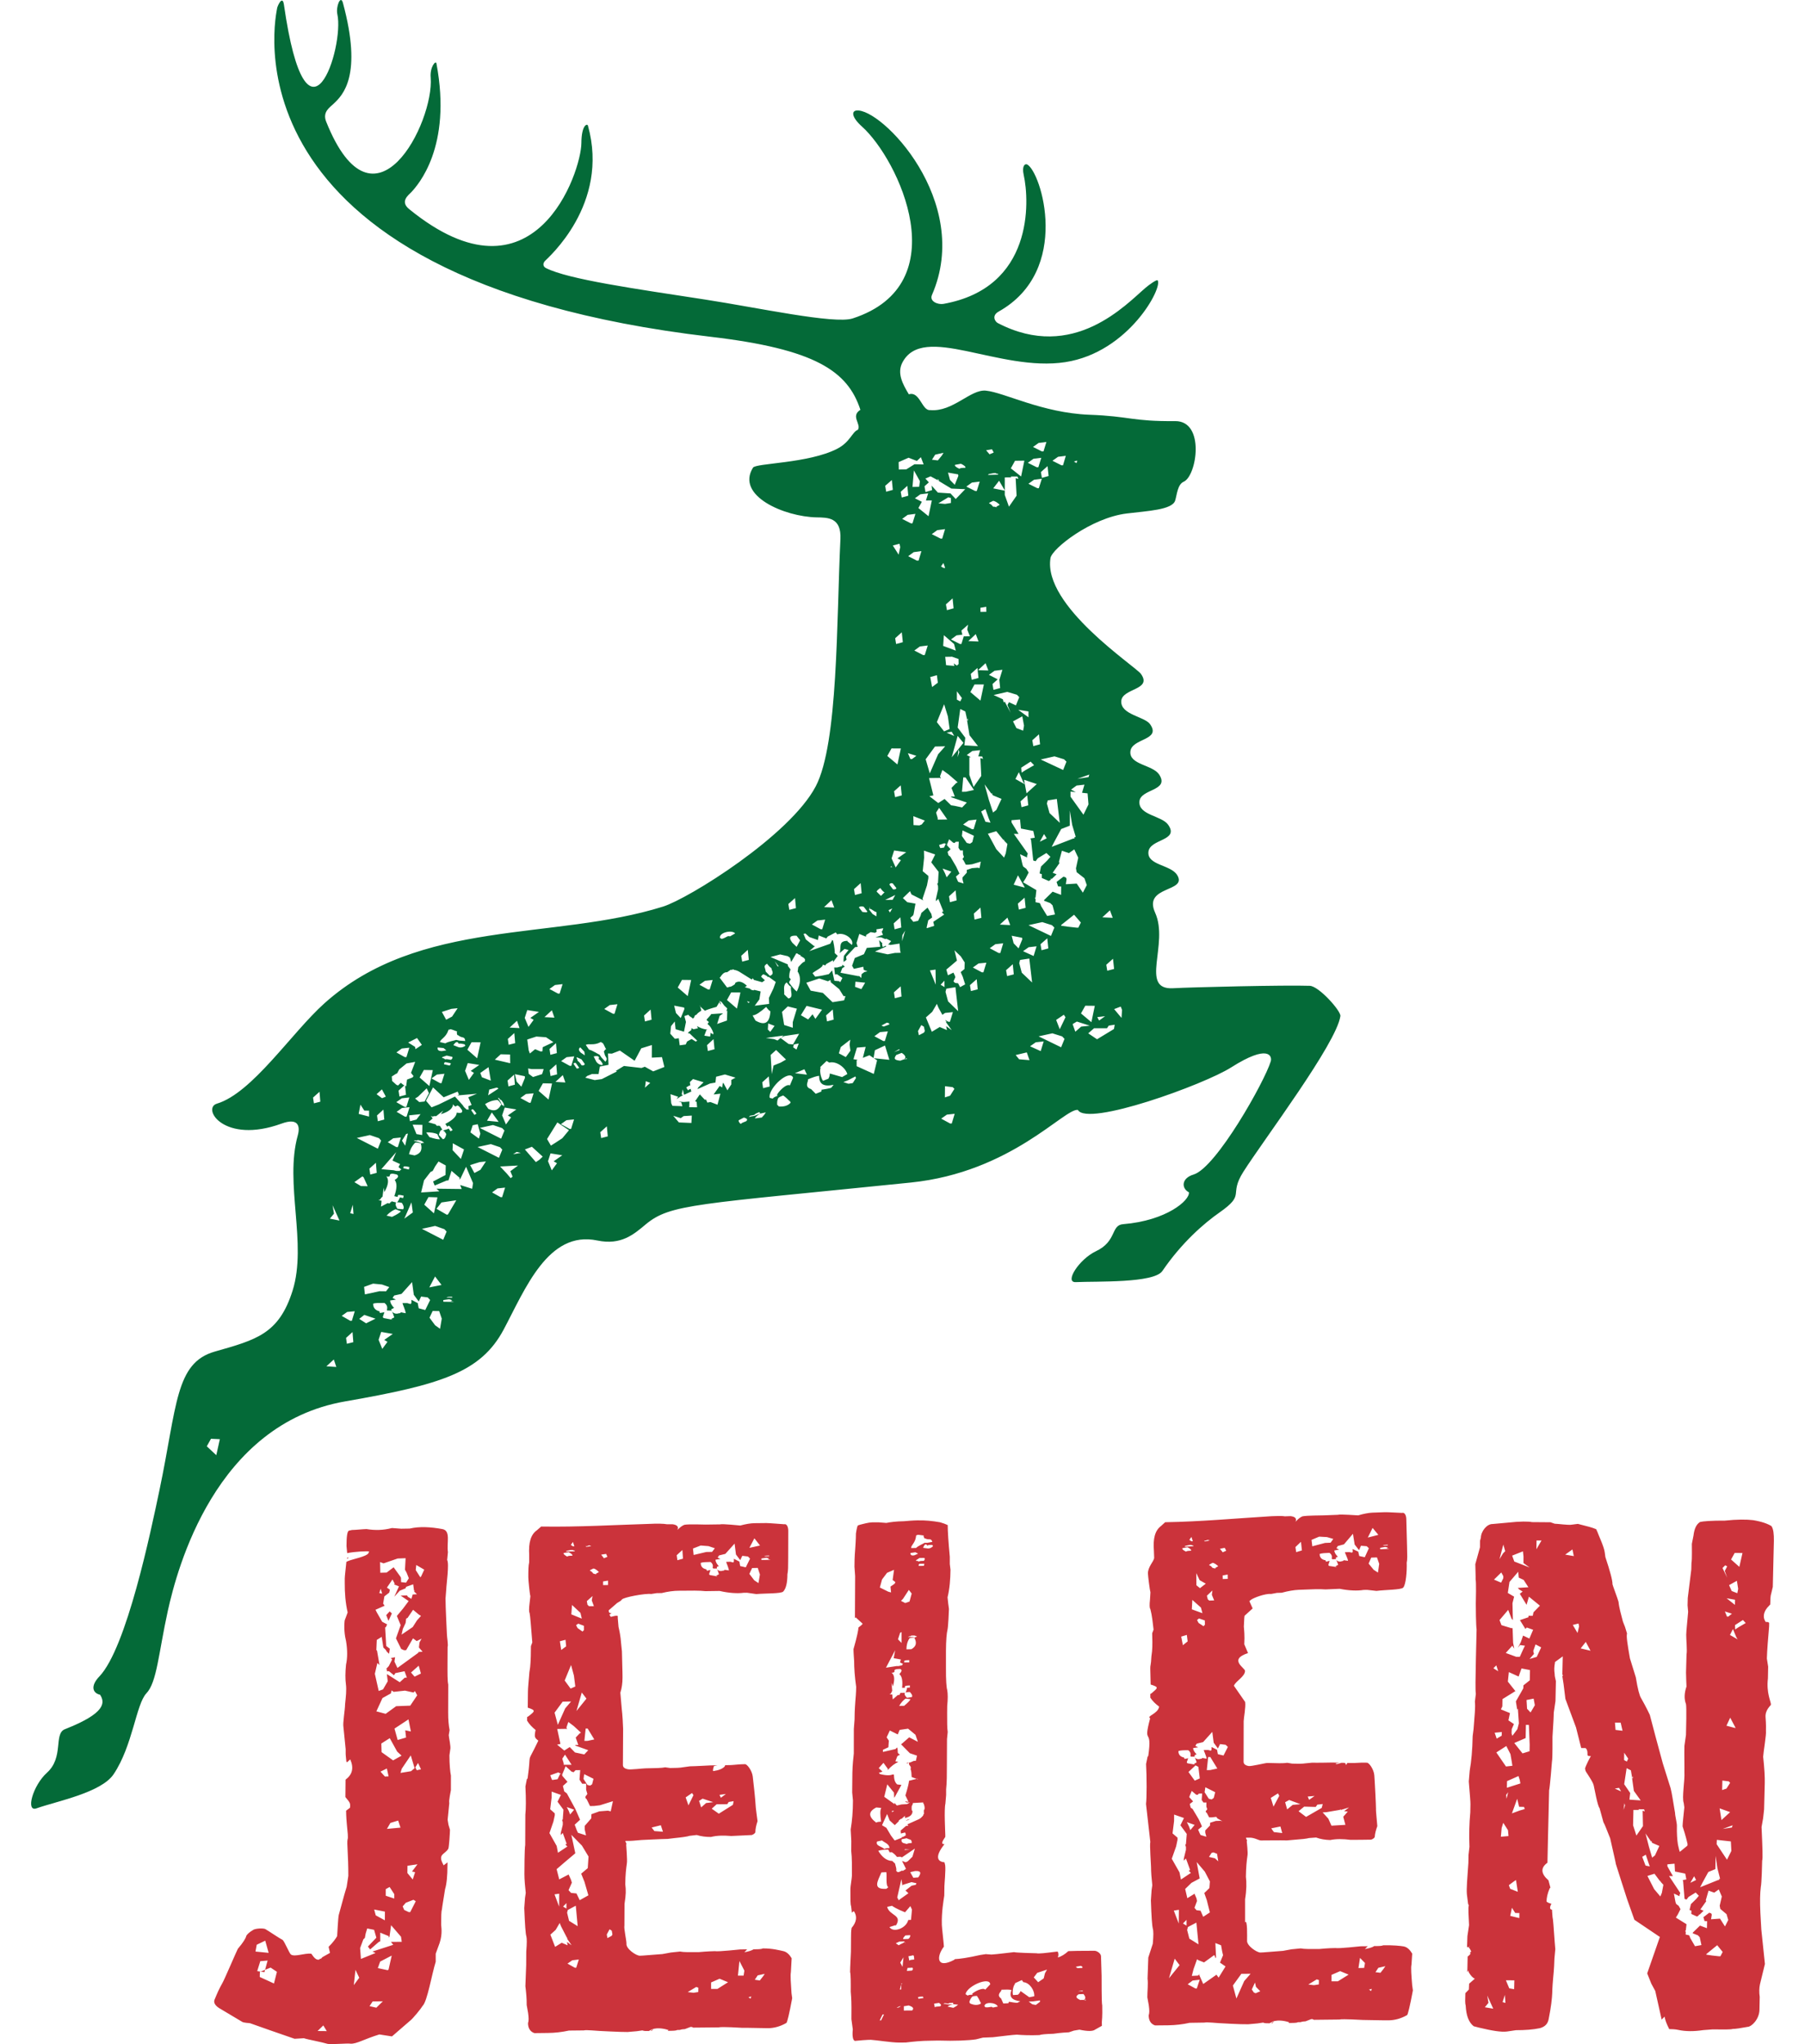
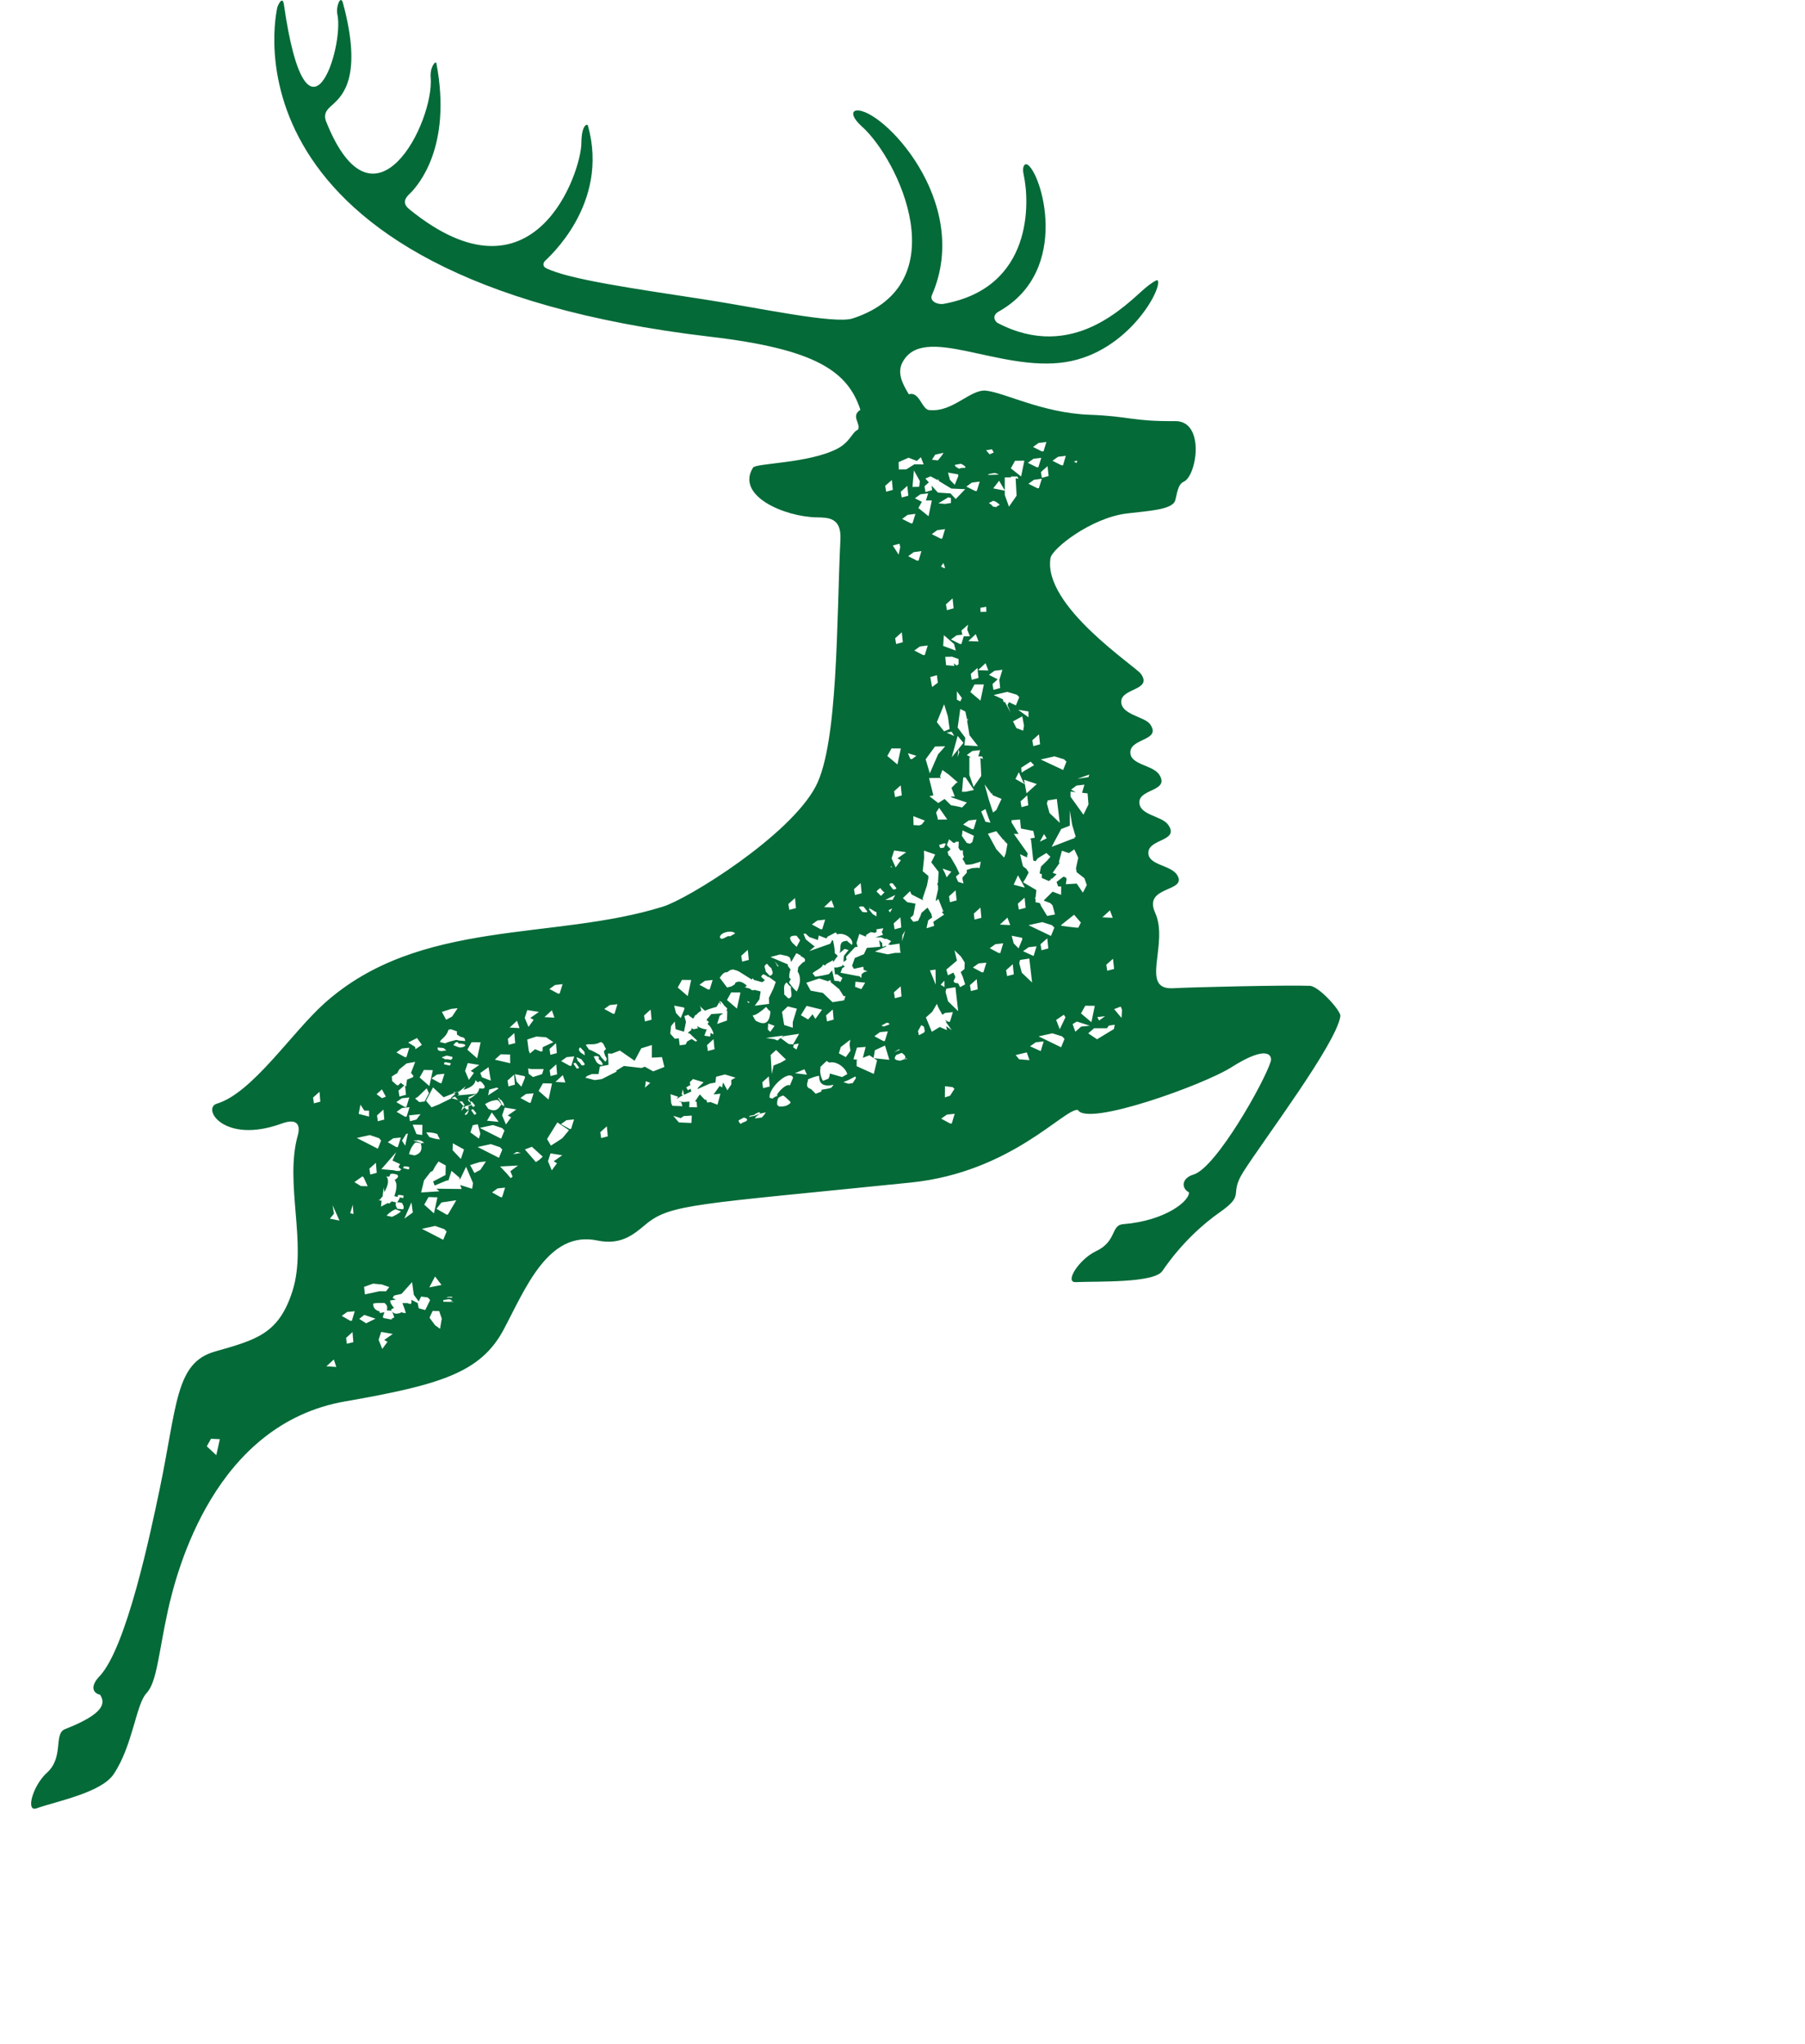
<svg xmlns="http://www.w3.org/2000/svg" version="1.1" id="Vrstva_1" x="0px" y="0px" width="265px" height="300px" viewBox="0 0 265 300" enable-background="new 0 0 265 300" xml:space="preserve">
  <g>
-     <path fill="#CB333B" d="M38.917,289.093l-0.646,0.263l0.554,0.078L38.917,289.093z M66.1,256.779   c0.131-0.432-0.216-1.807-0.216-2.127l0.123-0.746c-0.108-0.527-0.223-1.479-0.21-2.65l0.012-4.027   c-0.123-0.541-0.114-1.601-0.108-3.304l0.012-2.223c0.123-0.224-0.104-1.485-0.104-1.917c0-0.205-0.205-3.922-0.199-5.199   l0.111-1.38c0-0.532,0.458-3.722,0.129-4.255l0.112-1.165c-0.21-1.368,0.476-3.19-0.869-3.386   c-1.711-0.305-3.289-0.399-4.757-0.062l-1.239,0.021l-1.354-0.103c-1.257,0.335-2.493,0.354-3.737,0.155   c-0.563,0.012-1.572,0.127-2.138,0.133l-0.454,0.104c-0.231,0.111-0.34,0.856-0.343,2.24l0.1,1.053   c1.027-0.223,3.052-0.328,3.247-0.229l-0.105,0.105v0.113c-0.307,0.523-2.243,0.854-3.043,1.184l-0.219,0.111   c-0.104,1.154-0.221,1.9-0.238,2.438v0.641c-0.012,1.482,0.111,2.979,0.428,4.34l-0.442,1.186   c-0.114,1.054-0.021,2.126,0.213,3.066c0.209,1.285,0.209,2.447-0.012,3.408c-0.117,1.172-0.117,2.125-0.018,2.867   c0.114,0.852-0.003,1.801-0.123,2.979c0,0.74-0.353,2.762-0.241,3.287l0.33,3.283v0.648c0,0.314,0.104,1.061,0.104,1.166   l0.103,0.105l0.462-0.432c0.554,1.259,0.331,2.216-0.686,2.979l-0.023,2.553c0.571,0.73,0.787,0.824,0.673,1.57l-0.568,0.43   c0,0.1,0,0.852,0.111,2.021c0.109,1.165,0.221,1.9,0.098,2.227c-0.115,0.527,0.123,2.229,0.117,5.316l-0.241,1.592l-0.349,1.174   l-0.81,2.957c-0.114,0.432-0.222,3.022-0.243,3.123c-0.168,0.313-0.58,0.904-1.254,1.572l0.206,0.887l-1.116,0.627l-0.264,0.289   l0.012-0.112l-0.252,0.188c-0.364,0.062-0.662-0.18-1.127-0.875c-1.018-0.103-2.403,0.51-2.977,0.129   c-0.282-0.197-0.971-2.031-1.274-2.174c-0.401-0.193-2.149-1.377-2.438-1.529c-0.261-0.221-1.584-0.131-1.861,0.098   c-0.565,0.329-0.875,0.648-0.986,0.846c-0.063,0.33-0.445,0.979-1.244,1.908c-0.169,0.294-1.979,4.539-2.255,5.003   c-0.493,0.853-0.828,1.64-1.11,2.337c-0.27,0.471-0.042,0.945,0.617,1.368l3.313,1.974c0.264,0.217,1.108,0.205,1.22,0.244   c0.321,0.117,5.754,2.034,6.543,2.286l1.367-0.081c0.568,0.196,2.57,0.549,3.494,0.83c0.593,0.111,2.912-0.113,3.376-0.029   c0.857,0.045,2.021-0.688,4.209-1.359l1.853,0.289l2.613-2.262c0.399-0.262,1.725-1.914,1.882-2.213   c0.694-0.658,1.357-4.67,1.926-6.479v-1.186l0.578-1.582c0.454-1.396,0.222-2.35,0.222-2.676c0.006-1.158,0.006-1.914,0.112-2.23   c0.018-0.314,0.352-2.225,0.462-2.977c0.229-0.744,0.35-1.914,0.35-3.5l0.009-0.436l-0.574,0.436l-0.1-0.212   c-0.787-1.479,0.335-1.389,0.797-2.243c0.108-0.316,0.229-2.229,0.238-2.766l-0.221-0.734l-0.123-0.74   c0.123-1.385,0.244-2.234,0.244-2.453c-0.109-0.315,0.237-1.791,0.237-1.891l0.003-2.129c-0.108-0.525-0.219-1.598-0.219-2.975   L66.1,256.779z M37.689,285.414l1.251-0.6l0.502,1.789l-1.933-0.191L37.689,285.414z M40.223,291.1l-2.086-0.957l0.018-0.738   l0.117-0.049l-0.51-0.07l0.454-1.461l1.073-0.094l-0.37,1.362l0.809-0.329l0.929,0.622L40.223,291.1z M47.862,298.085l-1.237-0.013   l0.841-0.818l0.514,0.846L47.862,298.085z M56.322,229.441l2.06-0.713l1.167-0.045l-0.091,1.688l0.232,0.42l0.333,0.837   l-0.408,0.646l-0.731-0.08l-0.012-0.637l-0.111-0.199l-0.971-1.34l-1.025,0.774l-0.934,0.026l-0.031-1.564L56.322,229.441z    M55.886,233.168l0.22,0.723l-0.418-0.092L55.886,233.168z M60.709,248.398l0.211-0.217l0.331,0.623l-1.022,1.52l-2.065,0.078   l-1.546,1.121l-1.362-0.361l0.895-1.952l1.231-0.681l0.105-0.438l0.308,0.209l1.664-0.18L60.709,248.398z M60.34,245.463   l1.133-1.001l0.324,1.147l-0.929,0.461L60.34,245.463z M56.634,277.252l0.568-0.314l0.683,1.051v0.646l-1.251-0.412V277.252z    M56.511,260.725l-0.651-0.72l0.938-0.455l0.253,1.149L56.511,260.725z M56.81,268.411l0.505-0.875l1.14-0.347l0.344,1.033   L56.81,268.411z M57.715,258.355l-1.695-1.207l-0.037-1.266l1.239-0.787l1.085,1.965l0.646,0.604L57.715,258.355z M59.615,255.002   l-1.233,0.361l-0.465-1.674l2.054-1.351l0.351,1.774l-0.826-0.168L59.615,255.002z M58.99,259.568l1.316-1.943l0.563,1.87   l-0.517,0.448l-1.555,0.252L58.99,259.568z M56.511,280.551l-0.009,1.277l-1.337-0.729l-0.229-0.856L56.511,280.551z    M51.942,291.338l0.246-2.24l0.554,1.157L51.942,291.338z M55.252,294.652l-0.995-0.23l0.452-0.689l1.497-0.019L55.252,294.652z    M57.05,289.045l-0.117,0.107l-1.461-0.311l0.339-0.955l1.698-0.883L57.05,289.045z M57.736,285.422l-3.052,0.989l0.453,0.215   l-2.149,0.869l-0.117-1.595l0.473-1.277l0.225-0.215l0.117-0.637l0.227-0.746l1.01,0.199l0.333,1.155l-1.244,1.3l0.331,0.422   l1.26-1.094l0.222-0.097v-1.271l1.251,0.51l-0.012,0.203l0.12-0.101l0.235-1.704l1.454,1.688l0.112,0.746l-1.592,0.014   L57.736,285.422z M60.229,280.619l-0.211,0.006l-0.676-0.318l-0.223-0.523l0.456-0.529l1.128-0.441l0.338,0.215L60.229,280.619z    M60.487,274.665l0.456,0.101l-0.348,1.068l-0.785-0.947l0.012-1.066l1.471-0.217L60.487,274.665z M61.193,259.802l-0.225-0.411   l0.405-0.654l0.436,0.928L61.193,259.802z M61.422,242.454v0.104l-3.073,2.232l-0.438-0.936l0.092-0.637l-0.628,0.131l0.198,0.205   l-0.493,0.965l-0.411,0.442l0.114-0.013l0.012,0.326l0.304-0.012l0.746,0.608l0.195-0.317l1.355-0.279l0.34,0.931l-0.315,0.022   l-0.726,0.662l-1.896-1.199l0.13,1.059l-0.694,1.191l-0.632,0.232l-0.568-2.521l0.37-1.588l0.315,0.304l-0.346-1.996l-0.018-0.108   l-0.101-0.104l0.063-1.479l0.726-0.453l0.24,1.571l0.333,0.318l0.192,0.313l0.331,0.291v-0.104l0.094-0.646l-0.53-0.398   l-0.158-2.739l0.089-0.003l0.206-0.43l-0.734-0.389l-0.769-1.346l-0.209-0.411l1.342-0.593l-0.217-0.313l0.181-1.062l0.719-0.556   l0.087-0.43l-0.431-0.3l0.813-1.196l0.333,0.625l-0.099,0.104l0.721,0.285l-0.686,1.521l0.803-0.882l0.854-0.353l0.084-0.219   l1.032-0.367l0.129,0.955h0.114l-0.114,0.104l0.428,0.397l-0.626,0.037l-0.196,0.641l-0.517-0.303l-0.118-0.203l-0.94,0.031   l1.173,0.803l-0.814,1.086l-0.915,1.096l0.557,1.35l-0.691,1.939l0.771,1.555l0.423,0.189l0.307-0.016l1.001-1.729l0.545,0.4   l0.712-0.354l-0.301,0.553l-0.087,0.742l0.539,0.619L61.422,242.454z M61.491,236.958l0.318,0.19l-0.596,0.67l-0.618,0.969   l-1.637,1.115l0.184-0.842l0.406-0.869l0.084-0.644l0.209-0.104l0.804-1.188L61.491,236.958z M61.787,231.438l-0.1,0.01   l-0.651-1.021l0.08-0.745l1.17,0.684L61.787,231.438z M51.188,228.6h-0.219v0.198l0.123-0.108L51.188,228.6z M56.705,237.037   l0.332,0.84l0.493-1.086l-0.318-0.301L56.705,237.037z M116.114,289.419l0.111-2.022c-0.313-0.535-0.725-0.945-1.235-1.051   c-0.517-0.105-1.561-0.406-3.01-0.395c-0.213,0.123-0.616,0.123-1.348,0.129c-0.303,0.212-0.826,0.332-1.349,0.439l0.411-0.431   l-1.034,0.015c-0.094,0-3.204,0.355-3.721,0.252c-0.215,0.006-1.047,0.019-2.386,0.145c-1.355,0.003-2.182,0.021-2.709-0.088   l-1.349,0.141l-1.236,0.227c-1.765,0.123-2.903,0.244-3.313,0.244c-0.528,0.017-2.074-1.021-1.972-1.777   c0-0.521-0.397-2.219-0.301-2.648l0.018-3.189c0.218-1.389,0.218-2.02,0.112-2.855c0-1.373,0.126-2.337,0.228-3.076   c0.094-0.429-0.102-2.664-0.099-2.775c0.099-0.104,0-0.215-0.103-0.416v-0.112h0.505c0.733-0.013,1.569-0.129,1.873-0.136   c0.412-0.012,2.895-0.148,3.836-0.16l0.942-0.115c1.136-0.113,1.966-0.229,2.275-0.34l1.027-0.117   c0.638,0.199,1.356,0.293,2.091,0.287c0.928-0.227,1.854-0.232,2.993-0.141c0.519-0.006,2.696-0.143,3.007-0.143   c0.313-0.105,0.523-0.324,0.523-0.428c0-0.426,0.104-0.966,0.315-1.604c0-0.102-0.304-2.125-0.295-2.537   c0-0.328-0.304-3.291-0.408-4.03c-0.103-0.851-0.821-1.812-1.133-1.8l-0.41,0.012c-0.517,0.006-1.354,0.117-1.761,0.124   l-0.731,0.013l-0.104,0.211c-0.319,0.319-0.828,0.539-1.66,0.658c-0.097-0.102,0-0.43,0.111-0.746l0.511-0.111l-1.037,0.02   c-0.09,0-2.275,0.129-2.996,0.133l-0.933,0.127c-0.527,0.107-1.257,0.117-1.981,0.123l-0.723-0.1   c-0.511,0.107-1.544,0.127-2.895,0.148c-0.316,0-2.296,0.231-2.589,0.135c-0.522-0.104-0.73-0.311-0.73-0.633l0.03-5.297   c0-0.43-0.105-2.221-0.205-2.973l-0.201-2.334c0.208-0.643,0.318-1.377,0.318-2.229c0.014-0.43-0.086-3.289-0.086-3.828   l-0.109-1.063c-0.086-1.269-0.298-2.114-0.391-2.536l-0.111-1.275v-0.32c-0.195-0.104-0.511,0-1.027,0.123l-0.204-0.314   l0.315-0.219c-0.315,0-0.418-0.104-0.418-0.424l1.244-1.08l0.518-0.314l0.204-0.219c0.331-0.318,3.338-0.896,4.275-0.787   l0.813-0.125l0.727-0.011c0.935-0.229,1.756-0.335,2.489-0.341c1.762-0.021,3.112-0.039,3.942,0.061l2.077-0.029   c1.331,0.307,2.582,0.395,3.517,0.271l0.506-0.007l1.356,0.194c1.349-0.119,3.629-0.047,3.953-0.366   c0.409-0.427,0.619-1.281,0.619-2.552c0.108-0.432,0.114-1.166,0.114-2.336l0.012-4.041c0-0.526-0.201-1.055-0.61-0.953   c-0.12,0-2.188-0.178-2.603-0.174l-1.75,0.019c-0.53,0.006-1.245,0.116-2.082,0.341c-0.106,0-2.588-0.277-2.996-0.166l-2.081,0.028   c-0.316,0.006-2.385-0.089-3.111,0.028c-0.31,0.106-0.61,0.328-1.05,0.76c0.222-0.432,0.009-0.745-0.712-0.836h-0.827   c-0.417-0.096-1.558-0.09-1.854-0.08l-0.227,0.01c-5.49,0.161-10.867,0.497-16.375,0.406l-0.617,0.539   c-0.926,0.646-1.244,1.82-1.142,3.636v1.058c-0.12,0.524-0.126,1.271-0.126,2.228c0,0.31,0.195,2.446,0.302,2.76l-0.12,1.063   c-0.096,0.744-0.096,1.273,0,1.381c0.111,0.533,0.199,1.908,0.4,4.347l-0.201,0.537c0,0.735-0.019,2.235-0.114,3.088l-0.108,0.731   c-0.111,1.386-0.216,2.336-0.216,2.877l-0.025,2.336c1.251,0.406,1.041,0.52,0.112,1.259l-0.204,0.118l-0.006,0.531   c0.315,0.521,0.721,0.944,1.245,1.369c-0.221,1.063-0.124,1.149,0.404,1.563c-1.885,3.955-0.946,1.069-1.575,5.546l-0.111,0.107   l-0.21,1.07c0.093,1.908,0.084,3.285-0.012,4.135l-0.019,4.467c-0.112,0.523-0.118,3.945-0.118,4.267   c0,0.839,0.095,1.791,0.197,2.761l-0.108,0.729l-0.112,1.498c0.098,2.439,0.195,3.814,0.308,4.131   c0.086,0.326,0.086,1.055-0.013,2.232l-0.012,2.021c0,0.426-0.117,2.646-0.117,3.074c0.107,0.857,0.204,1.809,0.192,2.766   l0.207,1.164c0.105,0.742,0.105,1.174-0.012,1.49c0,0.734,0.318,1.266,0.938,1.469l1.971-0.023   c1.041-0.006,2.072-0.129,3.104-0.352l2.178-0.023c0.305-0.11,1.971,0.076,2.272,0.076c0.111,0,3.015,0.17,4.157,0.158l1.351-0.117   l0.823-0.117c0.204,0.096,0.52,0.096,0.938,0.09c0.412-0.215,0.616-0.317,0.715-0.33c0.518-0.104,1.257-0.116,2.18,0.188   l-0.105,0.116c0.733-0.006,1.251-0.013,1.356-0.123l0.412-0.011c0.31-0.105,0.525-0.111,0.727-0.119l0.831-0.316h0.204l0.204,0.096   l3.729-0.035c0.52-0.127,3.328,0.063,3.418,0.063c0.436-0.018,3.328,0.055,3.846,0.055c0.83-0.008,1.753-0.229,2.691-0.774   c0.11-0.108,0.414-1.288,0.844-3.629l-0.1-0.729C116.108,291.016,116.018,289.956,116.114,289.419z M106.572,263.285l-0.733,0.552   l-0.207-0.423L106.572,263.285z M105.21,264.799l1.561-0.018l0.216-0.319l0.72-0.121l-0.106,0.538l-2.068,1.301l-1.04-0.734   L105.21,264.799z M103.153,263.973l1.558,0.516l-1.047,0.127l-0.724,0.639l-0.307-0.957L103.153,263.973z M101.602,263.145   l0.209,0.313l-0.734,1.498l-0.412-1.166L101.602,263.145z M97.018,267.874l0.313,0.954l-1.257-0.098l-0.405-0.521L97.018,267.874z    M111.353,232.339l-0.62-0.417l-0.715-0.939l0.405-0.854l0.826-0.021l0.319,0.963L111.353,232.339z M112.924,228.291v0.107h-0.731   C112.298,228.296,112.608,228.296,112.924,228.291z M111.786,228.729l0.721-0.117l0.419,0.104l-0.21,0.104l0.414,0.109   l-1.344,0.014V228.729z M110.755,225.762l0.825,1.059l-1.558,0.345L110.755,225.762z M105.36,228.6l0.208-0.324l0.925-0.227   l1.354-1.509l0.204,1.599l0.628,0.829l0.301-0.634l0.836,0.098l0.301,0.319l-0.625,1.271l-0.824-0.186l-0.1-0.543v-0.104   l-0.826-0.422v0.428l-0.104,0.117l-0.418-0.111l-0.608,0.02c0,0.104,0.398,0.944,0.398,1.256l-0.629-0.092l-0.085,0.115h-0.123   c-0.307,0.105-0.623,0.111-0.922-0.203c0.089,0.094,0.207,0.42,0.299,0.74l-0.404,0.214l0.194,0.106l-1.127-0.203l-0.103-0.105   c0-0.097,0.103-0.314,0.202-0.643l-0.518,0.119l-0.099-0.209c-0.524-0.104-0.831-0.42-0.817-0.951   c0.307-0.11,0.817-0.11,1.434-0.129c0.309,0.211,0.414,0.529,0.309,0.863l0.105,0.094h0.524v-0.229l0.207-0.101h0.092   c-0.299-0.313-0.499-0.629-0.499-0.957l0.723-0.113L105.36,228.6z M102.878,226.82l1.145,0.091l0.924,0.313l-0.407,0.532   l-0.844,0.015l-1.858,0.438l-0.1-0.945L102.878,226.82z M100.184,227.482l0.087,1.272l-0.821,0.226l-0.103-0.733L100.184,227.482z    M88.984,228.052l0.195,0.423l-0.508,0.219l-0.41-0.529L88.984,228.052z M89.272,231.975v0.646l-0.728,0.009v-0.537L89.272,231.975   z M87.932,230.718l-0.415,0.229v0.091l-0.399-0.091c-0.124-0.118-0.21-0.329-0.525-0.42l0.095-0.121l0.431-0.211   C87.31,230.195,87.628,230.404,87.932,230.718z M82.552,258.109l0.401-0.598l0.967,1.49h-1.161v-0.206L82.552,258.109z    M83.643,256.402l-0.795,0.512l-1.062-0.869l0.494-0.107l-0.473-2.191l1.354-0.02l0.098,0.094l-0.098-0.295l0.278-0.81l0.797,0.599   l1.064,0.978l-0.198,0.104l-0.58,0.61l0.382,1.091h-0.481l0.087,0.1l1.855,0.664l-0.586,0.619l-0.881-0.188l-0.481-0.099   L83.643,256.402z M83.771,247.818l-0.869-1.184l0.938-2.275l0.422,1.557l0.2,1.598L83.771,247.818z M84.632,251.111l0.782-2.713   l0.686,0.894L84.632,251.111z M85.767,260.378l1.368,0.681l-0.204,0.803l-0.292,0.195l-0.391-0.091l-0.58-0.884L85.767,260.378z    M86.272,255.49l-0.476,0.009l0.189-1.813h0.292l0.974,1.596L86.272,255.49z M87.191,235.721l-0.715,0.006l-0.223-0.211   l-0.099-0.527l0.838-0.752l-0.111,0.642L87.191,235.721z M86.188,226.914l0.313-0.121l0.311,0.118l-0.734,0.104l-0.104-0.099   L86.188,226.914z M85.726,239.238l-0.204,0.211l-0.729-0.516l-0.213-0.426l0.318-0.217l0.827,0.314L85.726,239.238L85.726,239.238z    M85.416,237.55l-1.539-0.625l0.105-1.377l1.239,1.159L85.416,237.55z M84.116,226.302l0.204,0.636h-0.204l-0.31-0.201   L84.116,226.302z M83.188,227.6l0.619-0.123l0.204-0.006l0.31,0.1h0.103l-0.103,0.109l-1.243,0.02L83.188,227.6z M82.768,227.918   l0.724-0.12c0.403,0.208,0.625,0.42,0.52,0.524c-0.318,0-0.623,0-0.732,0.13C82.869,228.229,82.655,228.023,82.768,227.918z    M83.025,240.656l0.093,0.961l-0.721,0.537l-0.203-1.276L83.025,240.656z M82.607,249.738l1.233-0.023l-0.863,1.01l-1.079,2.414   l-0.479-1.787L82.607,249.738z M80.776,265.533l0.207-1.702v-0.894l1.365,0.485l-0.493,0.999l0.869,1.176l-0.1,1.416l-0.099,0.104   l0.099,0.296v0.388l-0.294,1.219v0.297l0.294-0.312l0.571,1.597l-0.192,0.1l0.292,0.297l-1.377,0.916l-0.187-0.998l-1.064-1.887   l0.586-1.703l0.196-0.902v-0.297L80.776,265.533z M83.211,265.205l1.082,0.388l-0.596,0.705l-0.189-0.505L83.211,265.205z    M81.498,285.723l-0.694-1.791l0.78-0.705l0.588-1.011l0.195,0.487l0.875,1.699h0.105l-0.105,0.095l0.68,0.998l-0.68-0.496   l0.094,0.496l-0.869-0.373L81.498,285.723z M81.412,278.018l0.686-0.095l-0.012,1.892L81.412,278.018z M82.669,279.814l0.491-0.512   v0.805L82.669,279.814z M83.258,280.707l0.105-0.398l1.171-0.623l0.278,3.002l-1.266-0.785L83.258,280.707z M84.598,288.787h-0.198   l-1.083-0.604l0.701-0.488l0.962-0.116L84.598,288.787z M85.806,276.173l0.577,1.988l-1.274,0.713l-0.476-0.989l-0.792-0.078   l-0.373-0.402l0.49-1.102l-0.117-0.395l-0.358-0.805l-1.38,0.717l-0.382-1.498l1.182-1.016l1.561-1.318l-0.581-2.709l1.555,1.586   l0.966,1.6l-0.112,1.706l-0.966,0.813L85.806,276.173z M89.808,284.102l-0.628,0.334l-0.097-0.531l0.406-0.758l0.327,0.203   l0.097,0.543L89.808,284.102z M89.662,265.839l-0.407-0.101l-1.268,0.101l-1.164,0.42l-0.012,0.599l-0.968,1.115v0.5l0.195,0.889   l-1.188-0.383l-0.181-0.392l-0.295-0.793l0.788-0.724l-0.304-0.688l-0.391-0.897l-1.245-2.285l-0.382-0.288l-0.198-0.802   l0.673-0.604l-0.77-0.896v-0.188l-0.295-0.109l-0.391,0.807l-0.775,0.115l-0.085-0.103l-0.213-0.593l1.173-0.42l0.586,0.303   l0.496-1.21l0.869,0.79l0.304,0.092l0.282-0.301l0.688-0.006l-0.108,1.395l0.395,0.604l0.586-0.006l-0.006,0.881l0.184,0.623   l-0.286,0.388v0.196l0.192,0.203l0.481,0.986l0.596-0.009l0.858-0.104l1.91-0.598L89.662,265.839z M102.52,292.352l-0.709,0.11   l-0.843-0.104l1.242-0.746l0.321,0.103L102.52,292.352z M105.328,291.898h-0.929v-0.951l1.245-0.545l1.244,0.514L105.328,291.898z    M109.272,289.297l-0.101,0.646h-0.832l0.219-2.139l0.714,1.381V289.297z M110.194,293.322l-0.319-0.207l0.425-0.111   L110.194,293.322z M112.062,290.005l-0.511,0.653l-0.734-0.11l0.421-0.637l1.035-0.229L112.062,290.005z M95.563,298.064h0.105   l0.303-0.328l-0.303,0.209L95.563,298.064z M161.824,294.328c-0.118-0.414-0.079-3.932-0.092-4.35l-0.088-2.871   c0-0.439-0.646-0.822-0.955-0.807c-0.104,0-2.703,0-3.528,0.041l-0.313,0.008c-0.498,0.454-1.025,0.793-1.541,0.928   c0.115-0.328,0.104-0.545-0.008-0.854l-0.223,0.008c-1.539,0.192-2.578,0.321-2.891,0.233c-0.305,0-3.006-0.076-3.316-0.165   c-0.104,0-2.584,0.32-3.307,0.355l-0.838-0.062l-0.824,0.126c-1.756,0.402-2.988,0.57-3.715,0.611l-0.102,0.104   c-2.652,1.396-2.604-0.522-1.504-1.946c-0.012-0.438-0.295-2.754-0.303-3.184c-0.055-1.925,0.252-3.563,0.357-4.303l0.02-1.381   c0-0.322,0.211-2.354,0.111-3.088l-0.105-0.42c-1.135-0.094-1.342-0.939-0.08-2.551l0.08-0.111   c-0.512,0.014-0.396-0.309,0.123-1.063v-0.316c0-0.322-0.193-3.711,0.016-4.567l0.107-1.269v-0.843   c0.111-0.976,0.111-2.239,0.111-3.62l0.018-3.726l0.105-1.063c-0.092-0.527-0.086-1.479-0.086-2.76l0.012-1.064   c0.102-0.951,0.102-1.801,0-2.332c-0.104-0.317-0.201-1.381-0.186-3.287v-2.453c0.008-1.583,0.11-2.653,0.223-3.074   c0.109-0.438,0.205-2.661,0.217-3.079l-0.1-0.745l-0.104-0.959c0.308-1.271,0.415-2.652,0.431-4.052l-0.102-0.833v-1.066   c-0.199-2.119-0.307-3.715-0.307-4.656l-0.508-0.213l-0.629-0.201c-1.129-0.196-2.16-0.303-3.306-0.275   c-0.104,0-0.718,0.008-1.969,0.123c-1.143,0.016-2.074,0.139-2.596,0.252l-1.13-0.088h-0.937c-0.514,0.01-1.346,0.227-1.759,0.338   l-0.324,0.105c-0.093,0-0.198,0.436-0.315,1.188c0,0.1,0,0.846-0.103,2.223c-0.107,1.281-0.113,2.125-0.113,2.658l0.099,1.369   l-0.018,3.623l-0.012,2.557l0.109-0.115l1.029,0.939l-0.204,0.223l-0.418,0.324c0,0.313-0.21,1.385-0.729,3.184   c0,0.546,0.094,1.607,0.094,1.701c0,1.068,0.09,2.345,0.301,3.826c0,0.104,0,0.842-0.123,2.125   c-0.097,1.281-0.114,2.117-0.114,2.658l-0.105,1.383l-0.006,3.617l-0.118,1.166c-0.095,0.952-0.111,2.227-0.114,3.711l-0.006,0.846   l0.111,1.17c0,1.597-0.12,2.977-0.33,4.257l0.09,1.694l-0.009,1.492c0.114,0.957,0.103,2.221,0.097,3.607   c0,0.318-0.22,1.579-0.22,1.917c-0.003,1.483-0.003,2.334,0.103,2.545c0,0.108,0.098,0.629,0.098,0.948l0.305-0.219   c0.511,0.74,0.424,1.594-0.322,2.451c-0.094,0.432-0.094,0.965-0.094,1.488l-0.012,2.021c-0.006,0.416-0.123,2.226-0.123,2.969   c0.105,0.33,0.105,1.712,0.094,2.873c0.104,1.182,0.104,2.023,0.104,2.344l-0.006,1.713l0.202,1.49   c-0.097,0.96,0,1.598,0.311,1.699c0.104,0,2.172-0.236,2.591-0.135c0.304-0.006,2.892,0.389,3.839,0.377l1.028-0.006   c1.03-0.125,2.276-0.262,3.737-0.268l1.038-0.02c2.479,0.084,4.504-0.019,5.537-0.174l1.022-0.256l1.465-0.059   c1.646-0.188,2.776-0.342,3.506-0.377c0.826,0.068,1.972,0.117,3.32,0.063c0.31-0.117,0.932-0.154,2.063-0.195   c1.133-0.162,1.961-0.199,2.271-0.213l0.723-0.246l0.824-0.141c1.258,0.27,1.973,0.234,2.285,0l1.014-0.566l-0.01-0.543   C161.854,295.936,161.837,294.759,161.824,294.328z M134.488,225.48v-0.117l0.216-0.104h0.204l0.732,0.096   c-0.111,0.11-0.01,0.213,0.098,0.432h0.099c0.617,0.304,0.828-0.125,1.047,0.503l-0.737,0.133h-0.41   c-0.103,0.104-0.938,0.433-1.246,0.763l-0.73,0.01C133.756,226.76,134.385,226.43,134.488,225.48z M134.385,227.813l0.412,0.199   l-0.522,0.234c-0.408,0.1-0.617,0-0.617-0.32L134.385,227.813z M133.158,249.174c-0.303-0.316-0.42-0.527-0.303-0.74l-0.628,0.012   l-0.105,0.104v0.109l-0.109,0.105h-0.204l-0.733,0.645l-0.087-0.736l-0.412,0.006l0.198-0.105l0.214-0.426l-0.103-1.166   l0.204,0.521c0.313-1.063,0.226-1.706-0.204-2.019h0.211l0.219-0.102c0-0.217,0-0.328,0.087-0.328   c0.111-0.104,0.424-0.104,0.729-0.119c0.313,0.104,0.313,0.324-0.099,0.758c0.405,0.31,0.517,1.045,0.405,2.006h0.418v-0.215   c0.099-0.104,0.414-0.104,0.727-0.127v0.316l-0.417,0.02c0,0.211-0.104,0.422-0.21,0.744c0.105-0.107,0.311-0.107,0.622-0.119   c0.304,0.326,0.413,0.531,0.304,0.742L133.158,249.174z M133.676,249.379c-0.102,0.219-0.419,0.541-0.938,0.971l-0.726,0.006   c0.313-0.533,0.632-0.855,0.941-1.067L133.676,249.379z M132.259,243.548l-0.123,0.435l0.424,0.203l-0.117,0.209l-0.517,0.117   h-0.302l-1.551,0.24l1.351-2.564l-0.218,1.168L132.259,243.548z M132.753,243.975v-0.221c0.12-0.094,0.423-0.105,0.74-0.105v0.319   L132.753,243.975z M133.806,242.04l-0.727,0.019c0-0.529,0.097-1.052,0.425-1.592c0.099-0.109,0.412-0.124,0.73-0.124   C134.631,241.088,134.531,241.623,133.806,242.04z M134.435,240.236l-0.117,0.104c-0.192-0.102-0.496-0.102-1.021-0.094   l0.207-0.109h0.099l0.219-0.102l0.414-0.008C134.637,240.131,134.752,240.236,134.435,240.236z M132.582,234.635l0.849-1.298   l0.418,0.534l-0.318,1.172l-0.635,0.221l-0.616-0.314L132.582,234.635z M132.154,239.627l0.202-0.105v1.6l-0.519-0.534   L132.154,239.627z M129.495,231.805l0.736-0.976l1.025-0.44l-0.204,1.492l0.402,0.313l-0.102,0.229l-0.617,0.431l0.087,0.854   l-0.399-0.104l-1.25-0.621L129.495,231.805z M129.705,258.713l0.668,0.922l-0.104,0.105l0.112-0.01   c0.49-0.56,0.989-0.904,1.497-1.149l-0.424-0.093l0.292-0.75l0.391-0.241c-0.21-0.091-0.311-0.19-0.328-0.308   c-0.006-0.312-0.018-0.623-0.117-0.731l-0.204,0.231l-1.858,0.428l-0.006-0.314l0.806-0.371l0.066-0.969l-0.324-0.492l0.468-0.998   l1.164,0.574l0.282-0.667l1.233-0.179l1.084,0.896l0.356,1.033l-1.28-0.66l-0.907,0.797l-0.282,0.23l1.292,1.309l1.05,0.356   l-0.172,0.757l-0.31,0.014c-0.306,0.131-0.516,0.254-0.713,0.26c0.016,0.223,0.021,0.309,0.139,0.422   c0.101,0.098,0.203,0.307,0.111,0.529c0.116,0.299,0.135,0.613,0.157,1.154l0.736,0.273l0.104-0.018l0.11,0.11l-0.215-0.095   l-1.124,0.279c0.003,0.209-0.161,0.967-0.528,2.153l0.45,0.933l-0.507-0.064l0.105,0.098c0.102,0.098,0.313,0.073,0.617,0.063   l-0.42,0.242l-0.819,0.051l-0.604,0.138l-0.096,0.007l-0.341-0.398l0.012,0.209l-1.503-1.078l0.444-1.832l0.981,1.217l0.036,0.745   l0.099-0.123l0.963-1.757l-0.619-0.066c-0.344-0.297-0.467-0.714-0.49-1.459l-0.218,0.006c-0.297,0.135-0.913,0.174-1.865-0.084   l-0.106-0.209l0.195-0.02L129.56,260l-0.55-0.506L129.705,258.713z M131.261,265.746l-0.291,0.23l-0.007-0.211L131.261,265.746z    M128.655,265.266l0.725,0.068c-0.189,0.322-0.159,1.068-0.019,2.014c-0.301,0.016-0.619,0.035-0.706,0.152   C127.47,266.617,127.435,265.88,128.655,265.266z M128.766,270.264l0.729-0.156c0.33,0.306,1.059,0.479,1.094,1.11   c-0.319,0.007-0.629,0.029-0.729,0.155C129.431,270.965,128.497,270.913,128.766,270.264z M133.142,270.627l-0.311-0.085   c-0.42-0.082-0.535-0.278-0.454-0.61l0.731-0.15c0.526,0.285,0.721,0.064,0.756,0.691   C133.552,270.502,133.249,270.516,133.142,270.627z M133.597,271.464l-0.826,0.041l0.103-0.11L133.597,271.464z M132.412,272.592   l1.905-1.292l-0.358,1.197l-0.693,0.676l-0.31,0.136l-0.528-0.199l0.577,1.144l-0.108,0.112l-0.408,0.24v-0.103l-0.493,0.231   l-0.22,0.021l-0.21-0.2c0.094-0.223-0.029-0.531-0.16-1.056l-0.426-0.397l-0.105,0.006c-0.729-0.056-1.377-0.563-1.934-1.477   c0.307-0.129,0.826-0.164,1.455-0.197l0.22,0.418l0.31-0.023c0.316,0.195,0.529,0.388,0.758,0.695l0.517-0.026L132.412,272.592z    M134.357,274.594c0.842-0.044,0.943,0.26,0.457,0.938l-0.724,0.052l-0.456-0.821L134.357,274.594z M129.355,296.514h-0.2   l0.416-0.861l0.212-0.006L129.355,296.514z M129.401,274.799l0.718-0.041c0.126,0.411-0.123,2.029,0.304,2.208l-0.295,0.241   C128.063,277.324,128.838,276.109,129.401,274.799z M130.587,282.818l0.911-0.285l0.003,0.111c1.07-1.662-0.89-1.435-1.257-2.789   l0.719-0.158c0.105,0.098,0.739,0.49,1.909,0.953l0.784-0.906l0.234,0.514l-0.14,1.501l-0.409,0.026   C133.08,282.975,131.149,283.73,130.587,282.818z M132.629,284.588c-0.101-0.094-0.003-0.205,0.289-0.543l0.717-0.038   c0.021,0.211-0.076,0.427-0.283,0.55L132.629,284.588z M133.958,288.777c0.11,0.098,0.11,0.307-0.081,0.427l-0.735,0.053   l0.098-0.442L133.958,288.777z M131.852,294.652l-0.214,0.006l0.427-0.217h0.201L131.852,294.652z M132.308,291.212v0.757   l-0.197,0.018L132.308,291.212l-0.012-0.095l0.216-0.026L132.308,291.212z M132.505,288.658l-0.339-0.625l0.48-0.771   L132.505,288.658z M132.148,285.37l-0.198,0.122l-0.437-0.293l0.505-0.243l0.72-0.041l0.234,0.302l-0.223-0.205l-0.103,0.117   L132.148,285.37z M133.917,295.061l-1.222,0.006v-0.625l0.709-0.119C134.022,294.518,134.234,294.742,133.917,295.061z    M133.493,287.742l-0.121-0.635l0.721-0.149c0.106,0.101,0.112,0.304,0.131,0.623C133.897,287.607,133.597,287.63,133.493,287.742z    M134.451,276.613l-0.622,0.14l-0.893,0.701l0.436,0.399l-1.308,0.93l-0.108,0.115l-0.228-0.422l0.612-2.695l0.145,0.951   l0.087-0.119l1.249-0.387l0.728,0.162L134.451,276.613z M134.863,293.346l-0.104-0.207c0.104-0.104,0.419-0.117,0.724-0.117   l0.111,0.205L134.863,293.346z M135.713,265.568l-0.082,0.117l0.017,0.535l-0.104,0.109v0.104l-0.097,0.11   c-0.092,0.108-0.291,0.335-0.584,0.464l-1.633,0.729l0.111,0.226l-0.32,0.009l-0.795,0.682l0.032,0.435l0.604-0.147   c0.108,0.101,0.114,0.219,0.114,0.42l-0.406,0.232l-0.195,0.021v0.107l-1.024,0.389l-0.542-0.717l-0.677-1.142l-0.64-0.379   l0.751-1.644l0.367,0.939l0.758,0.691l0.586-0.568l-0.006-0.105l0.315-0.246h0.091l0.499-0.444l0.018,0.315   c0.723-0.156,1.115-0.488,1.096-1.017l-0.104-0.112l-0.02-0.201c0-0.219-0.021-0.426,0.079-0.537l0.097-0.221v-0.109l1.553-0.09   l-0.103,0.104l0.103-0.003C135.69,264.941,135.816,265.254,135.713,265.568z M134.881,229.82v-0.211l0.117-0.103l0.715-0.012   l-0.082,0.313L134.881,229.82z M135.631,229.068c-0.33,0.006-0.633,0.01-0.733,0.121c-0.104-0.111-0.217-0.111-0.408-0.111v-0.098   l0.511-0.328l0.715-0.012C135.829,228.852,135.713,228.962,135.631,229.068z M136.254,227.26l-0.731-0.098   c0.211-0.537,0.414-0.654,0.621-0.319c0.11-0.112,0.416-0.112,0.729-0.112l0.104,0.197   C136.76,227.137,136.56,227.253,136.254,227.26z M137.968,294.462c-0.311,0.013-0.626,0.021-0.727,0.132l-0.104-0.537l0.729-0.107   C138.179,294.154,138.283,294.365,137.968,294.462z M140.367,294.441l-0.401,0.229l-0.836-0.176   c0.099-0.117,0.304-0.229,0.808-0.354l-0.709,0.036c-0.104,0-0.424-0.091-0.738-0.091l0.203-0.102l0.535,0.074   c0.088-0.115,0.405-0.121,0.709-0.129v0.207l0.729,0.075L140.367,294.441z M142.423,294.031l-0.107-0.213   c0.098-0.321,0.207-0.545,0.4-0.76c0.107-0.104,0.404-0.129,0.711-0.138c0.43,0.62,0.457,0.938,0.553,0.935l0.016,0.207   C143.583,294.294,143.06,294.322,142.423,294.031z M142.708,292.639l0.103,0.105c-0.312,0.006-0.617,0.018-0.726,0.135   l-0.313-0.199v-0.103c0.375-1.201,3.572-2.515,3.604-1.349l-0.728,0.778C144.335,291.617,143.009,292.293,142.708,292.639z    M145.775,294.629l-0.21-0.111l-0.107,0.021c-0.729,0.132-0.934,0.047-0.832-0.076h-0.102c-0.012-0.736,1.732-0.602,1.965,0.021   L145.775,294.629z M149.365,293.934c-0.309,0.01-0.725-0.078-1.229-0.156l-0.1,0.221l-0.738,0.033l-0.325-0.732   c-0.421-0.299-0.433-0.613-0.023-1.059l0.093-0.229c0.623-0.02,1.139-0.05,1.453,0.055c-0.38,0.977,0.045,1.484,1.295,1.64   L149.365,293.934z M149.656,292.543l-0.209,0.208l-0.721,0.047c-0.119-0.325-0.021-1.292,0.282-1.623v-0.112l1.013-0.467   l0.219,0.307c0.927,0.066,1.679,1.224,1.603,2.072l-0.728,0.141l-1.272-0.901L149.656,292.543z M152.681,293.793l-0.602,0.455   l-0.521-0.094l-0.529-0.399l0.637-0.028l1.016-0.147V293.793L152.681,293.793z M153.415,289.598l-0.183,0.752l-0.812,0.563   l-0.646-0.705l0.506-0.669l1.438-0.479L153.415,289.598z M158.683,288.512c0.215,0.088,0.303,0.188,0.215,0.301l-0.73,0.033   l-0.225-0.205L158.683,288.512z M158.958,292.123v0.111l-0.713,0.021L158.958,292.123z M159.427,293.582   c-0.223-0.085-0.529-0.073-0.846-0.063c-0.613-0.293-0.742-0.498-0.219-0.84l0.711-0.029c0.342,0.406,0.354,0.723,0.027,0.847   l0.322-0.013L159.427,293.582L159.427,293.582z M133.603,266.986c-0.306,0.013-0.509,0.131-0.601,0.25L133.603,266.986z    M133.142,258.828l0.297-0.135l-0.311,0.021L133.142,258.828z M186.669,296.955h0.104l0.304-0.331l-0.304,0.208L186.669,296.955z    M207.228,288.311l0.104-1.594c-0.31-0.531-0.714-0.951-1.231-1.055c-0.521-0.094-1.558-0.193-3.013-0.17   c-0.215,0.107-0.623,0.117-1.342,0.117c-0.31,0.224-0.832,0.34-1.359,0.438l0.416-0.417l-1.034,0.009   c-0.099,0-3.203,0.358-3.729,0.258c-0.205,0-1.025,0.012-2.379,0.142c-1.361,0-2.183,0.019-2.691-0.089l-1.353,0.13l-1.243,0.229   c-1.773,0.123-2.906,0.246-3.332,0.246c-0.506,0.018-2.056-1.027-1.953-1.773c0-0.537,0.072-3.152-0.291-2.659v-3.396   c0.224-1.377,0.224-2.447,0.117-3.301c0.021-1.367,0.116-2.33,0.229-3.07c0.098-0.437-0.104-2.021-0.104-2.135   c0.109-0.093,0-0.201-0.104-0.41v-0.111l0.521-0.004c0.723-0.012,1.334,0.406,1.659,0.412c0.408,0.006,2.902-0.035,3.841-0.006   l0.922-0.082c1.16-0.082,1.983-0.168,2.307-0.268l1.042-0.076c0.603,0.234,1.33,0.35,2.063,0.37   c0.934-0.185,1.875-0.164,2.996-0.026c0.521,0.018,2.696-0.033,3.014-0.029c0.313-0.094,0.526-0.307,0.533-0.408   c0.021-0.426,0.146-0.948,0.377-1.583c0.012-0.104-0.224-2.132-0.197-2.554c0.013-0.313-0.18-4.164-0.246-4.906   c-0.067-0.854-0.752-1.832-1.071-1.844l-0.407-0.01c-0.513-0.014-1.343,0.068-1.763,0.053l-0.726-0.006l-0.11,0.205   c-0.345,0.313,0.229-0.299-0.61-0.219c-0.095-0.104-1.062,0.391-0.949,0.079l0.522-0.103l-1.026-0.023   c-0.123,0-2.293,0.047-3.006,0.023l-0.943,0.091c-0.519,0.085-1.243,0.065-1.971,0.044l-0.722-0.12   c-0.517,0.097-1.562,0.065-2.914,0.024c-0.303-0.006-2.453,0.539-2.772,0.445c-0.521-0.1-0.722-0.313-0.722-0.637l0.013-5.939   c0-0.433,0.332-2.088,0.215-2.82l-1.646-2.375c0.197-0.645,1.646-1.352,1.628-2.195c-0.013-0.434-2.479-1.664,0.442-2.605   l-0.55-1.291c0.076-1.285-0.028-2.154-0.065-2.596l0.065-1.271l0.039-0.316l1.188-1.078l-0.48-1.07l0.24-0.201   c0.354-0.28,2.053-0.934,2.982-0.859l0.824-0.152l0.707-0.023c0.932-0.253,1.77-0.396,2.49-0.428   c1.762-0.071,3.104-0.135,3.932-0.057l2.082-0.091c1.342,0.265,2.598,0.319,3.518,0.164l0.537-0.006l1.348,0.149   c1.34-0.174,3.617-0.149,3.924-0.484c0.4-0.439,0.559-2.381,0.516-3.654c0.107-0.434,0.078-1.179,0.049-2.335l-0.109-4.036   c0-0.543-0.229-1.066-0.641-0.938c-0.105,0.006-2.177-0.129-2.59-0.1l-1.771,0.063c-0.52,0.027-1.252,0.156-2.061,0.398   c-0.1,0.012-2.586-0.201-3.007-0.082l-2.069,0.082c-0.293,0.021-2.391,0-3.104,0.142c-0.313,0.122-0.609,0.354-1.023,0.793   c0.207-0.438-0.018-0.746-0.734-0.822l-0.842,0.029c-0.41-0.085-1.553-0.032-1.865-0.022l-0.209,0.012   c-5.192,0.317-10.246,0.787-15.486,0.875l-0.609,0.554c-0.902,0.676-1.188,1.86-1.043,3.653l0.037,1.063   c-0.101,0.54-0.945,1.316-0.912,2.268c0,0.313,0.264,2.432,0.363,2.748l-0.063,1.064c-0.084,0.752-0.072,1.275,0.045,1.374   c0.11,0.526,0.215,0.606,0.479,3.039l-0.205,0.538c0.021,0.74,0.063,1.802-0.019,2.648l-0.094,0.752   c-0.062,1.396-0.185,1.256-0.166,1.803l0.058,2.32c1.257,0.381,1.062,0.491,0.137,1.277l-0.19,0.105v0.539   c0.338,0.512,0.758,0.92,1.301,1.321c-0.186,1.07-1.916,1.386-1.323,1.698c-1.114,4.22,0.36,1.064-0.278,5.533l-0.098,0.111   l-0.223,1.067c0.108,1.915,0.108,5.021-0.008,5.879l0.629,5.554c-0.111,0.504,0.104,3.291,0.104,3.606   c0,0.84,0.086,1.804,0.188,2.761l-0.104,0.732l-0.102,1.49c0.076,2.444,0.186,3.815,0.277,4.135c0.111,0.318,0.111,1.063,0,2.236   l-0.658,2.021c0,0.423-0.109,2.653-0.109,3.083c0.098,0.845-0.031,1.797-0.031,2.758l0.209,1.152   c0.104,0.742,0.104,1.168-0.014,1.49c0,0.754,0.326,1.279,0.938,1.479l1.969-0.019c1.045-0.017,2.074-0.135,3.107-0.363   l2.184-0.034c0.313-0.101,1.979,0.089,2.277,0.089c0.104,0,3.006,0.186,4.143,0.157l1.35-0.123l0.838-0.123   c0.205,0.11,0.516,0.104,0.924,0.104c0.42-0.222,0.643-0.332,0.725-0.332c0.527-0.11,1.25-0.115,2.191,0.188l-0.115,0.104   c0.726-0.01,1.25-0.012,1.359-0.117l0.405-0.01c0.31-0.106,0.521-0.106,0.728-0.119l0.832-0.321l0.19-0.007l0.211,0.104   l3.729-0.041c0.529-0.119,3.326,0.061,3.428,0.061c0.404,0,3.313,0.072,3.837,0.054c0.831-0.011,1.75-0.228,2.698-0.771   c0.102-0.104,0.412-1.289,0.843-3.623l-0.104-0.746C207.214,289.9,207.118,288.839,207.228,288.311z M196.742,265.615l0.031-0.11   l0.067,0.129l1.22-0.37l-0.728,0.545l0.543,0.063l-0.666,0.757l0.313,1.188l-2.045,0.123l-0.455-1.026l-0.84-0.923l0.563-0.034   L196.742,265.615z M193.001,263.579l-0.808,0.563l-0.203-0.479L193.001,263.579z M193.169,265.189l0.233-0.336l0.793-0.09   l-0.146,0.567l-2.299,1.323l-1.104-0.834l0.826-0.676L193.169,265.189z M189.271,264.169l1.662,0.619l-1.141,0.095l-0.818,0.663   l-0.297-1.045L189.271,264.169z M187.986,268.057l0.265,0.965l-1.226-0.142l-0.387-0.549L187.986,268.057z M187.624,263.199   l0.192,0.355l-0.847,1.592l-0.399-1.281L187.624,263.199z M203.747,226.695l0.012,0.102l-0.728,0.029   C203.136,226.716,203.443,226.708,203.747,226.695z M203.354,227.025l0.428,0.094l-0.213,0.107l0.414,0.086l-1.352,0.063   l-0.006-0.209L203.354,227.025z M202.306,230.794l-0.629-0.407l-0.744-0.91l0.381-0.877l0.844-0.031l0.328,0.94L202.306,230.794z    M201.517,224.238l0.846,1.02l-1.547,0.395L201.517,224.238z M196.208,227.225l0.196-0.328l0.91-0.248l1.317-1.549l0.252,1.578   l0.647,0.825l0.281-0.647l0.846,0.069l0.31,0.302l-0.598,1.313l-0.813-0.177l-0.123-0.524l-0.013-0.11l-0.84-0.395l0.021,0.426   l-0.104,0.105l-0.41-0.076l-0.64,0.018c0,0.105,0.445,0.942,0.457,1.262l-0.621-0.088l-0.104,0.112l-0.11,0.013   c-0.293,0.11-0.604,0.129-0.933-0.178c0.106,0.098,0.22,0.414,0.33,0.723l-0.414,0.231l0.224,0.106l-1.147-0.168l-0.103-0.111   c0-0.094,0.09-0.309,0.188-0.641l-0.521,0.129l-0.106-0.215c-0.521-0.072-0.84-0.383-0.849-0.918   c0.306-0.117,0.82-0.144,1.44-0.164c0.31,0.199,0.433,0.517,0.326,0.843l0.11,0.101l0.517-0.027V228.6l0.203-0.115h0.103   c-0.32-0.307-0.526-0.619-0.535-0.93l0.707-0.142L196.208,227.225z M193.673,225.521l1.141,0.063l0.932,0.271l-0.395,0.553   l-0.818,0.035l-1.867,0.494l-0.117-0.94L193.673,225.521z M190.999,226.279l0.14,1.263l-0.841,0.253l-0.11-0.746L190.999,226.279z    M180.251,231.716l-0.731,0.026l-0.015-0.525l0.733-0.135L180.251,231.716z M179.808,227.166l0.221,0.42l-0.512,0.227l-0.414-0.511   L179.808,227.166z M178.856,229.861l-0.42,0.24v0.101l-0.406-0.095c-0.107-0.104-0.213-0.313-0.533-0.398l0.104-0.113l0.407-0.229   C178.216,229.361,178.529,229.557,178.856,229.861z M178.259,234.881l-0.723,0.025l-0.215-0.189l-0.133-0.527l0.814-0.773   l-0.086,0.635L178.259,234.881z M176.99,226.111l0.31-0.116l0.313,0.091l-0.723,0.139l-0.111-0.095L176.99,226.111z    M176.128,231.911l0.897,0.511l-0.849,0.657l-0.53-0.423l-0.013-1.779L176.128,231.911z M176.033,237.529l0.853,0.289l0.015,0.621   l-0.203,0.228l-0.729-0.483l-0.228-0.427L176.033,237.529z M174.978,236.186l0.072-1.381l1.264,1.122l0.221,0.83L174.978,236.186z    M174.917,225.563l0.207,0.629l-0.201,0.006l-0.31-0.2L174.917,225.563z M174.009,226.876l0.615-0.13l0.215-0.01l0.309,0.09h0.102   l-0.102,0.105l-1.234,0.061L174.009,226.876z M173.604,227.215l0.725-0.138c0.414,0.194,0.623,0.396,0.525,0.508   c-0.303,0.015-0.623,0.022-0.723,0.136C173.718,227.536,173.503,227.324,173.604,227.215z M174.243,239.943l0.122,0.949l-0.7,0.561   l-0.246-1.264L174.243,239.943z M171.624,290.326l0.838-2.872l0.717,0.952L171.624,290.326z M172.333,280.402l0.744-0.117   l-0.022,2.014L172.333,280.402z M173.171,274.799l-1.138-2.008l0.64-1.813l0.201-0.959v-0.324l-0.729-0.625l0.226-1.813   l0.006-0.948l1.446,0.504l-0.521,1.066l0.931,1.271l-0.117,1.479l-0.104,0.117l0.104,0.32v0.41l-0.313,1.289v0.313l0.312-0.326   l0.613,1.691l-0.203,0.109l0.317,0.316l-1.459,0.973L173.171,274.799z M176.687,264.544l0.428-0.009l-0.006,0.604l0.137,0.389   l-0.219,0.27v0.141l0.15,0.131l0.338,0.646h0.426l0.623-0.073l0.189,0.246l0.713,0.398l-0.281-0.063l-0.689,0.021l-0.832,0.264   l-0.014,0.397l-0.701,0.73v0.342l0.16,0.584l-0.846-0.252l-0.135-0.264l-0.225-0.525l0.563-0.461l-0.203-0.47l-0.275-0.594   l-0.9-1.511l-0.273-0.186l-0.143-0.537l0.492-0.389l-0.549-0.604l0.012-0.123l0.338-0.808l0.617,0.528l0.223,0.061l0.203-0.193   l0.486-0.012l-0.072,0.938L176.687,264.544z M178.406,263.027l-0.209,0.838l-0.309,0.225l-0.421-0.105l-0.612-0.957l0.108-0.729   L178.406,263.027z M177.173,259.788l0.205-1.923h0.311l1.031,1.686l-1.031,0.223L177.173,259.788z M177.177,278.875l0.449,1.797   l-0.979,0.641l-0.389-0.896l-0.596-0.073l-0.297-0.354l0.369-0.987l-0.063-0.367l-0.297-0.708l-1.057,0.655l-0.316-1.354   l0.918-0.897l1.213-0.649l-0.443-2.406l1.195,1.41l0.746,1.432l-0.074,0.979l-0.75,0.729L177.177,278.875z M177.497,272.527   l0.387-0.604l0.277-0.062l0.521,0.205l0.176,1.104l-0.479-0.44L177.497,272.527z M175.406,261.33l-0.922-1.271l1.039-0.969   l0.416,0.215l0.205,1.696L175.406,261.33z M175.39,267.827l-0.631,0.761l-0.195-0.531l-0.313-0.635L175.39,267.827z    M174.199,282.609l-0.522-0.316l0.522-0.534V282.609z M174.4,282.814l1.246-0.648l0.312,3.188l-1.345-0.836l-0.325-1.271   L174.4,282.814z M175.708,291.835h-0.194l-1.146-0.622l0.732-0.547l1.034-0.117L175.708,291.835z M178.911,290.238l-0.313-0.43   l-1.947,1.367l-0.578-1.316l0.057-0.133l-0.258,0.217l-0.899,0.045l0.261-1.008l0.514-1.449l0.174,0.141l0.85,0.335l1.502-1.087   l0.209,0.477l0.051-0.133l-0.099-2.1l0.837,0.328l0.168,0.939l0.123,0.518l-0.451,1.087l0.813,0.562L178.911,290.238z    M179.628,257.643l-0.824-0.197l-0.104-0.529v-0.104l-0.823-0.42l-0.013,0.436l-0.103,0.102l-0.397-0.102l-0.637,0.007   c0,0.112,0.414,0.954,0.414,1.272l-0.63-0.104l-0.104,0.11h-0.104c-0.309,0.111-0.614,0.111-0.918-0.198   c0.093,0.101,0.195,0.429,0.304,0.733l-0.42,0.224l0.209,0.104l-1.129-0.193l-0.113-0.116c0-0.104,0.113-0.308,0.207-0.626   l-0.521,0.104l-0.104-0.213c-0.511-0.104-0.817-0.41-0.813-0.939c0.314-0.129,0.824-0.129,1.441-0.129   c0.318,0.211,0.42,0.537,0.318,0.849l0.096,0.099h0.527v-0.201l0.197-0.119l0.115-0.006c-0.313-0.31-0.527-0.621-0.527-0.941   l0.73-0.107l-0.412-0.222l0.209-0.319l0.932-0.224l1.35-1.503l0.205,1.591l0.622,0.847l0.313-0.646l0.818,0.104l0.33,0.313   L179.628,257.643z M182.669,290.742l-1.146,2.566l-0.519-1.908l1.246-1.721l1.356-0.009L182.669,290.742z M184.345,292.531   l-0.258-0.104l-0.304-0.448l0.466-1.022l0.146,0.634l0.629,0.65L184.345,292.531z M193.622,291.238l-0.711,0.109l-0.832-0.097   l1.241-0.755l0.313,0.1L193.622,291.238z M196.427,290.777l-0.938,0.004v-0.948l1.264-0.547l1.244,0.512L196.427,290.777z    M200.386,288.182l-0.109,0.629l-0.836,0.02l0.229-1.484l0.717,0.733V288.182L200.386,288.182z M201.296,292.21l-0.309-0.218   l0.408-0.105L201.296,292.21z M203.169,288.893l-0.498,0.637l-0.733-0.09l0.426-0.642l1.027-0.239L203.169,288.893z    M260.074,223.971c-0.521-0.322-1.352-0.65-2.684-0.869c-0.935-0.117-2.392-0.123-4.152,0.067   c-1.963-0.013-3.215,0.092-3.635,0.196c-0.526,0.313-0.853,0.945-0.979,2.025l-0.235,1.182c-0.011,0.435,0.053,2.261-0.058,2.795   l-0.024,0.972l-0.519,4.185l-0.029,1.068l0.084,0.969c-0.135,1.621-0.264,2.687-0.282,3.342c-0.013,0.637,0.162,2.361,0.045,2.886   l-0.074,2.692c-0.006,0.438,0.068,1.935,0.068,2.037c-0.332,0.969-0.359,1.826-0.074,2.578c0.104,0.452,0.022,3.655,0,4.516   l-0.229,1.615c-0.035,1.178,0.019,3.006,0,3.863c0.078,1.184-0.396,3.758-0.099,4.523l0.089,0.641   c-0.132,1.289-0.248,2.255-0.261,2.779c0.467,1.404,0.66,2.279,0.75,2.701l-0.104,0.104h0.104l-1.158,0.948l-0.098-0.313   c-0.086-0.437-0.19-0.752-0.19-0.857c-0.095-0.645-0.164-1.514-0.138-2.694c0-0.423-0.282-1.506-0.267-1.832   c-0.28-1.603-0.455-2.896-0.655-3.651l-1.147-3.646l-1.052-3.881l-0.856-3.242c-0.101-0.211-0.5-1.069-1.295-2.479   c-0.209-0.321-0.479-1.291-0.758-3.021l-0.865-2.792c-0.356-2.04-0.551-3.224-0.426-3.649l-0.298-0.969l-0.303-0.77   c-0.278-1.074-0.565-2.049-0.646-2.9c-0.105-0.423-0.886-2.482-0.886-2.578c0.017-0.549-0.36-1.941-1.046-3.998l-0.086-0.641   c-0.088-0.855-0.977-2.688-1.068-3.016l-0.193-0.426c-0.519-0.234-1.348-0.449-2.691-0.783l-0.916,0.117   c-0.426,0.094-2.07-0.142-2.49-0.142l-0.615-0.214l-2.705-0.021c-0.516-0.111-1.736-0.129-3.623,0.082l-1.031,0.094l-1.145,0.104   c-0.836-0.015-1.699,1.06-1.718,2.024l-0.122,0.433l-0.008,0.966l-0.684,2.465c0,0.321,0.063,1.938,0.045,2.26   c0.104,0.316,0.041,3.006,0.027,3.543c-0.013,0.32,0.028,3.33,0.116,3.771l-0.101,4.286c-0.055,2.908-0.1,4.627-0.008,5.165   l-0.141,1.174c0.1,0.769-0.051,2.062-0.191,3.985l-0.135,1.064c-0.043,2.041-0.186,3.646-0.432,5.049l-0.137,1.601   c0.16,1.948,0.254,3.021,0.242,3.348l-0.021,1.177c-0.148,1.613-0.197,3.225-0.123,5.063l-0.137,1.182l-0.021,1.18   c-0.156,2.254-0.297,3.752-0.218,4.621l0.179,1.395l0.102,0.211c-0.123,0.426-0.023,1.396,0.037,2.904l-0.242,1.615l-0.055,1.604   l0.219,0.006l0.111-0.11h0.104l-0.215,0.11c0.193,0.205,0.301,0.437,0.393,0.646l-0.215,0.218c0.215,0,0.117,0.213-0.309,0.528   l-0.047,2.261l0.19-0.218v0.218c0.304,0.54,0.61,0.862,0.919,0.979l-0.842,0.734l-0.039,0.865l-0.518,0.531   c-0.031,0.967-0.051,1.504,0.051,1.824c0.08,1.506,0.467,2.481,1.178,3.029l0.828,0.215c1.85,0.441,3.199,0.666,4.033,0.563   l1.34-0.199c1.361,0,2.5-0.082,3.531-0.299c0.729-0.209,1.162-0.635,1.279-1.375c0.354-1.729,0.485-3.012,0.518-3.766   c0-0.109,0.009-0.855,0.139-2.271c0.141-1.381,0.164-2.236,0.18-2.786l0.129-1.394l-0.088-1.063   c-0.15-2.052-0.227-3.338-0.318-3.661l-0.08-1.076c-0.309,0-0.398-0.322-0.082-0.859c-0.402-0.111-0.611-0.215-0.719-0.338   c0.012-0.525,0.135-1.176,0.461-1.928l0.109-0.099l-0.285-1.076c-1.121-0.979-1.189-1.838-0.15-2.584l0.074-3.438l0.076-3.115   l0.096-4.082c0.111-0.428,0.389-3.758,0.414-4.186c0.113-0.541,0.072-3.33,0.08-3.662c0.006-0.32,0.174-2.574,0.174-3.104   l0.012-0.432l0.252-1.717l0.063-2.914c-0.102-0.424-0.186-0.75-0.184-1.07c-0.088-0.536-0.068-1.069,0.041-1.606v-0.124l1.151-0.84   l-0.063,2.686l0.117,0.113l-0.117,0.104l0.182,1.181l0.265,2.153l1.563,4.205l0.759,3.014l0.623,0.006   c0.202,0.107,0.297,0.43,0.297,0.752c-0.019,0.329-0.019,0.436,0.504,0.436c-0.104,0.104-0.758,1.396-0.862,1.82l0.079,0.336   c0,0.106,1.109,1.602,1.197,2.146c0.104,0.429,0.556,3.014,0.86,3.333l0.564,2.056c0.198,0.319,0.506,1.178,0.989,2.362   c0.56,2.467,0.836,3.67,0.836,3.774l0.308,0.967l0.377,1.189l0.969,3.012l1.07,3.02l3.739,2.52l-1.86,5.344l0.604,1.512   l0.578,1.066l0.94,4.205l0.426-0.437c0.099,0.54,0.302,1.074,0.685,1.832c0.313,0.006,0.832,0.006,1.362,0.123   c1.018,0.226,2.271,0.233,3.619,0.026l1.341-0.103c1.771,0.019,2.702,0.024,3.019-0.071c0.405,0,1.146-0.111,2.188-0.307   c0.518,0,1.675-1.068,1.718-2.467l0.039-1.936c-0.097-0.648-0.082-1.289,0.034-1.83l0.729-2.994l-0.529-5.063l-0.074-1.298   l-0.065-1.169c-0.073-1.606-0.058-2.802,0.065-3.771c0.123-0.535,0.19-3.324,0.199-3.856c0.114-0.323,0.043-1.938-0.088-4.942   l0.229-1.293l0.142-1.285l0.099-3.871c0.024-0.854-0.051-2.146-0.236-3.869c0.018-0.526,0.492-3.334,0.41-3.764   c0.006-0.314,0.029-0.957-0.057-2.025c-0.086-1.092,0.789-1.731,0.789-1.85c0.021-0.428-0.701-1.701-0.441-3.851l0.033-1.728   l-0.189-1.188c0.033-1.286,0.18-2.896,0.33-4.726l0.006-0.531l-0.207-0.104l-0.299-0.009c-0.518-0.751-0.285-1.614,0.468-2.356   l0.196-0.211c0.021-0.765,0.025-1.287,0.148-1.613l0.23-0.969l0.082-3.549l0.078-3.216   C260.441,225.161,260.374,224.408,260.074,223.971z M223.589,227.676l0.084,0.756l-0.006,0.965l0.895,0.646l-2.244-0.872   l-0.313-0.866L223.589,227.676z M222.054,235.293l0.24-0.963l-0.926-0.547l0.246-1.614l1.281-1.494l0.08,0.86l0.719,0.335   l0.697,1.077l-1.559,0.1l0.203,0.215l0.51,0.316l-0.414,0.328l0.992,1.621l0.342-1.194l1.617,1.317l-0.943,0.97l-0.111,0.517   h-0.623l-0.006,0.209l-1.25,0.426l0.799,1.293l0.205-0.207l0.932,0.33l-0.549,1.289l-0.924-0.438l-0.34,0.969l-0.438,0.842   l0.332-0.425l0.717,0.104l-0.217,0.438l-0.537,1.188h-0.525l-1.539-0.563l0.959-1.064l0.293,0.434l-0.17-0.857l-0.076-2.152   l-0.197-0.006l-1.439-0.438l-0.281-0.745l1.27-1.498l0.494,1.286l0.195,0.218L222.054,235.293z M222.743,250.893l0.104-0.115   l0.147,2.146l-0.224,0.854l-0.731,0.975l-0.117-0.338l0.021-0.637l0.324-0.752l-0.81-0.543l0.228-1.068l-1.33-0.543l0.209-0.441   l0.021-1.068l1.896-1.174l-1.107-1.397l0.146-1.392l1.434,0.648l0.426-1.186l1.244,0.238l-0.027,1.502l-0.932,0.74l-0.02,0.436   l-1.092,1.92L222.743,250.893z M221.231,262.375l0.021-0.973l1.684-0.746l0.178,0.543l0.102,0.541L221.231,262.375z    M221.419,263.023l-0.231,0.955l-0.074-0.535L221.419,263.023z M220.712,226.682l0.273,0.971l-0.313,0.318l-0.527,0.862   L220.712,226.682z M220.408,230.777l0.298,0.531v0.317l-0.322,0.646l-1.045-0.445L220.408,230.777z M217.999,294.585l0.53-0.644   l-0.18-1.074l0.879,1.933L217.999,294.585z M219.675,244.412l0.285,0.863l-0.705-0.44L219.675,244.412z M220.488,254.195   l-0.019,0.537l-0.733,0.432l-0.297-0.869L220.488,254.195z M221.148,256.248l0.606,1.184l0.187,1.076l0.101,0.641l-0.944,0.103   l-1.414-2.06L221.148,256.248z M220.349,269.559l0.115-1.279l0.234-0.764l0.695,1.084l0.078,0.862L220.349,269.559z    M220.601,293.834l0.332-1.061l0.088,1.176L220.601,293.834z M222.294,291.934l-0.713-0.125l-0.494-1.179l1.242,0.007   L222.294,291.934z M221.523,276.668l0.728-0.541l0.319-0.211l0.267,1.729l-1.121-0.438L221.523,276.668z M223.058,281.5   l-1.336-0.322l0.252-1.191l0.484,0.766l0.609,0.006L223.058,281.5z M223.113,265.715l-1.141,0.42l0.771-2.143l0.284,1.174   l0.729,0.021l0.091,0.313L223.113,265.715z M224.562,257.014l-1.033,0.316l-1.211-1.525l1.672-0.724l0.037-1.938l0.434,0.012   l0.119,2.9L224.562,257.014z M224.71,251.324l-0.515-0.541l-0.078-1.288l1.042-0.203l0.18,0.97L224.71,251.324z M225.613,243.168   l-1.053,0.305l0.647-0.742l-0.103-0.432l0.338-0.963l0.826,0.436L225.613,243.168z M225.565,227.372l0.021-1.286h0.729   L225.565,227.372z M229.794,228.158l1.062-0.758l0.201,0.976L229.794,228.158z M231.604,239.656l-0.699-1.178l0.842-0.209   l0.084,0.42L231.604,239.656z M232.065,241.922l0.752-0.954l0.695,1.296L232.065,241.922z M237.081,262.488l0.621-0.096   l0.303,0.522L237.081,262.488z M237.187,253.887l-0.088-1.072l0.84,0.006l0.273,1.188L237.187,253.887z M242.402,270.27   l0.104-0.104l-0.012,0.199l0.104,0.111l1.016,0.438l-0.646,1.396l-0.413,0.321l-0.474-1.62l-0.494-1.936L242.402,270.27z    M238.454,257.23l0.59,0.873l-0.201,0.426l-0.403-0.219L238.454,257.23z M238.354,265.619l0.129-0.973l0.096,0.324L238.354,265.619   z M238.454,261.852l0.358-2.354l0.627,0.323l0.164,0.975v0.1l0.119-0.207l-0.007,0.326l-0.112-0.119l0.272,1.94l1.004,1.396   l-1.657-0.115l0.116-0.969L238.454,261.852z M239.761,267.882l0.051-2.255l0.83,0.003l-0.105-0.104l0.834,0.002l0.107,0.318   l-0.314-0.102l0.047,2.255l-0.967,1.394L239.761,267.882z M241.103,272.509l0.521-0.312l0.397,1.184l0.188,0.538l-0.623-0.127   L241.103,272.509z M243.984,277.803l-0.221,0.525l-0.912-1.08l-0.986-1.932l1.037-0.324l0.813,1.087h0.104l-0.006,0.104l0.396,0.43   L243.984,277.803z M254.675,227.912l1.146,0.009l-0.461,2.034l-1.213-1.08L254.675,227.912z M255.001,231.999l0.188,1.181   l-0.125,0.641l-0.824-0.321l-0.387-0.863L255.001,231.999z M253.492,234.564l1.238,0.217l-0.019,0.752L253.492,234.564z    M254.269,236.832l-0.535,0.423h-0.186l-0.311-0.758L254.269,236.832z M253.283,229.727l0.294,0.151l-0.354,0.677l0.354,0.991   l-0.687-1.423L253.283,229.727z M252.87,261.318l0.932,0.117l0.207,0.211l-0.539,0.849l-0.635,0.215L252.87,261.318z    M254.009,265.951l-1.273,1.166l-0.271-1.719L254.009,265.951z M249.927,276.344l0.879-1.609l1.035-0.422l0.035-1.938l0.27,1.838   l0.387,1.504l-0.211,0.104l0.111,0.105h-0.215l-2.613,1.051L249.927,276.344z M248.718,275.363l0.293,0.547l-0.848,0.416   L248.718,275.363z M252.579,287.107h-0.203l-1.039-0.117l-0.828-0.123l0.017-0.094l1.584-1.293l0.802,0.99L252.579,287.107z    M253.251,282.727l-0.729-1.146l-1.313,0.095l0.106-0.688l-0.086-0.176l-0.291-0.098l-0.854,0.658l0.17,0.57l0.371,0.011   l-0.022,1.032l-1.021-0.383l-1.056,1.033l-0.006,0.1l0.756,0.295l0.269,0.285l0.25,1.146l-0.944,0.17l-0.716-1.234l-0.094-0.285   l-0.084-0.094l-0.481-0.104l0.019-0.373l-0.095-0.199h0.095l0.11-0.943l-1.563-0.969l0.291-0.473l0.387-0.768l-0.264-0.479   l-0.375-0.289l-0.097-0.278l-0.233-1.246l0.828,0.396v-0.192l0.108-0.285l-1.646-2.483l0.565,0.007l-0.813-1.443l0.006-0.287   l1.049-0.092l0.063,1.146l1.506,0.308l0.164,0.854l-0.479,0.09l-0.072,0.102h0.072l0.215,2.666l0.291,0.104l0.291-0.391   l1.051-0.648l0.466,0.479l-0.396,0.473l-0.766,0.748l-0.207,0.861l0.277,0.1l-0.016,0.484l0.84,0.381l0.293-0.193l-0.084-0.094   l0.172,0.006l0.578-0.569l-0.467-0.194l0.871-1.227l-0.086-0.102l0.414-1.426l0.838,0.293l0.666-0.475l0.443,1.042l-0.309,1.347   l0.09,0.473l0.914,0.771l0.252,0.855L253.251,282.727z M253.548,272.936l-1.521-2.281l0.029-0.635l2.059,0.229l0.074,1.397   L253.548,272.936z M254.269,268.206l-1.35,0.211l1.453-0.534L254.269,268.206z M254.706,253.596l-1.236-0.328l0.548-1.179   l0.795,1.507H254.706z M253.984,239.947l0.438-0.86l0.492,1.187l0.196,0.322L253.984,239.947z M255.226,238.822l-0.48,0.322   l-0.022-0.643l1.161-0.745l0.414,0.438L255.226,238.822z" />
-     <path fill="#046A38" d="M87.695,182.057c3.509,0.733,5.364-0.91,7.126-2.382c3.623-3,7.332-2.903,38.906-6.124   c14.768-1.512,22.541-10.925,24.521-10.658c1.363,2.508,18.555-3.717,22.521-6.25c5.457-3.459,6.032-1.656,5.793-0.871   c-0.894,2.955-8.004,15.601-11.324,16.604c-1.801,0.532-1.823,2.017-0.688,2.61c0.158,1.152-3.26,4.158-9.676,4.678   c-1.815,0.152-0.875,2.501-3.959,3.96c-2.509,1.188-4.692,4.627-2.976,4.542c3.135-0.143,11.478,0.174,12.715-1.635   c2.841-4.17,6.16-7.032,8.358-8.564c3.986-2.792,1.302-2.479,3.531-5.994c3.008-4.73,13.672-18.824,14.244-22.853   c0.104-0.737-3.144-4.39-4.492-4.44c-3.522-0.129-17.582,0.207-20.076,0.354c-4.985,0.274-0.557-6.499-2.631-11.088   c-1.823-4.014,4.84-2.955,3.228-5.534c-0.938-1.512-4.388-1.411-4.213-3.374c0.178-1.965,4.594-1.587,2.896-3.998   c-0.94-1.335-4.326-1.383-4.22-3.377c0.097-1.926,4.521-1.541,2.89-4.008c-0.961-1.421-4.388-1.406-4.213-3.36   c0.17-1.973,4.604-1.611,2.883-4.02c-0.81-1.121-4.313-1.374-4.224-3.367c0.101-1.931,4.609-1.6,2.89-4.002   c-0.806-1.136-14.418-9.983-13.28-17.002c0.217-1.377,5.961-5.907,11.213-6.545c3.065-0.373,6.647-0.531,7.088-1.882   c0.267-0.846,0.338-2.372,1.256-2.777c1.938-0.849,3.179-8.936-1.256-8.896c-6.328,0.061-6.617-0.716-12.619-0.935   c-6.889-0.269-12.467-3.27-15.168-3.537c-2.254-0.225-4.842,3.155-8.176,2.857c-1.211,0.132-1.521-2.834-3.131-2.318   c-0.947-1.555-1.73-3.104-0.974-4.615c3.014-5.958,14.208,1.397,23.967-0.11c9.289-1.443,14.322-10.972,13.529-11.998   c-0.123-0.163-1.244,0.637-1.757,1.076c-2.812,2.381-10.61,10.973-21.711,5.188c-0.383-0.198-0.955-1.07,0.123-1.681   c10.781-6.034,6.228-20.577,4.185-21.597c-0.328-0.148-0.795,0.235-0.5,1.544c0.86,3.884,1.453,16.57-11.806,18.926   c-0.787,0.129-2.075-0.367-1.664-1.312c6-13.772-7.504-27.53-11.101-27.069c-0.697,0.086-0.738,0.949,0.843,2.368   c5.334,4.798,14.075,23.125-1.389,28.146c-2.699,0.872-13.959-1.593-21.689-2.777c-10.366-1.594-20.02-2.955-23.313-4.605   c-0.444-0.21-0.528-0.658-0.171-1.05c0.357-0.395,9.543-8.294,6.311-19.875c-0.09-0.308-0.944-0.152-0.962,2.588   c-0.027,4.19-6.853,24.671-25.272,9.684c-1.431-1.151-0.063-2.101,0.318-2.51c0.908-0.989,6.001-6.563,3.674-18.883   c-0.086-0.519-0.983,0.537-0.844,2.08c0.52,6.532-8.284,24.093-15.342,6.47c-0.581-1.438,0.543-2.104,1.109-2.646   c1.319-1.26,4.257-4.07,1.345-14.8c-0.334-1.228-1.059,0.591-0.815,1.676c1.062,4.787-4.458,22.149-7.846-1.424   c-0.223-1.514-1.023,0.395-1.004,0.591c0.024,0.192-9.612,39.59,63.636,48.17c15.368,1.802,20.151,5.026,22.004,10.721   c-1.492,0.933,0.175,2.1-0.37,2.935c-0.82,0.279-1.131,1.811-3.043,2.786c-4.212,2.163-11.921,2.085-12.354,2.768   c-2.567,4.131,4.624,7.206,9.347,7.296c1.646,0.028,3.641,0,3.488,3.188c-0.58,12.025-0.313,29.95-3.617,36.275   c-3.794,7.249-18.679,16.49-22.426,17.66c-16.071,5.037-35.737,1.666-49.724,14.203c-4.809,4.313-10.576,13.156-15.778,14.719   c-2.254,0.688,1.05,5.989,9.483,2.93c2.513-0.922,2.76,0.408,2.396,1.718c-1.978,7.067,1.411,15.86-0.764,22.795   c-2.008,6.362-5.315,7.202-11.434,8.944c-5.805,1.658-5.508,7.929-8.108,20.32c-1.256,5.971-4.819,23.164-8.827,27.356   c-1.293,1.345-1.049,2.419,0.106,2.685c0.746,1.146,0.835,2.707-5.163,5.055c-1.696,0.685-0.101,4.111-2.646,6.396   c-2.06,1.867-3.159,5.79-1.532,5.223c2.964-1.053,9.508-2.291,11.333-5.017c2.814-4.192,3.278-10.25,4.813-11.874   c1.546-1.613,1.79-5.947,3.143-12.105c1.361-6.147,6.923-27.401,26.023-30.729c14.131-2.461,19.912-4.271,23.267-10.518   C77.109,189.191,80.465,180.536,87.695,182.057z M158.154,67.593l-0.104,0.37l-0.385-0.229L158.154,67.593z M155.343,67.037   l1.133-0.138l-0.408,1.383h-0.242l-1.313-0.659L155.343,67.037z M31.756,213.563l-1.397-1.301l0.617-1.105l1.3,0.058   L31.756,213.563z M46.088,161.927l-0.129-0.846l0.95-0.851l0.118,1.455L46.088,161.927z M83.841,165.691l-0.226-0.012l-1.263-0.699   l0.812-0.578l1.115-0.116L83.841,165.691z M75.039,163.982l-0.758,1.045l-0.564-1.33l0.387-1.149l1.705,0.278l-1.251,0.881   L75.039,163.982z M68.821,162.867c-0.172-0.057-0.324-0.067-0.271,0.012c-0.054-0.079-0.364-0.313-0.438-0.416l-0.203-0.294   l-1.114-1.239l-2.405,1.176l-1.031,0.41l-0.814-0.967l1.03-1.958l1.558,1.447l2.057-0.83l0.192,0.437l-0.24,0.127l2.883-0.258   l-1.269,0.524l0.481,1.131l-0.484,0.177L68.821,162.867z M65.52,166.432c-0.104,0.489-0.234,0.733-0.502,0.76l-0.589-0.627   c0.129-0.496,0.244-0.735,0.52-0.758l-0.396-0.607c-0.123,0.07-0.123,0.07-0.183-0.031l-0.112,0.072l-0.172-0.045l-0.129-0.188   l-1.079-0.303l0.641-0.563l-0.271-0.385l0.241,0.124c0.104-0.063,0.375-0.104,0.54-0.065l1.05-0.824l-0.358,0.527   c1.206-0.357,1.756-0.854,1.792-1.455l0.142,0.19l0.229,0.146c0.204-0.142,0.307-0.213,0.376-0.101   c0.172,0.035,0.37,0.343,0.568,0.622c0.114,0.367-0.093,0.49-0.772,0.367c-0.031,0.604-0.683,1.146-1.675,1.658l0.275,0.404   l0.206-0.136c0.17,0.022,0.376,0.331,0.592,0.628l-0.311,0.196l-0.281-0.408c-0.2,0.138-0.476,0.168-0.843,0.282   C65.189,165.932,65.321,166.127,65.52,166.432z M64.58,167.204c-0.279,0.026-0.79-0.079-1.53-0.32l-0.479-0.692   c0.72-0.021,1.219,0.082,1.627,0.244C64.256,166.531,64.503,167.096,64.58,167.204z M66.482,167.791l1.642,0.906l-0.461,1.393   l-1.223-1.295L66.482,167.791z M59.017,176.549c0.269,0.446,0.331,0.717,0.157,0.926l-0.836-0.074   c-0.263-0.438-0.341-0.717-0.16-0.922l-0.703-0.174c-0.03,0.145-0.03,0.145-0.154,0.104l-0.026,0.123l-0.141,0.097l-0.24-0.063   l-0.979,0.521l0.086-0.857l-0.464-0.103l0.255-0.074c0.031-0.11,0.195-0.327,0.344-0.419l0.173-1.333l0.106,0.646   c0.628-1.104,0.664-1.838,0.283-2.322l0.233,0.074l0.246-0.063c0.066-0.253,0.091-0.367,0.227-0.347   c0.126-0.082,0.493,0,0.826,0.079c0.321,0.201,0.271,0.435-0.307,0.808c0.395,0.472,0.324,1.327-0.052,2.372l0.476,0.118   l0.055-0.253c0.138-0.096,0.502-0.014,0.85,0.074l-0.089,0.346l-0.476-0.102c-0.051,0.23-0.216,0.445-0.408,0.776   C58.431,176.414,58.668,176.46,59.017,176.549z M54.775,188.387l1.308,0.129l1.07,0.377l-0.479,0.619l-0.962-0.01l-2.137,0.464   l-0.124-1.101L54.775,188.387z M54.233,171.512l0.956-0.863l0.117,1.479l-0.944,0.252L54.233,171.512z M56.748,178.404   c0.493-0.516,0.923-0.774,1.328-0.938c0.097,0.029,0.668,0.281,0.785,0.306c-0.172,0.215-0.61,0.492-1.305,0.818L56.748,178.404z    M58.164,169.091l-0.541,1.236l1.112,0.514l-0.231,0.446l0.418,0.341c-0.16,0.104-0.283,0.19-0.184,0.229   c-0.1-0.039-0.479,0.012-0.604-0.021l-0.343-0.088l-1.807-0.158L58.164,169.091z M55.473,164.555l-0.123-0.852l0.943-0.86   l0.123,1.466L55.473,164.555z M59.02,162.609l1.109-0.117l-0.438,1.396h-0.232l-1.231-0.713L59.02,162.609z M58.184,161.752   l0.804-0.563l1.106-0.125l-0.433,1.394h-0.238L58.184,161.752z M61.132,164.309l-0.946,0.246l-0.129-0.863l1.687-0.178   L61.132,164.309z M62.02,165.086l-0.041,1.492l-0.834-0.137l-0.564-1.383L62.02,165.086z M59.882,166.361l-0.399,1.785   l-0.464-0.744l0.613-0.979L59.882,166.361z M59.204,171.445l0.045-0.225c0.154-0.1,0.511-0.021,0.857,0.064l-0.082,0.355   L59.204,171.445z M60.406,176.46l0.201,1.485l-1.245,0.904L60.406,176.46z M60.047,169.396c0.139-0.603,0.394-1.156,0.875-1.668   c0.142-0.1,0.5-0.018,0.851,0.067c0.277,0.942,0.019,1.498-0.904,1.776L60.047,169.396z M60.747,167.418   c0.146-0.07,0.146-0.07,0.258-0.053l0.111,0.023l0.276-0.068l0.47,0.115c0.424,0.232,0.517,0.379,0.172,0.293l-0.154,0.088   C61.674,167.65,61.344,167.568,60.747,167.418z M61.558,161.74l-0.614-0.518l0.431-0.271l1.269-1.229l0.334,0.719l-0.646,1.221   L61.558,161.74z M65.226,155.967l0.153-0.091l0.809,0.167c-0.021,0.121-0.058,0.24-0.181,0.338l-0.826-0.189L65.226,155.967z    M64.91,155.26l0.024-0.115l0.644-0.229l0.829,0.188c0.076,0.268-0.09,0.342-0.213,0.438c-0.358-0.073-0.715-0.144-0.852-0.056   C65.244,155.339,65.126,155.313,64.91,155.26z M69.583,157.453l-0.746,1.033l-0.557-1.326l0.396-1.143l1.689,0.273l-1.258,0.878   L69.583,157.453z M69.952,163.438l-0.301,0.188l-0.484-0.705l0.2-0.135C69.53,162.829,69.748,163.131,69.952,163.438z    M69.401,165.139l0.739-0.146l0.382,1.389l-0.216,0.719l-1.245-0.91L69.401,165.139z M70.436,165.533l1.942-0.424l1.35,0.455   l0.334,0.354l-0.49,1.195L70.436,165.533z M71.663,160.753l0.165-0.847l1.122-0.293l0.241,0.142L71.663,160.753z M73.325,161.24   l0.068,0.105l0.241,0.141l0.271,0.395c0.177,0.465,0.135,0.623-0.055,0.329l-0.181-0.026c-0.035-0.271-0.236-0.564-0.58-1.07   C73.273,161.152,73.273,161.152,73.325,161.24z M73.012,161.439c0.178,0.041,0.396,0.338,0.591,0.635   c-0.45,0.861-1.03,1.104-1.917,0.658l-0.47-0.693C71.725,161.71,72.295,161.475,73.012,161.439z M73.211,164.648l-1.708-0.172   l0.7-1.211L73.211,164.648z M74.516,158.581l0.962-0.863l0.117,1.468l-0.95,0.254L74.516,158.581z M75.594,157.646l1.451,0.301   l0.031,0.228l-0.536,1.31l-0.688-0.74L75.594,157.646z M77.217,160.557l1.122-0.098l-0.437,1.387l-0.223-0.007l-1.274-0.694   L77.217,160.557z M79.676,153.689l-0.035,0.598l-0.277,0.025l-0.803-0.33l-0.77,0.635l-0.172-0.465l-0.21-1.59l1.335-0.436   l1.419,0.102l1.088,0.721L79.676,153.689z M81.63,153.09l0.123,1.465l-0.949,0.25l-0.126-0.857L81.63,153.09z M78.255,158.066   l-0.628-0.467l-0.094-0.793l0.499,0.094h1.785l-0.228,0.738L78.255,158.066z M79.708,158.986l1.337,0.029l-0.511,2.357   l-1.455-1.271L79.708,158.986z M80.83,157.923l-0.129-0.856l0.968-0.861l0.117,1.471L80.83,157.923z M82.628,157.785l0.376,1.078   l-1.455-0.08L82.628,157.785z M88.26,167.025l-0.13-0.863l0.964-0.86l0.138,1.472L88.26,167.025z M94.691,159.626l0.124-0.951   l0.651,0.253L94.691,159.626z M101.507,164.809l-1.838-0.08l-0.829-0.976l1.106,0.347l0.427-0.303l1.194-0.072L101.507,164.809z    M107.363,158.499v0.651l-0.57,0.869l-0.611-1.127l-0.092,0.211l-0.063,0.492l-0.373-0.219l-0.884,1.251l0.998-0.116l-0.43,1.619   l-1.041-0.396l-0.444,0.088l-0.207-0.471l-0.157,0.063l-0.746-0.801l-0.694,1.013l0.229,0.082l0.065,0.799l-1.156-0.012   l0.029-0.828l-0.838,0.062l-0.795-0.062l0.434,0.112l0.166,0.572l-0.401-0.021l-1.062-0.035l-0.178-0.391l-0.104-1.318l1.127,0.378   l-0.234,0.345l0.599-0.392l0.324-0.158l-0.172-0.153l0.153-0.728l0.199,0.793l1.073-0.487l-0.063-0.156l-0.042-0.231   c-0.181,0.072-0.345,0.147-0.379,0.237c-0.037-0.076-0.256-0.367-0.273-0.446l0.514-0.31c0.033,0.022,0.061,0.063,0.087,0.104   l-0.072-0.573l0.468-0.445l1.547,0.473l-0.79,0.777l-0.105,0.227l1.837-0.82l0.803-0.143l0.094-0.852l1.298-0.334l1.552,0.467   L107.363,158.499z M103.803,153.384l0.954-0.881l0.144,1.485l-0.975,0.258L103.803,153.384z M106.729,146.763l0.616-1.119   l1.362,0.012l-0.511,2.367L106.729,146.763z M109.536,164.559c-0.34,0.123-0.688,0.25-0.761,0.396   c-0.154-0.066-0.395-0.381-0.324-0.543l0.764-0.398C109.646,164.129,109.848,164.314,109.536,164.559z M109.665,146.938   l0.418,0.132l-0.205,0.129L109.665,146.938z M112.195,163.613l-0.357,0.396l-1.01,0.131c0.078-0.158,0.247-0.369,0.77-0.703   l-0.794,0.313c-0.112,0.047-0.5,0.062-0.839,0.188c0.087-0.149,0.087-0.149,0.178-0.201l0.615-0.115   c0.058-0.15,0.403-0.282,0.746-0.411l0.094,0.226l0.838-0.185L112.195,163.613z M115.043,151.971l-0.385,0.317l0.486-0.237   l2.177-0.328l-0.898,1.563l-0.646-0.073l-1.179-0.876l-0.444,0.371l-0.513-0.205l-1.199-0.169L115.043,151.971z M114.16,141.82   l-0.418-0.751l0.593,0.772L114.16,141.82z M115.744,146.537l-0.619-0.603c0.077-0.515-0.244-1.339,0.372-1.75   c0.224,0.281,0.434,0.57,0.629,0.606C116.006,145.464,116.575,146.396,115.744,146.537z M115.656,147.701l1.338,0.334l-0.605,1.976   l0.006,0.823l-1.271-0.406l-0.311-1.92L115.656,147.701z M115.398,155.503l-0.777,0.446l-1.049,0.423l-0.262,1.267l-0.167-2.816   l0.801-0.723L115.398,155.503z M113.006,159.456l-0.974,0.246l-0.123-0.862l0.962-0.869L113.006,159.456z M113.083,151.439   l-0.353-0.344l0.055-0.891l0.932,0.355L113.083,151.439z M110.916,149.779l-0.428-0.758c0.451-0.003,1.167-0.514,1.997-1.242   c0.223,0.295,0.438,0.587,0.622,0.616C113.02,150.106,112.313,150.593,110.916,149.779z M114.32,162.385   c-0.05-0.135-0.05-0.135-0.21-0.201c-0.039-0.4-0.012-0.668,0.13-0.996c0.063-0.147,0.406-0.287,0.745-0.416   c0.734,0.521,0.881,0.871,0.992,0.821l0.093,0.246C115.719,162.238,115.139,162.462,114.32,162.385z M115.965,159.3   c-0.523-0.319-1.726,0.942-1.909,1.431l0.146,0.066c-0.342,0.141-0.678,0.268-0.738,0.438l-0.439-0.104l-0.048-0.117   c-0.069-1.449,2.938-4.125,3.463-2.855L115.965,159.3z M116.558,153.281l0.712-0.133l-0.336,0.888l-0.493-0.335L116.558,153.281z    M116.703,157.501l1.396-0.573l0.37,0.79L116.703,157.501z M124.856,154.206l-0.68,0.935l-1.018-0.553l0.283-0.922l1.395-1.08   l-0.104,0.719L124.856,154.206z M123.923,146.814l-1.698,0.268l-1.416-1.362l-1.79-0.33l-0.64-1.16l1.903-0.631l1.277,0.417   l0.355-0.198l0.063,0.345l1.231,1.004l0.642,1.026l0.281,0.006L123.923,146.814z M122.391,149.643l-0.971,0.259l-0.14-0.881   l0.98-0.869L122.391,149.643z M118.417,147.624l2.27,0.556l-0.975,1.353l-0.42-0.677l-0.642,0.762l-1.07-0.625L118.417,147.624z    M122.029,159.648c-0.345,0.119-0.848,0.184-1.449,0.291c0.049,0.115,0.049,0.115-0.023,0.271l-0.797,0.316l-0.683-0.688   c-0.58-0.171-0.732-0.505-0.472-1.169c-0.042-0.11,0.069-0.146,0.021-0.271c0.68-0.267,1.245-0.492,1.639-0.504   c-0.029,1.227,0.665,1.621,2.126,1.313L122.029,159.648z M121.836,157.55l-0.069,0.433l-0.146,0.328l-0.788,0.313   c-0.265-0.302-0.55-1.415-0.357-1.896l-0.051-0.129l0.938-0.895l0.379,0.244c1.062-0.27,2.375,0.719,2.657,1.685l-0.764,0.438   L121.836,157.55z M125.192,158.957l-0.628,0.094l-0.749-0.24l0.683-0.268l1.085-0.561l0.091,0.231L125.192,158.957z    M128.768,155.615l-0.484,1.996l-2.517-1.139v-0.857l0.154-0.07l-0.623-0.094l0.515-1.703l1.279-0.105l-0.413,1.609l0.964-0.382   l0.608,0.407l0.197-1.145l1.483-0.688l0.64,2.098l-2.276-0.238L128.768,155.615z M125.539,144.833l0.051-0.758l1.429,0.147   l-0.56,0.943L125.539,144.833z M130.345,151.367l-0.434,1.414h-0.233l-1.305-0.702l0.823-0.604L130.345,151.367z M129.407,150.516   l0.77-0.42c0.28,0.012,0.421,0.091,0.376,0.264l-0.808,0.299L129.407,150.516z M136.806,73.441l-0.484,2.32l-1.491-1.202   l0.51-0.913l-1.021-0.516l0.802-0.585l1.143-0.145l-0.323,1.05L136.806,73.441z M141.146,92.546l0.979-0.864l-0.117,0.724   l0.393,0.98l-0.848,0.006l-0.043-0.046l-0.359,1.165h-0.229l-1.307-0.665l0.817-0.601l0.856-0.1L141.146,92.546z M146.005,98.444   l1.164-0.148l-0.434,1.417h-0.023l0.123,1.265l-0.979,0.262l-0.142-0.851l0.759-0.691l-1.283-0.658L146.005,98.444z    M145.191,73.868l0.104-0.104l0.492-0.253c0.239-0.006,0.635,0.221,0.993,0.575l-0.481,0.265v0.12   c-0.123-0.114-0.375-0.108-0.5-0.108C145.673,74.241,145.565,74,145.191,73.868z M154.216,125.744l-0.474,0.551l-0.905,0.881   l-0.215,1.001l0.332,0.115v0.559l1.027,0.445l0.326-0.21l-0.096-0.126l0.225,0.015l0.689-0.662l-0.578-0.225l1.014-1.443   l-0.104-0.12l0.449-1.673l1.023,0.35l0.793-0.55l0.58,1.227l-0.334,1.557l0.1,0.564l1.141,0.892l0.348,1.007l-0.576,1.111   l-0.902-1.334l-1.598,0.094l0.109-0.771l-0.109-0.222l-0.344-0.121l-1.018,0.778l0.227,0.656l0.451,0.018l-0.016,1.225l-1.24-0.47   l-1.246,1.224l-0.006,0.11l0.904,0.341l0.338,0.33l0.357,1.339l-1.15,0.219l-0.896-1.464l-0.123-0.325l-0.114-0.113l-0.571-0.114   l0.006-0.448l-0.123-0.217h0.117l0.12-1.116l-1.94-1.139l0.343-0.543l0.467-0.895l-0.345-0.543l-0.471-0.353l-0.103-0.324   l-0.342-1.465l1.024,0.473v-0.235l0.106-0.336l-2.043-2.886h0.688l-1.024-1.67l-0.013-0.336l1.258-0.108l0.13,1.328l1.815,0.353   l0.219,0.998l-0.571,0.09l-0.104,0.132h0.116l0.33,3.112l0.343,0.114l0.338-0.441l1.252-0.767L154.216,125.744z M153.699,117.928   l0.123-0.458l1.336-0.213l0.431,3.5l-1.506-1.432L153.699,117.928z M150.997,135.781l2.021-0.45l1.424,0.45l0.353,0.351   l-0.496,1.228L150.997,135.781z M153.908,139.193l-0.997,0.267l-0.146-0.887l0.991-0.866L153.908,139.193z M150.312,130.236   l-1.49-0.398l0.631-1.375l0.996,1.773H150.312z M150.579,133.234l-0.998,0.259l-0.146-0.872l0.991-0.878L150.579,133.234z    M150.054,137.629l0.031,0.229l-0.543,1.326l-0.725-0.743l-0.287-1.109L150.054,137.629z M149.763,140.882l1.354-0.204l0.411,3.518   l-1.516-1.443l-0.375-1.403L149.763,140.882z M150.199,139.599l0.826-0.584l1.158-0.133l-0.433,1.423L150.199,139.599z    M150.812,116.722l0.152,1.471l-0.99,0.27l-0.148-0.853L150.812,116.722z M149.079,114.329l0.502-1.001l0.625,1.395l0.248,0.373   L149.079,114.329z M150.712,116.428l-0.371-1.99l1.873,0.631L150.712,116.428z M150.55,113.03l-0.564,0.361l-0.057-0.724   l1.381-0.892l0.512,0.527L150.55,113.03z M150.212,107.237l-0.988-0.382l-0.5-0.983l1.365-0.743l0.252,1.365L150.212,107.237z    M152.656,123.529l0.623-1.121l0.392,0.628L152.656,123.529z M151.704,109.501l-0.146-0.857l0.979-0.878l0.159,1.469   L151.704,109.501z M152.517,71.65h-0.215l-1.316-0.653l0.822-0.586l1.146-0.146L152.517,71.65z M150.997,104.411v0.863   l-1.511-1.101L150.997,104.411z M149.152,103.524l-1.022-0.47l-0.219,0.41l0.461,1.147l-0.863-1.641l-0.142,0.132l-0.131-0.473   l-1.356-0.627l2.004-0.46l1.422,0.424l0.334,0.349L149.152,103.524z M145.556,116.492l0.117-0.112v0.225l0.129,0.131l1.238,0.511   l-0.766,1.627l-0.484,0.373l-0.617-1.877l-0.621-2.251L145.556,116.492z M144.052,119.1l0.629-0.36l0.48,1.37l0.258,0.619   l-0.738-0.123L144.052,119.1z M144.081,134.701l-1.004,0.257l-0.107-0.872l0.976-0.889L144.081,134.701z M138.677,117.257   l-0.928,0.598l-1.298-1.001l0.581-0.122l-0.633-2.541l1.613-0.021l0.133,0.12l-0.133-0.358l0.344-0.929l0.943,0.683l1.307,1.13   l-0.234,0.115l-0.68,0.709l0.488,1.256h-0.584l0.109,0.127l2.238,0.76l-0.689,0.72l-1.063-0.229l-0.564-0.089L138.677,117.257z    M139.074,120.267l-1.401,0.021l-0.01-0.247l-0.232-0.786l0.447-0.697L139.074,120.267z M135.772,120.43l-0.435,0.558l-0.354,0.148   l-0.863-0.043l-0.029-1.311L135.772,120.43z M133.917,111.388l-0.253,0.017l-0.372-0.869l1.241,0.385L133.917,111.388z    M135.531,96.14l-1.299-0.668l0.816-0.595l1.159-0.145l-0.438,1.401L135.531,96.14z M133.336,81.627l0.814-0.595l1.127-0.148   l-0.418,1.393l-0.24,0.003L133.336,81.627z M137.271,109.561l1.498-0.032l-1.037,1.165l-1.226,2.806l-0.604-2.068L137.271,109.561z    M142.087,105.424v0.366l-0.117-0.129l0.365,2.243l1.25,1.602l-2.002-0.12l0.135-1.114l-1.121-1.494l0.383-2.722l0.744,0.363   l0.246,1.119v0.123L142.087,105.424z M143.07,100.452h1.375l-0.5,2.368l-1.481-1.251L143.07,100.452z M142.521,98.906l0.979-0.878   l0.154,1.47l-0.992,0.269L142.521,98.906z M139.728,111.142l0.869-3.139l0.85,1.021L139.728,111.142z M140.837,110.381   l-0.252,0.749l0.135-1.134L140.837,110.381z M138.981,107.52l0.74-0.131l0.377,0.626L138.981,107.52z M141.417,114.097h0.342   l1.224,1.838l-1.168,0.258l-0.582,0.015L141.417,114.097z M140.979,102.937l-0.494-0.258v-1.229l0.74,0.997L140.979,102.937z    M140.49,97.685l-0.473-0.322l0.104,0.37l-1.221-0.111l-0.129-1.223l0.922-0.015l0.023-0.022l1.012,0.355l0.012,0.734   L140.49,97.685z M138.47,94.795l0.104-1.575l1.496,1.294l0.252,0.97L138.47,94.795z M138.521,83.357l-0.373-0.229l0.361-0.499   l0.26,0.729L138.521,83.357L138.521,83.357z M138.611,103.359l0.55,1.779l0.258,1.85l-0.813,0.352l-1.062-1.356L138.611,103.359z    M136.844,100.831l-0.268-1.471l0.977-0.262l0.134,1.099L136.844,100.831z M141.315,121.873l1.666,0.784l-0.229,0.93l-0.338,0.237   l-0.481-0.114l-0.714-1.024L141.315,121.873z M142.941,121.696h-0.231l-1.312-0.692l0.83-0.59l1.146-0.135L142.941,121.696z    M142.937,115.496l-0.621-1.765v-2.601h0.229l-0.607-0.318l0.816-0.597l1.152-0.122l-0.277,0.919l0.566,0.006l0.135,0.358   l-0.391-0.12l0.125,2.616L142.937,115.496z M143.591,98.359l1.105-1.028l0.408,1.07L143.591,98.359z M142.167,94.086l1.09-1.024   l0.408,1.088L142.167,94.086z M139.025,89.553l-0.149-0.857l0.978-0.875l0.146,1.455L139.025,89.553z M138.747,73.956l-0.978-0.088   l1.459-0.884l0.381,0.108l0.006,0.724L138.747,73.956z M138.747,77.657l-0.416,1.389h-0.236l-1.297-0.653l0.815-0.592   L138.747,77.657z M134.945,71.443l-0.979,0.021l0.207-2.424l0.869,1.552l0.003,0.114L134.945,71.443z M134.398,75.414l-0.432,1.389   l-0.229,0.006l-1.289-0.654l0.81-0.594L134.398,75.414z M131.761,125.976l0.505,0.268l-0.769,1.063l-0.6-1.331l0.376-1.16   l1.772,0.259L131.761,125.976z M132.482,137.251l0.413-0.677l-0.457,1.555L132.482,137.251z M131.004,127.266l-0.143-0.009   l-0.147-0.019l0.136-0.118L131.004,127.266z M131.262,116.127l0.977-0.866l0.154,1.471l-0.98,0.262L131.262,116.127z    M132.387,73.018l-0.146-0.843l0.966-0.875l0.146,1.449L132.387,73.018z M132.396,92.794l0.152,1.456l-0.985,0.265l-0.139-0.843   L132.396,92.794z M131.934,81.402l-0.857-1.347l0.983-0.252l0.107,0.493L131.934,81.402z M132.26,109.844l-0.505,2.351   l-1.485-1.248l0.616-1.107L132.26,109.844z M131.077,129.663l0.525,0.68c-0.032,0.175-0.315,0.219-0.496,0.181l-0.52-0.686   C130.609,129.68,130.813,129.542,131.077,129.663z M132.192,134.628l0.129,1.497l-0.983,0.262l-0.132-0.872L132.192,134.628z    M132.354,146.25l-0.974,0.255l-0.135-0.872l0.985-0.878L132.354,146.25z M132.015,153.977l0.051,0.123l-0.803,0.309   L132.015,153.977z M132.187,155.668c-0.813-0.076-1.041-0.252-0.603-0.839l0.795-0.304c0.534,0.32,0.694,0.668,0.369,0.92   l0.362-0.129l0.061,0.103C132.878,155.406,132.525,155.529,132.187,155.668z M133.637,134.719l0.439-0.4l0.063-0.207l0.264-1.494   l-1.201-0.21l-0.646-0.604l1.047-1.013l0.219,0.479l1.734,0.872l-0.123-0.22l0.659-1.979l0.201-1.051v-0.347l-0.826-0.686   l0.205-1.975l-0.022-1.044l1.649,0.563l-0.575,1.157l1.074,1.387l-0.086,1.63l-0.109,0.126l0.115,0.345l0.008,0.46l-0.316,1.414   v0.339l0.35-0.348l0.736,1.842l-0.229,0.123l0.354,0.344l-1.601,1.064l0.135,0.589l-1.058,0.341l-0.06-0.068l0.244-1.09   l0.568-0.405l-0.119-0.533l-0.556-0.916l-0.903,0.778l-0.123,0.411l-0.354,0.745l-0.706,0.148L133.637,134.719z M138.981,128.758   l-0.24-0.588l-0.354-0.7l1.285,0.454L138.981,128.758z M140.294,130.667l0.151,1.477l-0.978,0.265l-0.141-0.863L140.294,130.667z    M138.669,144.864l-0.574-0.344l0.562-0.589L138.669,144.864z M137.381,144.511l-0.856-2.092l0.826-0.123L137.381,144.511z    M135.648,151.548l-0.74,0.388l-0.135-0.611l0.486-0.881l0.383,0.232l0.135,0.638L135.648,151.548z M136.806,151.428l-0.869-2.109   l0.922-0.817l0.688-1.173l0.242,0.579l0.564,1.029l0.395-0.277l1.146-0.117l-0.426,1.41h-0.24l-0.455-0.246l0.104,0.195   l0.123-0.006l-0.123,0.108l0.848,1.182l-0.818-0.586l0.123,0.58l-1.063-0.455L136.806,151.428z M140.122,159.805l-0.636,1.002   l-0.764,0.248l0.018-1.641l1.128,0.138L140.122,159.805z M139.732,164.887h-0.24l-1.313-0.714l0.837-0.59l1.146-0.123   L139.732,164.887z M139.19,146.956l-0.375-1.392l0.117-0.463l1.338-0.217l0.404,3.52L139.19,146.956z M140.956,144.876   l-0.291-0.563l-0.442-0.058l-0.24-0.223l0.271-0.615l-0.063-0.227l-0.215-0.45l-0.803,0.396l-0.24-0.841l0.68-0.568l0.881-0.752   l-0.363-1.503l0.924,0.881l0.578,0.901l-0.033,0.961l-0.557,0.455l0.303,0.68l0.352,1.117L140.956,144.876z M141.31,128.776   l0.006,0.31l0.146,0.577l-0.785-0.241l-0.123-0.258l-0.209-0.509l0.513-0.453l-0.215-0.452l-0.269-0.574l-0.854-1.452l-0.261-0.198   l-0.146-0.505l0.449-0.394l-0.526-0.564v-0.121l-0.203-0.065l-0.24,0.52l-0.512,0.069l-0.065-0.066l-0.146-0.388l0.78-0.258   l0.386,0.188l0.309-0.773l0.585,0.496l0.202,0.061l0.187-0.187l0.445-0.009l-0.046,0.89l0.261,0.395l0.387-0.01l0.015,0.575   l0.14,0.391l-0.187,0.244l0.012,0.138l0.117,0.126l0.332,0.623h0.397l0.558-0.069l1.25-0.379l-0.187,0.959l-0.271-0.069   l-0.851,0.069l-0.76,0.267l0.018,0.382L141.31,128.776z M142.544,145.449l-0.142-0.868l0.992-0.878l0.146,1.494L142.544,145.449z    M144.378,142.698h-0.229l-1.319-0.703l0.838-0.599l1.146-0.107L144.378,142.698z M146.269,121.986l1.014,1.254h0.131v0.129   l0.492,0.496l-0.248,1.38l-0.244,0.617l-1.145-1.235l-1.229-2.268L146.269,121.986z M148.315,135.768l-1.521-0.075l1.11-1.021   L148.315,135.768z M146.861,139.861h-0.246l-1.307-0.697l0.823-0.591l1.154-0.132L146.861,139.861z M147.859,143.252l-0.151-0.866   l0.983-0.878l0.146,1.492L147.859,143.252z M149.622,155.462l-0.505-0.622l1.632-0.388l0.396,1.139L149.622,155.462z    M152.79,154.262l-1.565-0.707l0.84-0.588l1.162-0.124L152.79,154.262z M155.788,153.701l-3.308-1.604l2.024-0.445l1.433,0.451   l0.349,0.367L155.788,153.701z M155.587,151.052l-0.529-1.366l1.129-0.762l0.244,0.366L155.587,151.052z M155.788,135.862   l0.024-0.12l1.879-1.495l0.994,1.148l-0.371,0.751l-0.252-0.003l-1.263-0.141L155.788,135.862z M157.872,151.417l-0.397-1.121   l0.625-0.373l1.899,0.61l-1.267,0.135L157.872,151.417z M163.544,151.02l-2.483,1.504l-1.295-0.871l0.86-0.746h1.896l0.26-0.385   l0.875-0.13L163.544,151.02z M164.538,147.728l0.194,0.493l-0.078,1.17l-1.084-1.294L164.538,147.728z M163.565,142.205   l-1.004,0.262l-0.145-0.878l0.99-0.881L163.565,142.205z M162.954,133.601l0.411,1.1l-1.526-0.072L162.954,133.601z    M162.245,149.138l-0.882,0.637l-0.266-0.499L162.245,149.138z M160.234,150.019l-1.53-1.287l0.631-1.131l1.396,0.014   L160.234,150.019z M159.921,113.674l-0.113,0.379l-1.637,0.252L159.921,113.674z M157.167,116.172l0.769,0.081l-0.697-0.367   l0.82-0.598l1.155-0.13l-0.353,1.19l0.813,0.088l0.133,1.621l-0.74,1.509l-1.898-2.643v-0.751H157.167L157.167,116.172z    M157.06,118.92l0.35,2.135l0.521,1.756l-0.264,0.129l0.131,0.127h-0.232l-3.162,1.22l0.383-0.743l1.012-1.876l1.266-0.492v-2.256   H157.06L157.06,118.92z M154.815,111.003l1.41,0.434l0.346,0.347l-0.486,1.22l-3.293-1.54L154.815,111.003z M153.952,69.86   l-0.986,0.271l-0.146-0.846l0.976-0.872L153.952,69.86z M152.481,65.011l1.146-0.148l-0.426,1.383l-0.236,0.005l-1.303-0.656   L152.481,65.011z M151.734,67.327l1.136-0.136l-0.421,1.377l-0.235,0.009l-1.312-0.656L151.734,67.327z M149.022,67.623   l1.369-0.018l-0.479,2.327l-1.505-1.199L149.022,67.623z M147.515,71.974v-1.908l0.99-0.014l-0.135-0.12l0.998-0.003l0.15,0.361   l-0.404-0.115l0.137,2.57l-1.121,1.615l-0.615-1.719v-0.629l-1.695-0.34l0.863-1.116L147.515,71.974z M146.522,69.533h0.137   c-0.137,0-0.137,0-0.137,0.126l-1.482,0.043l0.123-0.126l0.73-0.14l0.262-0.012C146.277,69.544,146.406,69.533,146.522,69.533z    M145.634,65.934l0.26,0.478l-0.613,0.262l-0.506-0.592L145.634,65.934z M144.798,89.054l0.012,0.738l-0.863,0.014l-0.008-0.611   L144.798,89.054z M142.691,70.823l1.146-0.143l-0.432,1.377l-0.234,0.003l-1.301-0.648L142.691,70.823z M140.22,68.216l0.863-0.153   c0.482,0.228,0.752,0.463,0.635,0.592c-0.369,0.006-0.744,0.012-0.863,0.144C140.351,68.577,140.091,68.331,140.22,68.216z    M140.665,69.62l0.034,0.226l-0.528,1.305l-0.701-0.716l-0.288-1.076L140.665,69.62z M137.299,66.727l1.222-0.278l-0.232,0.39   l-0.596,0.731l-0.867-0.1L137.299,66.727z M136.37,70.79l-0.511-0.554l0.761-0.33l1.014,0.544l0.093,0.081l-0.111-0.258l0.3,0.252   l-0.188,0.006l1.946,1.173l2.033,0.087l-1.39,1.446l-0.774-0.824l-1.851-0.12l-0.918-1.027l0.07,0.66l-0.969,0.292l-0.146-0.854   L136.37,70.79z M133.382,67.178l1.231,0.47l0.586-0.548l0.406,1.062l-1.345-0.029l-1.2,0.751l-1.104,0.024l-0.023-1.088   L133.382,67.178z M130.936,70.45l0.141,1.446l-0.972,0.268l-0.146-0.863L130.936,70.45z M131.438,131.352l-0.386,0.706   l-1.094,0.019L131.438,131.352z M131.004,133.321l-0.347,0.599l-0.21-0.339L131.004,133.321z M129.244,130.322   c0.222,0.315,0.453,0.597,0.628,0.631c-0.1,0.069-0.438,0.465-0.542,0.525l-0.622-0.616   C128.728,130.7,128.931,130.552,129.244,130.322z M127.727,133.047l-0.058,0.355l0.187,0.006l0.56,0.356l0.277,0.114l-0.02,0.605   l-0.564-0.339l-0.528-0.677L127.727,133.047z M127.338,133.773c-0.032,0.161-0.204,0.138-0.734,0.06l-0.517-0.683   c0.195-0.148,0.479-0.181,0.731-0.06L127.338,133.773z M126.359,129.608l0.142,1.485l-0.98,0.259l-0.142-0.863L126.359,129.608z    M122.071,132.11l0.407,1.081l-1.491-0.057L122.071,132.11z M120.011,135.092l1.134-0.126l-0.431,1.412l-0.23-0.006l-1.29-0.697   L120.011,135.092z M118.25,137.003l0.563,0.514l1.269,0.446l0.117-0.671l1.122,0.434l0.195-0.271l1.179-0.615l0.231,0.288   c1.005-0.361,2.534,0.703,2.146,1.555l-0.68-0.551l0.081-0.052c-1.49-0.009-0.919,0.951-1.202,1.799l0.722-0.614l0.586,0.157   l-0.683,0.863l-0.052,0.574l0.02,0.324l0.417-0.324l-0.061-0.455l1.317-1.4l0.383-0.043l-0.172-0.565l0.411-1.328l0.969,0.403   l0.041-0.258l0.647-0.413l0.643,0.106l0.253-0.16l-0.046-0.353l1.012-0.164l-0.154,0.456h-0.1l0.212,0.511l-1.116,0.373   l0.838-0.006l0.605,0.256l0.166-0.052l0.706,0.35l-0.431,0.514l0.025,0.039l0.078-0.051l0.206,0.069l1.351-0.204l0.084,1.021   l0.081,0.33l-0.851,0.02l-1.061,0.204l-1.859-0.407l1.546-0.694l0.124-0.078l-0.089-0.077l-0.441,0.192l-0.104-0.399l0.05-0.154   l-0.482-0.469l0.17,0.977l-1.975,0.166l-0.424,0.924l-1.335,0.559l-0.403,1.134l0.266,0.459l1.38-0.31l0.072,0.46l0.537,0.211   l-0.433,0.099l-0.423,0.313l-0.046,0.563l-0.327-0.307l-0.052,0.048l-2.67-0.508l0.252-0.663l0.382-0.254l-0.382-0.265   l-0.006,0.207l-0.745,0.205h-0.431l0.124,1.034l0.271-0.058l0.812,0.56l-0.318,0.625L123.192,144l-0.691-0.058l-0.336-1.521   l-0.481,0.546l-0.941,0.205h-0.006c-0.318,0.069-0.683,0.113-1.056,0.168l-0.385-0.511c0.241-0.288,1.578-0.863,1.501-1.263   l0.324,0.103c0.006,0.021,0.006,0.035,0.023,0.047l0.163-0.236l0.995-0.563v0.3l0.691-0.931l-0.445-0.412   c0.027-0.127-0.006-0.778-0.246-1.855l-0.376-0.054l0.038,0.015l0.197,0.039l-0.271,0.484l-3.073,1.085l0.849-0.745l-0.166-0.013   l-1.196-0.965l-0.333-0.812L118.25,137.003z M117.469,138.002l-0.513,0.958l-0.621-0.592c-0.604-0.783-0.37-1.095,0.609-1.043   L117.469,138.002z M116.72,131.802l0.138,1.475l-0.975,0.255l-0.141-0.857L116.72,131.802z M114.542,140.074l1.115,0.258   l0.321,0.221l0.178,0.634l0.746-1.274l0.167,0.026c0.078,0.09,0.331,0.221,0.505,0.247l-0.104,0.06l0.564,0.353l0.156,0.195   l-0.032,0.33c-0.289,0.046-0.527,0.355-0.96,0.815l-0.099,0.668l0.081,0.092c0.418,0.755,0.342,1.696-0.198,2.812   c-0.313-0.204-0.691-0.7-1.14-1.296c0.029-0.15,0.152-0.385,0.265-0.469l-0.235-0.283c-0.012-0.436,0.037-0.77,0.189-1.188   l-0.373-0.486l-0.032-0.257l-2.538-1.076L114.542,140.074z M112.602,141.43c0.229,0.284,0.45,0.564,0.61,0.61   c0.081,0.09,0.061,0.256,0.13,0.359c0.201,0.452,0.071,0.683-0.311,0.818l-0.613-0.626C112.345,141.901,112,141.854,112.602,141.43   z M109.785,139.4l0.15,1.477l-0.974,0.252l-0.135-0.856L109.785,139.4z M107.932,136.986l-0.738,0.428l-0.292-0.028l-0.108,0.043   c-0.737,0.424-1.02,0.415-0.944,0.243l-0.111,0.046C105.404,136.915,107.41,136.393,107.932,136.986z M105.799,143.496   l-0.063-0.078c0.234-0.335,0.444-0.65,0.834-0.731l0.17,0.006l0.519-0.352c0.086-0.054,0.086-0.054,0.167,0.033l0.1-0.071   c0.112-0.075,0.112-0.075,0.184,0.021c0.172,0.027,0.517,0.094,0.839,0.292l1.804,1.133c0.1-0.071,0.195-0.152,0.117-0.246   l0.222,0.313l1.207,0.336l0.399-0.288l-0.542-0.499c0.014-0.169,0.123-0.258,0.329-0.384l0.499,0.249l0.146,0.176l0.101-0.063   l1.063,0.772l-0.352,0.965l-0.653,1.368l0.033,0.884l-2.119,0.27l0.683-0.928l0.186-1.17l-0.943-0.234l-0.094,0.082   c-0.183-0.046-0.349-0.061-0.442-0.157l-0.074-0.096l-0.77-0.208l0.307-0.216c-0.634-0.604-1.205-0.776-1.71-0.428l-0.043,0.181   l-0.192,0.145c-0.204,0.12-0.418,0.272-0.58,0.246l-0.383,0.114l-1.108-1.468C105.737,143.418,105.737,143.418,105.799,143.496z    M103.503,143.943l1.125-0.12l-0.437,1.4h-0.229l-1.274-0.703L103.503,143.943z M100.125,143.808l1.343,0.015l-0.499,2.366   l-1.466-1.26L100.125,143.808z M100.446,147.87l0.029,0.228l-0.534,1.314l-0.697-0.74l-0.266-1.085L100.446,147.87z    M98.521,150.593l0.545-0.68l0.123,1.14l0.936,0.27l0.291,0.096l0.292-1.435l-0.232-0.861l0.582-0.196l0.164,0.196   c0.223,0.152,0.406,0.23,0.487,0.376c0.141-0.111,0.216-0.16,0.234-0.277c0.013-0.111,0.104-0.268,0.302-0.295   c0.152-0.219,0.354-0.369,0.721-0.612l-0.166-0.605l-0.05-0.071l0.021-0.108l0.029,0.18l0.698,0.632   c0.139-0.096,0.724-0.31,1.699-0.577l0.43-0.709l0.173,0.385l0.025-0.114c0.012-0.109-0.079-0.247-0.24-0.451l0.357,0.178   l0.394,0.528l0.376,0.358l0.055,0.058l-0.133,0.401l0.142-0.092l-0.046,1.466l-1.443,0.503l0.367-1.194l0.49-0.339l-0.117-0.021   l-1.624,0.105c0.052,0.069-0.697,0.8-0.668,0.826c-0.029,0.198,0.623,0.25,0.13,0.586l0.105,0.128   c0.223,0.154,0.536,0.543,0.785,1.307c-0.068,0.039-0.068,0.039-0.082,0.166l-0.11-0.136c-0.12-0.021-0.166-0.08-0.217-0.163   l-0.087,0.588l-0.854-0.133l0.313-0.842l0.136,0.009l-0.061-0.058c-0.595-0.084-1.056-0.273-1.461-0.521l0.142,0.324l-0.646,0.146   l-0.33-0.17c0.029,0.17,0.012,0.275-0.063,0.336c-0.211,0.147-0.421,0.289-0.43,0.409l0.236,0.038l1.121,1.061l-0.213,0.135   l-0.61-0.381l-0.666,0.369l-0.203,0.439l-0.878,0.121l-0.138-1.04l-0.568,0.087l-0.683-0.752L98.521,150.593z M95.519,148.167   l0.141,1.488l-0.974,0.253l-0.129-0.872L95.519,148.167z M89.523,147.503l1.124-0.121l-0.429,1.397h-0.226l-1.277-0.7   L89.523,147.503z M88.12,152.973l0.109-0.068c0.057,0.113,0.057,0.113,0.237,0.146l0.145,0.199l0.378,0.768   c-0.175-0.024-0.21,0.121-0.349,0.373l0.076,0.088c0.098,0.803,0.648,0.739,0.167,1.34l-0.598-0.639l-0.266-0.398   c-0.161-0.031-1.027-0.631-1.541-0.735l-0.473-0.688C86.4,153.09,87.115,153.49,88.12,152.973z M88.465,156.085   c-0.016,0.165,0.035,0.259-0.114,0.229c-0.37-0.07-0.596-0.211-0.809-0.5l-0.379-0.771c0.651-0.129,0.904,0,0.715,0.402   C88.068,155.475,88.26,155.773,88.465,156.085z M86.226,157.898l0.691-0.274l0.962,0.009l0.189-1.109l1.269-0.246l-0.072-1.672   l0.571,0.026l1.17-0.452l2.165,1.498l0.974-1.824l1.558-0.484l-0.009,1.852l1.494-0.076l0.351,1.443l-1.638,0.648l-1.232-0.682   l-0.493,0.184l-2.573-0.297l-1.196,0.73l0.17,0.07l-2.224,1.127l-1.041,0.146l-1.386-0.357L86.226,157.898z M85.196,153.712   l0.594,0.642l0.071,0.527l-0.559-0.367C84.926,154.18,84.897,153.913,85.196,153.712z M84.729,155.18l0.643,0.295l0.49,0.689   c-0.135,0.249-0.307,0.208-0.476,0.179c-0.207-0.3-0.422-0.599-0.594-0.64c0.029-0.162-0.046-0.26-0.16-0.452L84.729,155.18z    M84.544,156.012l0.49,0.695c-0.108,0.063-0.195,0.135-0.367,0.107l-0.487-0.713l0.201-0.129L84.544,156.012z M84.304,155.033   l-0.431,1.396l-0.228-0.006l-1.264-0.695l0.806-0.576L84.304,155.033z M81.479,144.562l1.118-0.129l-0.436,1.389h-0.232   l-1.26-0.677L81.479,144.562z M81.021,148.272l0.376,1.079l-1.462-0.075L81.021,148.272z M77.411,148.24l1.711,0.268l-1.26,0.884   l0.487,0.278l-0.758,1.038l-0.551-1.316L77.411,148.24z M75.901,149.806l0.37,1.076l-1.449-0.071L75.901,149.806z M75.507,151.611   l0.132,1.479l-0.96,0.24l-0.123-0.854L75.507,151.611z M73.511,154.729l1.374,0.033l0.018,1.278l-2.255-0.522L73.511,154.729z    M71.725,156.613l0.332,1.984l-1.302-0.498l-0.244-0.629l0.857-0.602L71.725,156.613z M69.227,152.961l1.333,0.012l-0.505,2.344   l-1.44-1.258L69.227,152.961z M68.261,153.521c-0.304,0.19-0.56,0.246-0.904,0.182l-0.797-0.313   c0.364-0.541,0.628-0.604,0.778-0.201c0.147-0.088,0.487-0.006,0.848,0.067C68.279,153.408,68.391,153.428,68.261,153.521z    M66.271,148.062l0.917-0.097l-0.817,1.228l-0.869,0.462l-0.628-1.147L66.271,148.062z M65.817,151.218l0.029-0.114   c0.118,0.03,0.118,0.03,0.271-0.058l0.228,0.05l0.795,0.297c-0.147,0.105-0.055,0.241,0,0.512l0.117,0.025   c0.622,0.516,0.975,0.088,1.047,0.852l-0.86-0.061l-0.47-0.104c-0.147,0.078-1.157,0.226-1.59,0.505l-0.8-0.187   C64.688,152.469,65.464,152.277,65.817,151.218z M64.262,153.73l0.852,0.082l0.417,0.34l-0.64,0.109   C64.393,154.268,64.186,154.094,64.262,153.73z M65.254,157.583l-0.436,1.386l-0.223-0.012l-1.244-0.686l0.787-0.565   L65.254,157.583z M63.542,157.055l-0.505,2.334l-1.429-1.252l0.623-1.109L63.542,157.055z M61.228,152.343l0.709,1.005   l-0.933,0.629l-0.063-0.334l-1.016-0.641L61.228,152.343z M58.99,153.88l1.104-0.118l-0.424,1.383h-0.235l-1.233-0.687   L58.99,153.88z M58.195,157.559h0.092l0.321-0.604l1.082-0.883l1.266-0.229l-0.615,1.614l0.375,0.473l-0.162,0.207l-0.801,0.307   l-0.12,0.979l-0.161-0.074l0.135,1.325l-0.963,0.255l-0.135-0.865l0.854-0.771l-0.159-0.086l-0.366-0.293l-0.395,0.392   l-0.235-0.087l-0.634-0.573l-0.058-0.656L58.195,157.559z M57.736,167.057l1.112-0.115l-0.438,1.404h-0.227l-1.25-0.717   L57.736,167.057z M56.07,159.878l0.578,1.065l-0.563,0.232l-0.797-0.591L56.07,159.878z M52.919,162.122l0.567,0.868l0.699,0.012   v0.869l-1.53-0.398L52.919,162.122z M54.294,166.582l1.351,0.458l0.308,0.349l-0.479,1.198l-3.089-1.579L54.294,166.582z    M53.207,172.645l0.179,0.143l0.591,1.301l-0.987-0.02l-0.961-0.578L53.207,172.645z M51.792,176.816l0.105,1.354l-0.484-0.12   L51.792,176.816z M47.919,200.521l1.089-1.002l0.368,1.096L47.919,200.521z M48.431,178.852l0.602-0.732l-0.207-1.239l1.016,2.249   L48.431,178.852z M50.925,197.215l-0.117-0.863l0.947-0.859l0.117,1.486L50.925,197.215z M51.657,193.842l-0.244-0.006   l-1.244-0.717l0.8-0.575l1.115-0.104L51.657,193.842z M53.747,194.207l-1.007-0.646l0.748-0.586l1.642,0.557L53.747,194.207z    M56.887,196.932l-0.764,1.035l-0.54-1.336l0.382-1.156l1.704,0.297l-1.257,0.877L56.887,196.932z M61.474,192.007l-0.123-0.62   v-0.129l-0.951-0.496v0.484l-0.133,0.141l-0.471-0.141l-0.706-0.004c0.006,0.139,0.468,1.119,0.468,1.488   c-0.111,0-0.591-0.131-0.709-0.131l-0.12,0.131h-0.126c-0.37,0.115-0.723,0.115-1.073-0.266c0.11,0.123,0.228,0.508,0.356,0.881   l-0.474,0.234l0.24,0.115l-1.324-0.252l-0.122-0.123c0-0.113,0.116-0.359,0.234-0.735l-0.604,0.106   c-0.118,0.011-0.112-0.106-0.112-0.235c-0.593-0.146-0.949-0.499-0.943-1.125c0.348-0.126,0.932-0.108,1.659-0.103   c0.366,0.248,0.481,0.613,0.366,0.99c0,0.116,0,0.116,0.121,0.116l0.602,0.013c-0.123-0.129-0.123-0.246,0-0.246   c0.104,0,0.104,0,0.225-0.127l0.12,0.006c-0.345-0.379-0.589-0.746-0.592-1.119l0.839-0.125l-0.487-0.248l0.246-0.36l1.067-0.233   l1.552-1.731l0.253,1.86l0.728,0.99l0.345-0.728l0.967,0.123l0.362,0.382l-0.721,1.473L61.474,192.007z M63.03,188.939l0.842-1.604   l0.953,1.248L63.03,188.939z M64.604,195.014l-0.723-0.515l-0.823-1.112l0.46-0.982l0.957,0.008l0.382,1.113L64.604,195.014z    M61.942,180.346l1.938-0.427l1.362,0.476l0.328,0.354l-0.499,1.203L61.942,180.346z M62.286,176.801l0.621-1.115l1.314,0.039   l-0.511,2.348L62.286,176.801z M66.4,190.318v0.123l-0.844-0.012C65.668,190.307,66.03,190.307,66.4,190.318z M65.079,191.042   v-0.241l0.842-0.123c0.11,0,0.357,0.129,0.486,0.135l-0.239,0.123l0.48,0.131L65.079,191.042z M65.778,178.216l-0.162,0.07   l-1.531-0.882l0.726-0.928l2.177-0.322L65.778,178.216z M69.32,174.467l-1.762-0.552l0.228,0.584l-3.701-0.044l0.419,0.382   l-2.68,0.173l0.431-1.779l0.949-1.229l0.325-0.159l0.352-0.658l0.5-0.725l1.061,0.587l-0.033,1.399l-1.828,0.951l0.235,0.592   l1.75-0.731l0.275-0.021l0.448-1.403l1.212,1.039l-0.085,0.215l0.169-0.085l0.84-1.768l1.021,2.396L69.32,174.467z M70.528,171.688   l-0.878,0.463l-0.634-1.162l1.406-0.438l0.914-0.094L70.528,171.688z M70.117,168.334l1.945-0.422l1.36,0.458l0.323,0.356   l-0.493,1.196L70.117,168.334z M73.715,175.704l-0.222-0.007l-1.251-0.698l0.799-0.584l1.115-0.12L73.715,175.704z M75.255,172.68   l-0.278,0.229l-0.573-0.676l-0.981-1.037l2.631-0.141l-1.127,0.836L75.255,172.68z M75.328,169.396l0.531-0.338l0.605,0.139   L75.328,169.396z M79.204,170.199l-0.53,0.352l-1.614-1.854l1.031-0.396l1.587,1.447L79.204,170.199z M81.829,164.729l1.707,1.141   l-0.98,1.179l-1.047,0.687l-0.629,0.394l-0.564-0.966L81.829,164.729z M80.827,169.273l1.72,0.276l-1.263,0.886l0.49,0.28   l-0.764,1.048l-0.556-1.342L80.827,169.273z" />
+     <path fill="#046A38" d="M87.695,182.057c3.509,0.733,5.364-0.91,7.126-2.382c3.623-3,7.332-2.903,38.906-6.124   c14.768-1.512,22.541-10.925,24.521-10.658c1.363,2.508,18.555-3.717,22.521-6.25c5.457-3.459,6.032-1.656,5.793-0.871   c-0.894,2.955-8.004,15.601-11.324,16.604c-1.801,0.532-1.823,2.017-0.688,2.61c0.158,1.152-3.26,4.158-9.676,4.678   c-1.815,0.152-0.875,2.501-3.959,3.96c-2.509,1.188-4.692,4.627-2.976,4.542c3.135-0.143,11.478,0.174,12.715-1.635   c2.841-4.17,6.16-7.032,8.358-8.564c3.986-2.792,1.302-2.479,3.531-5.994c3.008-4.73,13.672-18.824,14.244-22.853   c0.104-0.737-3.144-4.39-4.492-4.44c-3.522-0.129-17.582,0.207-20.076,0.354c-4.985,0.274-0.557-6.499-2.631-11.088   c-1.823-4.014,4.84-2.955,3.228-5.534c-0.938-1.512-4.388-1.411-4.213-3.374c0.178-1.965,4.594-1.587,2.896-3.998   c-0.94-1.335-4.326-1.383-4.22-3.377c0.097-1.926,4.521-1.541,2.89-4.008c-0.961-1.421-4.388-1.406-4.213-3.36   c0.17-1.973,4.604-1.611,2.883-4.02c-0.81-1.121-4.313-1.374-4.224-3.367c0.101-1.931,4.609-1.6,2.89-4.002   c-0.806-1.136-14.418-9.983-13.28-17.002c0.217-1.377,5.961-5.907,11.213-6.545c3.065-0.373,6.647-0.531,7.088-1.882   c0.267-0.846,0.338-2.372,1.256-2.777c1.938-0.849,3.179-8.936-1.256-8.896c-6.328,0.061-6.617-0.716-12.619-0.935   c-6.889-0.269-12.467-3.27-15.168-3.537c-2.254-0.225-4.842,3.155-8.176,2.857c-1.211,0.132-1.521-2.834-3.131-2.318   c-0.947-1.555-1.73-3.104-0.974-4.615c3.014-5.958,14.208,1.397,23.967-0.11c9.289-1.443,14.322-10.972,13.529-11.998   c-0.123-0.163-1.244,0.637-1.757,1.076c-2.812,2.381-10.61,10.973-21.711,5.188c-0.383-0.198-0.955-1.07,0.123-1.681   c10.781-6.034,6.228-20.577,4.185-21.597c-0.328-0.148-0.795,0.235-0.5,1.544c0.86,3.884,1.453,16.57-11.806,18.926   c-0.787,0.129-2.075-0.367-1.664-1.312c6-13.772-7.504-27.53-11.101-27.069c-0.697,0.086-0.738,0.949,0.843,2.368   c5.334,4.798,14.075,23.125-1.389,28.146c-2.699,0.872-13.959-1.593-21.689-2.777c-10.366-1.594-20.02-2.955-23.313-4.605   c-0.444-0.21-0.528-0.658-0.171-1.05c0.357-0.395,9.543-8.294,6.311-19.875c-0.09-0.308-0.944-0.152-0.962,2.588   c-0.027,4.19-6.853,24.671-25.272,9.684c-1.431-1.151-0.063-2.101,0.318-2.51c0.908-0.989,6.001-6.563,3.674-18.883   c-0.086-0.519-0.983,0.537-0.844,2.08c0.52,6.532-8.284,24.093-15.342,6.47c-0.581-1.438,0.543-2.104,1.109-2.646   c1.319-1.26,4.257-4.07,1.345-14.8c-0.334-1.228-1.059,0.591-0.815,1.676c1.062,4.787-4.458,22.149-7.846-1.424   c-0.223-1.514-1.023,0.395-1.004,0.591c0.024,0.192-9.612,39.59,63.636,48.17c15.368,1.802,20.151,5.026,22.004,10.721   c-1.492,0.933,0.175,2.1-0.37,2.935c-0.82,0.279-1.131,1.811-3.043,2.786c-4.212,2.163-11.921,2.085-12.354,2.768   c-2.567,4.131,4.624,7.206,9.347,7.296c1.646,0.028,3.641,0,3.488,3.188c-0.58,12.025-0.313,29.95-3.617,36.275   c-3.794,7.249-18.679,16.49-22.426,17.66c-16.071,5.037-35.737,1.666-49.724,14.203c-4.809,4.313-10.576,13.156-15.778,14.719   c-2.254,0.688,1.05,5.989,9.483,2.93c2.513-0.922,2.76,0.408,2.396,1.718c-1.978,7.067,1.411,15.86-0.764,22.795   c-2.008,6.362-5.315,7.202-11.434,8.944c-5.805,1.658-5.508,7.929-8.108,20.32c-1.256,5.971-4.819,23.164-8.827,27.356   c-1.293,1.345-1.049,2.419,0.106,2.685c0.746,1.146,0.835,2.707-5.163,5.055c-1.696,0.685-0.101,4.111-2.646,6.396   c-2.06,1.867-3.159,5.79-1.532,5.223c2.964-1.053,9.508-2.291,11.333-5.017c2.814-4.192,3.278-10.25,4.813-11.874   c1.546-1.613,1.79-5.947,3.143-12.105c1.361-6.147,6.923-27.401,26.023-30.729c14.131-2.461,19.912-4.271,23.267-10.518   C77.109,189.191,80.465,180.536,87.695,182.057z M158.154,67.593l-0.104,0.37l-0.385-0.229L158.154,67.593z M155.343,67.037   l1.133-0.138l-0.408,1.383h-0.242l-1.313-0.659L155.343,67.037z M31.756,213.563l-1.397-1.301l0.617-1.105l1.3,0.058   L31.756,213.563z M46.088,161.927l-0.129-0.846l0.95-0.851l0.118,1.455L46.088,161.927z M83.841,165.691l-0.226-0.012l-1.263-0.699   l0.812-0.578l1.115-0.116L83.841,165.691z M75.039,163.982l-0.758,1.045l-0.564-1.33l0.387-1.149l1.705,0.278l-1.251,0.881   L75.039,163.982z M68.821,162.867c-0.172-0.057-0.324-0.067-0.271,0.012c-0.054-0.079-0.364-0.313-0.438-0.416l-0.203-0.294   l-1.114-1.239l-2.405,1.176l-1.031,0.41l-0.814-0.967l1.03-1.958l1.558,1.447l2.057-0.83l0.192,0.437l-0.24,0.127l2.883-0.258   l-1.269,0.524l0.481,1.131l-0.484,0.177L68.821,162.867z c-0.104,0.489-0.234,0.733-0.502,0.76l-0.589-0.627   c0.129-0.496,0.244-0.735,0.52-0.758l-0.396-0.607c-0.123,0.07-0.123,0.07-0.183-0.031l-0.112,0.072l-0.172-0.045l-0.129-0.188   l-1.079-0.303l0.641-0.563l-0.271-0.385l0.241,0.124c0.104-0.063,0.375-0.104,0.54-0.065l1.05-0.824l-0.358,0.527   c1.206-0.357,1.756-0.854,1.792-1.455l0.142,0.19l0.229,0.146c0.204-0.142,0.307-0.213,0.376-0.101   c0.172,0.035,0.37,0.343,0.568,0.622c0.114,0.367-0.093,0.49-0.772,0.367c-0.031,0.604-0.683,1.146-1.675,1.658l0.275,0.404   l0.206-0.136c0.17,0.022,0.376,0.331,0.592,0.628l-0.311,0.196l-0.281-0.408c-0.2,0.138-0.476,0.168-0.843,0.282   C65.189,165.932,65.321,166.127,65.52,166.432z M64.58,167.204c-0.279,0.026-0.79-0.079-1.53-0.32l-0.479-0.692   c0.72-0.021,1.219,0.082,1.627,0.244C64.256,166.531,64.503,167.096,64.58,167.204z M66.482,167.791l1.642,0.906l-0.461,1.393   l-1.223-1.295L66.482,167.791z M59.017,176.549c0.269,0.446,0.331,0.717,0.157,0.926l-0.836-0.074   c-0.263-0.438-0.341-0.717-0.16-0.922l-0.703-0.174c-0.03,0.145-0.03,0.145-0.154,0.104l-0.026,0.123l-0.141,0.097l-0.24-0.063   l-0.979,0.521l0.086-0.857l-0.464-0.103l0.255-0.074c0.031-0.11,0.195-0.327,0.344-0.419l0.173-1.333l0.106,0.646   c0.628-1.104,0.664-1.838,0.283-2.322l0.233,0.074l0.246-0.063c0.066-0.253,0.091-0.367,0.227-0.347   c0.126-0.082,0.493,0,0.826,0.079c0.321,0.201,0.271,0.435-0.307,0.808c0.395,0.472,0.324,1.327-0.052,2.372l0.476,0.118   l0.055-0.253c0.138-0.096,0.502-0.014,0.85,0.074l-0.089,0.346l-0.476-0.102c-0.051,0.23-0.216,0.445-0.408,0.776   C58.431,176.414,58.668,176.46,59.017,176.549z M54.775,188.387l1.308,0.129l1.07,0.377l-0.479,0.619l-0.962-0.01l-2.137,0.464   l-0.124-1.101L54.775,188.387z M54.233,171.512l0.956-0.863l0.117,1.479l-0.944,0.252L54.233,171.512z M56.748,178.404   c0.493-0.516,0.923-0.774,1.328-0.938c0.097,0.029,0.668,0.281,0.785,0.306c-0.172,0.215-0.61,0.492-1.305,0.818L56.748,178.404z    M58.164,169.091l-0.541,1.236l1.112,0.514l-0.231,0.446l0.418,0.341c-0.16,0.104-0.283,0.19-0.184,0.229   c-0.1-0.039-0.479,0.012-0.604-0.021l-0.343-0.088l-1.807-0.158L58.164,169.091z M55.473,164.555l-0.123-0.852l0.943-0.86   l0.123,1.466L55.473,164.555z M59.02,162.609l1.109-0.117l-0.438,1.396h-0.232l-1.231-0.713L59.02,162.609z M58.184,161.752   l0.804-0.563l1.106-0.125l-0.433,1.394h-0.238L58.184,161.752z M61.132,164.309l-0.946,0.246l-0.129-0.863l1.687-0.178   L61.132,164.309z M62.02,165.086l-0.041,1.492l-0.834-0.137l-0.564-1.383L62.02,165.086z M59.882,166.361l-0.399,1.785   l-0.464-0.744l0.613-0.979L59.882,166.361z M59.204,171.445l0.045-0.225c0.154-0.1,0.511-0.021,0.857,0.064l-0.082,0.355   L59.204,171.445z M60.406,176.46l0.201,1.485l-1.245,0.904L60.406,176.46z M60.047,169.396c0.139-0.603,0.394-1.156,0.875-1.668   c0.142-0.1,0.5-0.018,0.851,0.067c0.277,0.942,0.019,1.498-0.904,1.776L60.047,169.396z M60.747,167.418   c0.146-0.07,0.146-0.07,0.258-0.053l0.111,0.023l0.276-0.068l0.47,0.115c0.424,0.232,0.517,0.379,0.172,0.293l-0.154,0.088   C61.674,167.65,61.344,167.568,60.747,167.418z M61.558,161.74l-0.614-0.518l0.431-0.271l1.269-1.229l0.334,0.719l-0.646,1.221   L61.558,161.74z M65.226,155.967l0.153-0.091l0.809,0.167c-0.021,0.121-0.058,0.24-0.181,0.338l-0.826-0.189L65.226,155.967z    M64.91,155.26l0.024-0.115l0.644-0.229l0.829,0.188c0.076,0.268-0.09,0.342-0.213,0.438c-0.358-0.073-0.715-0.144-0.852-0.056   C65.244,155.339,65.126,155.313,64.91,155.26z M69.583,157.453l-0.746,1.033l-0.557-1.326l0.396-1.143l1.689,0.273l-1.258,0.878   L69.583,157.453z M69.952,163.438l-0.301,0.188l-0.484-0.705l0.2-0.135C69.53,162.829,69.748,163.131,69.952,163.438z    M69.401,165.139l0.739-0.146l0.382,1.389l-0.216,0.719l-1.245-0.91L69.401,165.139z M70.436,165.533l1.942-0.424l1.35,0.455   l0.334,0.354l-0.49,1.195L70.436,165.533z M71.663,160.753l0.165-0.847l1.122-0.293l0.241,0.142L71.663,160.753z M73.325,161.24   l0.068,0.105l0.241,0.141l0.271,0.395c0.177,0.465,0.135,0.623-0.055,0.329l-0.181-0.026c-0.035-0.271-0.236-0.564-0.58-1.07   C73.273,161.152,73.273,161.152,73.325,161.24z M73.012,161.439c0.178,0.041,0.396,0.338,0.591,0.635   c-0.45,0.861-1.03,1.104-1.917,0.658l-0.47-0.693C71.725,161.71,72.295,161.475,73.012,161.439z M73.211,164.648l-1.708-0.172   l0.7-1.211L73.211,164.648z M74.516,158.581l0.962-0.863l0.117,1.468l-0.95,0.254L74.516,158.581z M75.594,157.646l1.451,0.301   l0.031,0.228l-0.536,1.31l-0.688-0.74L75.594,157.646z M77.217,160.557l1.122-0.098l-0.437,1.387l-0.223-0.007l-1.274-0.694   L77.217,160.557z M79.676,153.689l-0.035,0.598l-0.277,0.025l-0.803-0.33l-0.77,0.635l-0.172-0.465l-0.21-1.59l1.335-0.436   l1.419,0.102l1.088,0.721L79.676,153.689z M81.63,153.09l0.123,1.465l-0.949,0.25l-0.126-0.857L81.63,153.09z M78.255,158.066   l-0.628-0.467l-0.094-0.793l0.499,0.094h1.785l-0.228,0.738L78.255,158.066z M79.708,158.986l1.337,0.029l-0.511,2.357   l-1.455-1.271L79.708,158.986z M80.83,157.923l-0.129-0.856l0.968-0.861l0.117,1.471L80.83,157.923z M82.628,157.785l0.376,1.078   l-1.455-0.08L82.628,157.785z M88.26,167.025l-0.13-0.863l0.964-0.86l0.138,1.472L88.26,167.025z M94.691,159.626l0.124-0.951   l0.651,0.253L94.691,159.626z M101.507,164.809l-1.838-0.08l-0.829-0.976l1.106,0.347l0.427-0.303l1.194-0.072L101.507,164.809z    M107.363,158.499v0.651l-0.57,0.869l-0.611-1.127l-0.092,0.211l-0.063,0.492l-0.373-0.219l-0.884,1.251l0.998-0.116l-0.43,1.619   l-1.041-0.396l-0.444,0.088l-0.207-0.471l-0.157,0.063l-0.746-0.801l-0.694,1.013l0.229,0.082l0.065,0.799l-1.156-0.012   l0.029-0.828l-0.838,0.062l-0.795-0.062l0.434,0.112l0.166,0.572l-0.401-0.021l-1.062-0.035l-0.178-0.391l-0.104-1.318l1.127,0.378   l-0.234,0.345l0.599-0.392l0.324-0.158l-0.172-0.153l0.153-0.728l0.199,0.793l1.073-0.487l-0.063-0.156l-0.042-0.231   c-0.181,0.072-0.345,0.147-0.379,0.237c-0.037-0.076-0.256-0.367-0.273-0.446l0.514-0.31c0.033,0.022,0.061,0.063,0.087,0.104   l-0.072-0.573l0.468-0.445l1.547,0.473l-0.79,0.777l-0.105,0.227l1.837-0.82l0.803-0.143l0.094-0.852l1.298-0.334l1.552,0.467   L107.363,158.499z M103.803,153.384l0.954-0.881l0.144,1.485l-0.975,0.258L103.803,153.384z M106.729,146.763l0.616-1.119   l1.362,0.012l-0.511,2.367L106.729,146.763z M109.536,164.559c-0.34,0.123-0.688,0.25-0.761,0.396   c-0.154-0.066-0.395-0.381-0.324-0.543l0.764-0.398C109.646,164.129,109.848,164.314,109.536,164.559z M109.665,146.938   l0.418,0.132l-0.205,0.129L109.665,146.938z M112.195,163.613l-0.357,0.396l-1.01,0.131c0.078-0.158,0.247-0.369,0.77-0.703   l-0.794,0.313c-0.112,0.047-0.5,0.062-0.839,0.188c0.087-0.149,0.087-0.149,0.178-0.201l0.615-0.115   c0.058-0.15,0.403-0.282,0.746-0.411l0.094,0.226l0.838-0.185L112.195,163.613z M115.043,151.971l-0.385,0.317l0.486-0.237   l2.177-0.328l-0.898,1.563l-0.646-0.073l-1.179-0.876l-0.444,0.371l-0.513-0.205l-1.199-0.169L115.043,151.971z M114.16,141.82   l-0.418-0.751l0.593,0.772L114.16,141.82z M115.744,146.537l-0.619-0.603c0.077-0.515-0.244-1.339,0.372-1.75   c0.224,0.281,0.434,0.57,0.629,0.606C116.006,145.464,116.575,146.396,115.744,146.537z M115.656,147.701l1.338,0.334l-0.605,1.976   l0.006,0.823l-1.271-0.406l-0.311-1.92L115.656,147.701z M115.398,155.503l-0.777,0.446l-1.049,0.423l-0.262,1.267l-0.167-2.816   l0.801-0.723L115.398,155.503z M113.006,159.456l-0.974,0.246l-0.123-0.862l0.962-0.869L113.006,159.456z M113.083,151.439   l-0.353-0.344l0.055-0.891l0.932,0.355L113.083,151.439z M110.916,149.779l-0.428-0.758c0.451-0.003,1.167-0.514,1.997-1.242   c0.223,0.295,0.438,0.587,0.622,0.616C113.02,150.106,112.313,150.593,110.916,149.779z M114.32,162.385   c-0.05-0.135-0.05-0.135-0.21-0.201c-0.039-0.4-0.012-0.668,0.13-0.996c0.063-0.147,0.406-0.287,0.745-0.416   c0.734,0.521,0.881,0.871,0.992,0.821l0.093,0.246C115.719,162.238,115.139,162.462,114.32,162.385z M115.965,159.3   c-0.523-0.319-1.726,0.942-1.909,1.431l0.146,0.066c-0.342,0.141-0.678,0.268-0.738,0.438l-0.439-0.104l-0.048-0.117   c-0.069-1.449,2.938-4.125,3.463-2.855L115.965,159.3z M116.558,153.281l0.712-0.133l-0.336,0.888l-0.493-0.335L116.558,153.281z    M116.703,157.501l1.396-0.573l0.37,0.79L116.703,157.501z M124.856,154.206l-0.68,0.935l-1.018-0.553l0.283-0.922l1.395-1.08   l-0.104,0.719L124.856,154.206z M123.923,146.814l-1.698,0.268l-1.416-1.362l-1.79-0.33l-0.64-1.16l1.903-0.631l1.277,0.417   l0.355-0.198l0.063,0.345l1.231,1.004l0.642,1.026l0.281,0.006L123.923,146.814z M122.391,149.643l-0.971,0.259l-0.14-0.881   l0.98-0.869L122.391,149.643z M118.417,147.624l2.27,0.556l-0.975,1.353l-0.42-0.677l-0.642,0.762l-1.07-0.625L118.417,147.624z    M122.029,159.648c-0.345,0.119-0.848,0.184-1.449,0.291c0.049,0.115,0.049,0.115-0.023,0.271l-0.797,0.316l-0.683-0.688   c-0.58-0.171-0.732-0.505-0.472-1.169c-0.042-0.11,0.069-0.146,0.021-0.271c0.68-0.267,1.245-0.492,1.639-0.504   c-0.029,1.227,0.665,1.621,2.126,1.313L122.029,159.648z M121.836,157.55l-0.069,0.433l-0.146,0.328l-0.788,0.313   c-0.265-0.302-0.55-1.415-0.357-1.896l-0.051-0.129l0.938-0.895l0.379,0.244c1.062-0.27,2.375,0.719,2.657,1.685l-0.764,0.438   L121.836,157.55z M125.192,158.957l-0.628,0.094l-0.749-0.24l0.683-0.268l1.085-0.561l0.091,0.231L125.192,158.957z    M128.768,155.615l-0.484,1.996l-2.517-1.139v-0.857l0.154-0.07l-0.623-0.094l0.515-1.703l1.279-0.105l-0.413,1.609l0.964-0.382   l0.608,0.407l0.197-1.145l1.483-0.688l0.64,2.098l-2.276-0.238L128.768,155.615z M125.539,144.833l0.051-0.758l1.429,0.147   l-0.56,0.943L125.539,144.833z M130.345,151.367l-0.434,1.414h-0.233l-1.305-0.702l0.823-0.604L130.345,151.367z M129.407,150.516   l0.77-0.42c0.28,0.012,0.421,0.091,0.376,0.264l-0.808,0.299L129.407,150.516z M136.806,73.441l-0.484,2.32l-1.491-1.202   l0.51-0.913l-1.021-0.516l0.802-0.585l1.143-0.145l-0.323,1.05L136.806,73.441z M141.146,92.546l0.979-0.864l-0.117,0.724   l0.393,0.98l-0.848,0.006l-0.043-0.046l-0.359,1.165h-0.229l-1.307-0.665l0.817-0.601l0.856-0.1L141.146,92.546z M146.005,98.444   l1.164-0.148l-0.434,1.417h-0.023l0.123,1.265l-0.979,0.262l-0.142-0.851l0.759-0.691l-1.283-0.658L146.005,98.444z    M145.191,73.868l0.104-0.104l0.492-0.253c0.239-0.006,0.635,0.221,0.993,0.575l-0.481,0.265v0.12   c-0.123-0.114-0.375-0.108-0.5-0.108C145.673,74.241,145.565,74,145.191,73.868z M154.216,125.744l-0.474,0.551l-0.905,0.881   l-0.215,1.001l0.332,0.115v0.559l1.027,0.445l0.326-0.21l-0.096-0.126l0.225,0.015l0.689-0.662l-0.578-0.225l1.014-1.443   l-0.104-0.12l0.449-1.673l1.023,0.35l0.793-0.55l0.58,1.227l-0.334,1.557l0.1,0.564l1.141,0.892l0.348,1.007l-0.576,1.111   l-0.902-1.334l-1.598,0.094l0.109-0.771l-0.109-0.222l-0.344-0.121l-1.018,0.778l0.227,0.656l0.451,0.018l-0.016,1.225l-1.24-0.47   l-1.246,1.224l-0.006,0.11l0.904,0.341l0.338,0.33l0.357,1.339l-1.15,0.219l-0.896-1.464l-0.123-0.325l-0.114-0.113l-0.571-0.114   l0.006-0.448l-0.123-0.217h0.117l0.12-1.116l-1.94-1.139l0.343-0.543l0.467-0.895l-0.345-0.543l-0.471-0.353l-0.103-0.324   l-0.342-1.465l1.024,0.473v-0.235l0.106-0.336l-2.043-2.886h0.688l-1.024-1.67l-0.013-0.336l1.258-0.108l0.13,1.328l1.815,0.353   l0.219,0.998l-0.571,0.09l-0.104,0.132h0.116l0.33,3.112l0.343,0.114l0.338-0.441l1.252-0.767L154.216,125.744z M153.699,117.928   l0.123-0.458l1.336-0.213l0.431,3.5l-1.506-1.432L153.699,117.928z M150.997,135.781l2.021-0.45l1.424,0.45l0.353,0.351   l-0.496,1.228L150.997,135.781z M153.908,139.193l-0.997,0.267l-0.146-0.887l0.991-0.866L153.908,139.193z M150.312,130.236   l-1.49-0.398l0.631-1.375l0.996,1.773H150.312z M150.579,133.234l-0.998,0.259l-0.146-0.872l0.991-0.878L150.579,133.234z    M150.054,137.629l0.031,0.229l-0.543,1.326l-0.725-0.743l-0.287-1.109L150.054,137.629z M149.763,140.882l1.354-0.204l0.411,3.518   l-1.516-1.443l-0.375-1.403L149.763,140.882z M150.199,139.599l0.826-0.584l1.158-0.133l-0.433,1.423L150.199,139.599z    M150.812,116.722l0.152,1.471l-0.99,0.27l-0.148-0.853L150.812,116.722z M149.079,114.329l0.502-1.001l0.625,1.395l0.248,0.373   L149.079,114.329z M150.712,116.428l-0.371-1.99l1.873,0.631L150.712,116.428z M150.55,113.03l-0.564,0.361l-0.057-0.724   l1.381-0.892l0.512,0.527L150.55,113.03z M150.212,107.237l-0.988-0.382l-0.5-0.983l1.365-0.743l0.252,1.365L150.212,107.237z    M152.656,123.529l0.623-1.121l0.392,0.628L152.656,123.529z M151.704,109.501l-0.146-0.857l0.979-0.878l0.159,1.469   L151.704,109.501z M152.517,71.65h-0.215l-1.316-0.653l0.822-0.586l1.146-0.146L152.517,71.65z M150.997,104.411v0.863   l-1.511-1.101L150.997,104.411z M149.152,103.524l-1.022-0.47l-0.219,0.41l0.461,1.147l-0.863-1.641l-0.142,0.132l-0.131-0.473   l-1.356-0.627l2.004-0.46l1.422,0.424l0.334,0.349L149.152,103.524z M145.556,116.492l0.117-0.112v0.225l0.129,0.131l1.238,0.511   l-0.766,1.627l-0.484,0.373l-0.617-1.877l-0.621-2.251L145.556,116.492z M144.052,119.1l0.629-0.36l0.48,1.37l0.258,0.619   l-0.738-0.123L144.052,119.1z M144.081,134.701l-1.004,0.257l-0.107-0.872l0.976-0.889L144.081,134.701z M138.677,117.257   l-0.928,0.598l-1.298-1.001l0.581-0.122l-0.633-2.541l1.613-0.021l0.133,0.12l-0.133-0.358l0.344-0.929l0.943,0.683l1.307,1.13   l-0.234,0.115l-0.68,0.709l0.488,1.256h-0.584l0.109,0.127l2.238,0.76l-0.689,0.72l-1.063-0.229l-0.564-0.089L138.677,117.257z    M139.074,120.267l-1.401,0.021l-0.01-0.247l-0.232-0.786l0.447-0.697L139.074,120.267z M135.772,120.43l-0.435,0.558l-0.354,0.148   l-0.863-0.043l-0.029-1.311L135.772,120.43z M133.917,111.388l-0.253,0.017l-0.372-0.869l1.241,0.385L133.917,111.388z    M135.531,96.14l-1.299-0.668l0.816-0.595l1.159-0.145l-0.438,1.401L135.531,96.14z M133.336,81.627l0.814-0.595l1.127-0.148   l-0.418,1.393l-0.24,0.003L133.336,81.627z M137.271,109.561l1.498-0.032l-1.037,1.165l-1.226,2.806l-0.604-2.068L137.271,109.561z    M142.087,105.424v0.366l-0.117-0.129l0.365,2.243l1.25,1.602l-2.002-0.12l0.135-1.114l-1.121-1.494l0.383-2.722l0.744,0.363   l0.246,1.119v0.123L142.087,105.424z M143.07,100.452h1.375l-0.5,2.368l-1.481-1.251L143.07,100.452z M142.521,98.906l0.979-0.878   l0.154,1.47l-0.992,0.269L142.521,98.906z M139.728,111.142l0.869-3.139l0.85,1.021L139.728,111.142z M140.837,110.381   l-0.252,0.749l0.135-1.134L140.837,110.381z M138.981,107.52l0.74-0.131l0.377,0.626L138.981,107.52z M141.417,114.097h0.342   l1.224,1.838l-1.168,0.258l-0.582,0.015L141.417,114.097z M140.979,102.937l-0.494-0.258v-1.229l0.74,0.997L140.979,102.937z    M140.49,97.685l-0.473-0.322l0.104,0.37l-1.221-0.111l-0.129-1.223l0.922-0.015l0.023-0.022l1.012,0.355l0.012,0.734   L140.49,97.685z M138.47,94.795l0.104-1.575l1.496,1.294l0.252,0.97L138.47,94.795z M138.521,83.357l-0.373-0.229l0.361-0.499   l0.26,0.729L138.521,83.357L138.521,83.357z M138.611,103.359l0.55,1.779l0.258,1.85l-0.813,0.352l-1.062-1.356L138.611,103.359z    M136.844,100.831l-0.268-1.471l0.977-0.262l0.134,1.099L136.844,100.831z M141.315,121.873l1.666,0.784l-0.229,0.93l-0.338,0.237   l-0.481-0.114l-0.714-1.024L141.315,121.873z M142.941,121.696h-0.231l-1.312-0.692l0.83-0.59l1.146-0.135L142.941,121.696z    M142.937,115.496l-0.621-1.765v-2.601h0.229l-0.607-0.318l0.816-0.597l1.152-0.122l-0.277,0.919l0.566,0.006l0.135,0.358   l-0.391-0.12l0.125,2.616L142.937,115.496z M143.591,98.359l1.105-1.028l0.408,1.07L143.591,98.359z M142.167,94.086l1.09-1.024   l0.408,1.088L142.167,94.086z M139.025,89.553l-0.149-0.857l0.978-0.875l0.146,1.455L139.025,89.553z M138.747,73.956l-0.978-0.088   l1.459-0.884l0.381,0.108l0.006,0.724L138.747,73.956z M138.747,77.657l-0.416,1.389h-0.236l-1.297-0.653l0.815-0.592   L138.747,77.657z M134.945,71.443l-0.979,0.021l0.207-2.424l0.869,1.552l0.003,0.114L134.945,71.443z M134.398,75.414l-0.432,1.389   l-0.229,0.006l-1.289-0.654l0.81-0.594L134.398,75.414z M131.761,125.976l0.505,0.268l-0.769,1.063l-0.6-1.331l0.376-1.16   l1.772,0.259L131.761,125.976z M132.482,137.251l0.413-0.677l-0.457,1.555L132.482,137.251z M131.004,127.266l-0.143-0.009   l-0.147-0.019l0.136-0.118L131.004,127.266z M131.262,116.127l0.977-0.866l0.154,1.471l-0.98,0.262L131.262,116.127z    M132.387,73.018l-0.146-0.843l0.966-0.875l0.146,1.449L132.387,73.018z M132.396,92.794l0.152,1.456l-0.985,0.265l-0.139-0.843   L132.396,92.794z M131.934,81.402l-0.857-1.347l0.983-0.252l0.107,0.493L131.934,81.402z M132.26,109.844l-0.505,2.351   l-1.485-1.248l0.616-1.107L132.26,109.844z M131.077,129.663l0.525,0.68c-0.032,0.175-0.315,0.219-0.496,0.181l-0.52-0.686   C130.609,129.68,130.813,129.542,131.077,129.663z M132.192,134.628l0.129,1.497l-0.983,0.262l-0.132-0.872L132.192,134.628z    M132.354,146.25l-0.974,0.255l-0.135-0.872l0.985-0.878L132.354,146.25z M132.015,153.977l0.051,0.123l-0.803,0.309   L132.015,153.977z M132.187,155.668c-0.813-0.076-1.041-0.252-0.603-0.839l0.795-0.304c0.534,0.32,0.694,0.668,0.369,0.92   l0.362-0.129l0.061,0.103C132.878,155.406,132.525,155.529,132.187,155.668z M133.637,134.719l0.439-0.4l0.063-0.207l0.264-1.494   l-1.201-0.21l-0.646-0.604l1.047-1.013l0.219,0.479l1.734,0.872l-0.123-0.22l0.659-1.979l0.201-1.051v-0.347l-0.826-0.686   l0.205-1.975l-0.022-1.044l1.649,0.563l-0.575,1.157l1.074,1.387l-0.086,1.63l-0.109,0.126l0.115,0.345l0.008,0.46l-0.316,1.414   v0.339l0.35-0.348l0.736,1.842l-0.229,0.123l0.354,0.344l-1.601,1.064l0.135,0.589l-1.058,0.341l-0.06-0.068l0.244-1.09   l0.568-0.405l-0.119-0.533l-0.556-0.916l-0.903,0.778l-0.123,0.411l-0.354,0.745l-0.706,0.148L133.637,134.719z M138.981,128.758   l-0.24-0.588l-0.354-0.7l1.285,0.454L138.981,128.758z M140.294,130.667l0.151,1.477l-0.978,0.265l-0.141-0.863L140.294,130.667z    M138.669,144.864l-0.574-0.344l0.562-0.589L138.669,144.864z M137.381,144.511l-0.856-2.092l0.826-0.123L137.381,144.511z    M135.648,151.548l-0.74,0.388l-0.135-0.611l0.486-0.881l0.383,0.232l0.135,0.638L135.648,151.548z M136.806,151.428l-0.869-2.109   l0.922-0.817l0.688-1.173l0.242,0.579l0.564,1.029l0.395-0.277l1.146-0.117l-0.426,1.41h-0.24l-0.455-0.246l0.104,0.195   l0.123-0.006l-0.123,0.108l0.848,1.182l-0.818-0.586l0.123,0.58l-1.063-0.455L136.806,151.428z M140.122,159.805l-0.636,1.002   l-0.764,0.248l0.018-1.641l1.128,0.138L140.122,159.805z M139.732,164.887h-0.24l-1.313-0.714l0.837-0.59l1.146-0.123   L139.732,164.887z M139.19,146.956l-0.375-1.392l0.117-0.463l1.338-0.217l0.404,3.52L139.19,146.956z M140.956,144.876   l-0.291-0.563l-0.442-0.058l-0.24-0.223l0.271-0.615l-0.063-0.227l-0.215-0.45l-0.803,0.396l-0.24-0.841l0.68-0.568l0.881-0.752   l-0.363-1.503l0.924,0.881l0.578,0.901l-0.033,0.961l-0.557,0.455l0.303,0.68l0.352,1.117L140.956,144.876z M141.31,128.776   l0.006,0.31l0.146,0.577l-0.785-0.241l-0.123-0.258l-0.209-0.509l0.513-0.453l-0.215-0.452l-0.269-0.574l-0.854-1.452l-0.261-0.198   l-0.146-0.505l0.449-0.394l-0.526-0.564v-0.121l-0.203-0.065l-0.24,0.52l-0.512,0.069l-0.065-0.066l-0.146-0.388l0.78-0.258   l0.386,0.188l0.309-0.773l0.585,0.496l0.202,0.061l0.187-0.187l0.445-0.009l-0.046,0.89l0.261,0.395l0.387-0.01l0.015,0.575   l0.14,0.391l-0.187,0.244l0.012,0.138l0.117,0.126l0.332,0.623h0.397l0.558-0.069l1.25-0.379l-0.187,0.959l-0.271-0.069   l-0.851,0.069l-0.76,0.267l0.018,0.382L141.31,128.776z M142.544,145.449l-0.142-0.868l0.992-0.878l0.146,1.494L142.544,145.449z    M144.378,142.698h-0.229l-1.319-0.703l0.838-0.599l1.146-0.107L144.378,142.698z M146.269,121.986l1.014,1.254h0.131v0.129   l0.492,0.496l-0.248,1.38l-0.244,0.617l-1.145-1.235l-1.229-2.268L146.269,121.986z M148.315,135.768l-1.521-0.075l1.11-1.021   L148.315,135.768z M146.861,139.861h-0.246l-1.307-0.697l0.823-0.591l1.154-0.132L146.861,139.861z M147.859,143.252l-0.151-0.866   l0.983-0.878l0.146,1.492L147.859,143.252z M149.622,155.462l-0.505-0.622l1.632-0.388l0.396,1.139L149.622,155.462z    M152.79,154.262l-1.565-0.707l0.84-0.588l1.162-0.124L152.79,154.262z M155.788,153.701l-3.308-1.604l2.024-0.445l1.433,0.451   l0.349,0.367L155.788,153.701z M155.587,151.052l-0.529-1.366l1.129-0.762l0.244,0.366L155.587,151.052z M155.788,135.862   l0.024-0.12l1.879-1.495l0.994,1.148l-0.371,0.751l-0.252-0.003l-1.263-0.141L155.788,135.862z M157.872,151.417l-0.397-1.121   l0.625-0.373l1.899,0.61l-1.267,0.135L157.872,151.417z M163.544,151.02l-2.483,1.504l-1.295-0.871l0.86-0.746h1.896l0.26-0.385   l0.875-0.13L163.544,151.02z M164.538,147.728l0.194,0.493l-0.078,1.17l-1.084-1.294L164.538,147.728z M163.565,142.205   l-1.004,0.262l-0.145-0.878l0.99-0.881L163.565,142.205z M162.954,133.601l0.411,1.1l-1.526-0.072L162.954,133.601z    M162.245,149.138l-0.882,0.637l-0.266-0.499L162.245,149.138z M160.234,150.019l-1.53-1.287l0.631-1.131l1.396,0.014   L160.234,150.019z M159.921,113.674l-0.113,0.379l-1.637,0.252L159.921,113.674z M157.167,116.172l0.769,0.081l-0.697-0.367   l0.82-0.598l1.155-0.13l-0.353,1.19l0.813,0.088l0.133,1.621l-0.74,1.509l-1.898-2.643v-0.751H157.167L157.167,116.172z    M157.06,118.92l0.35,2.135l0.521,1.756l-0.264,0.129l0.131,0.127h-0.232l-3.162,1.22l0.383-0.743l1.012-1.876l1.266-0.492v-2.256   H157.06L157.06,118.92z M154.815,111.003l1.41,0.434l0.346,0.347l-0.486,1.22l-3.293-1.54L154.815,111.003z M153.952,69.86   l-0.986,0.271l-0.146-0.846l0.976-0.872L153.952,69.86z M152.481,65.011l1.146-0.148l-0.426,1.383l-0.236,0.005l-1.303-0.656   L152.481,65.011z M151.734,67.327l1.136-0.136l-0.421,1.377l-0.235,0.009l-1.312-0.656L151.734,67.327z M149.022,67.623   l1.369-0.018l-0.479,2.327l-1.505-1.199L149.022,67.623z M147.515,71.974v-1.908l0.99-0.014l-0.135-0.12l0.998-0.003l0.15,0.361   l-0.404-0.115l0.137,2.57l-1.121,1.615l-0.615-1.719v-0.629l-1.695-0.34l0.863-1.116L147.515,71.974z M146.522,69.533h0.137   c-0.137,0-0.137,0-0.137,0.126l-1.482,0.043l0.123-0.126l0.73-0.14l0.262-0.012C146.277,69.544,146.406,69.533,146.522,69.533z    M145.634,65.934l0.26,0.478l-0.613,0.262l-0.506-0.592L145.634,65.934z M144.798,89.054l0.012,0.738l-0.863,0.014l-0.008-0.611   L144.798,89.054z M142.691,70.823l1.146-0.143l-0.432,1.377l-0.234,0.003l-1.301-0.648L142.691,70.823z M140.22,68.216l0.863-0.153   c0.482,0.228,0.752,0.463,0.635,0.592c-0.369,0.006-0.744,0.012-0.863,0.144C140.351,68.577,140.091,68.331,140.22,68.216z    M140.665,69.62l0.034,0.226l-0.528,1.305l-0.701-0.716l-0.288-1.076L140.665,69.62z M137.299,66.727l1.222-0.278l-0.232,0.39   l-0.596,0.731l-0.867-0.1L137.299,66.727z M136.37,70.79l-0.511-0.554l0.761-0.33l1.014,0.544l0.093,0.081l-0.111-0.258l0.3,0.252   l-0.188,0.006l1.946,1.173l2.033,0.087l-1.39,1.446l-0.774-0.824l-1.851-0.12l-0.918-1.027l0.07,0.66l-0.969,0.292l-0.146-0.854   L136.37,70.79z M133.382,67.178l1.231,0.47l0.586-0.548l0.406,1.062l-1.345-0.029l-1.2,0.751l-1.104,0.024l-0.023-1.088   L133.382,67.178z M130.936,70.45l0.141,1.446l-0.972,0.268l-0.146-0.863L130.936,70.45z M131.438,131.352l-0.386,0.706   l-1.094,0.019L131.438,131.352z M131.004,133.321l-0.347,0.599l-0.21-0.339L131.004,133.321z M129.244,130.322   c0.222,0.315,0.453,0.597,0.628,0.631c-0.1,0.069-0.438,0.465-0.542,0.525l-0.622-0.616   C128.728,130.7,128.931,130.552,129.244,130.322z M127.727,133.047l-0.058,0.355l0.187,0.006l0.56,0.356l0.277,0.114l-0.02,0.605   l-0.564-0.339l-0.528-0.677L127.727,133.047z M127.338,133.773c-0.032,0.161-0.204,0.138-0.734,0.06l-0.517-0.683   c0.195-0.148,0.479-0.181,0.731-0.06L127.338,133.773z M126.359,129.608l0.142,1.485l-0.98,0.259l-0.142-0.863L126.359,129.608z    M122.071,132.11l0.407,1.081l-1.491-0.057L122.071,132.11z M120.011,135.092l1.134-0.126l-0.431,1.412l-0.23-0.006l-1.29-0.697   L120.011,135.092z M118.25,137.003l0.563,0.514l1.269,0.446l0.117-0.671l1.122,0.434l0.195-0.271l1.179-0.615l0.231,0.288   c1.005-0.361,2.534,0.703,2.146,1.555l-0.68-0.551l0.081-0.052c-1.49-0.009-0.919,0.951-1.202,1.799l0.722-0.614l0.586,0.157   l-0.683,0.863l-0.052,0.574l0.02,0.324l0.417-0.324l-0.061-0.455l1.317-1.4l0.383-0.043l-0.172-0.565l0.411-1.328l0.969,0.403   l0.041-0.258l0.647-0.413l0.643,0.106l0.253-0.16l-0.046-0.353l1.012-0.164l-0.154,0.456h-0.1l0.212,0.511l-1.116,0.373   l0.838-0.006l0.605,0.256l0.166-0.052l0.706,0.35l-0.431,0.514l0.025,0.039l0.078-0.051l0.206,0.069l1.351-0.204l0.084,1.021   l0.081,0.33l-0.851,0.02l-1.061,0.204l-1.859-0.407l1.546-0.694l0.124-0.078l-0.089-0.077l-0.441,0.192l-0.104-0.399l0.05-0.154   l-0.482-0.469l0.17,0.977l-1.975,0.166l-0.424,0.924l-1.335,0.559l-0.403,1.134l0.266,0.459l1.38-0.31l0.072,0.46l0.537,0.211   l-0.433,0.099l-0.423,0.313l-0.046,0.563l-0.327-0.307l-0.052,0.048l-2.67-0.508l0.252-0.663l0.382-0.254l-0.382-0.265   l-0.006,0.207l-0.745,0.205h-0.431l0.124,1.034l0.271-0.058l0.812,0.56l-0.318,0.625L123.192,144l-0.691-0.058l-0.336-1.521   l-0.481,0.546l-0.941,0.205h-0.006c-0.318,0.069-0.683,0.113-1.056,0.168l-0.385-0.511c0.241-0.288,1.578-0.863,1.501-1.263   l0.324,0.103c0.006,0.021,0.006,0.035,0.023,0.047l0.163-0.236l0.995-0.563v0.3l0.691-0.931l-0.445-0.412   c0.027-0.127-0.006-0.778-0.246-1.855l-0.376-0.054l0.038,0.015l0.197,0.039l-0.271,0.484l-3.073,1.085l0.849-0.745l-0.166-0.013   l-1.196-0.965l-0.333-0.812L118.25,137.003z M117.469,138.002l-0.513,0.958l-0.621-0.592c-0.604-0.783-0.37-1.095,0.609-1.043   L117.469,138.002z M116.72,131.802l0.138,1.475l-0.975,0.255l-0.141-0.857L116.72,131.802z M114.542,140.074l1.115,0.258   l0.321,0.221l0.178,0.634l0.746-1.274l0.167,0.026c0.078,0.09,0.331,0.221,0.505,0.247l-0.104,0.06l0.564,0.353l0.156,0.195   l-0.032,0.33c-0.289,0.046-0.527,0.355-0.96,0.815l-0.099,0.668l0.081,0.092c0.418,0.755,0.342,1.696-0.198,2.812   c-0.313-0.204-0.691-0.7-1.14-1.296c0.029-0.15,0.152-0.385,0.265-0.469l-0.235-0.283c-0.012-0.436,0.037-0.77,0.189-1.188   l-0.373-0.486l-0.032-0.257l-2.538-1.076L114.542,140.074z M112.602,141.43c0.229,0.284,0.45,0.564,0.61,0.61   c0.081,0.09,0.061,0.256,0.13,0.359c0.201,0.452,0.071,0.683-0.311,0.818l-0.613-0.626C112.345,141.901,112,141.854,112.602,141.43   z M109.785,139.4l0.15,1.477l-0.974,0.252l-0.135-0.856L109.785,139.4z M107.932,136.986l-0.738,0.428l-0.292-0.028l-0.108,0.043   c-0.737,0.424-1.02,0.415-0.944,0.243l-0.111,0.046C105.404,136.915,107.41,136.393,107.932,136.986z M105.799,143.496   l-0.063-0.078c0.234-0.335,0.444-0.65,0.834-0.731l0.17,0.006l0.519-0.352c0.086-0.054,0.086-0.054,0.167,0.033l0.1-0.071   c0.112-0.075,0.112-0.075,0.184,0.021c0.172,0.027,0.517,0.094,0.839,0.292l1.804,1.133c0.1-0.071,0.195-0.152,0.117-0.246   l0.222,0.313l1.207,0.336l0.399-0.288l-0.542-0.499c0.014-0.169,0.123-0.258,0.329-0.384l0.499,0.249l0.146,0.176l0.101-0.063   l1.063,0.772l-0.352,0.965l-0.653,1.368l0.033,0.884l-2.119,0.27l0.683-0.928l0.186-1.17l-0.943-0.234l-0.094,0.082   c-0.183-0.046-0.349-0.061-0.442-0.157l-0.074-0.096l-0.77-0.208l0.307-0.216c-0.634-0.604-1.205-0.776-1.71-0.428l-0.043,0.181   l-0.192,0.145c-0.204,0.12-0.418,0.272-0.58,0.246l-0.383,0.114l-1.108-1.468C105.737,143.418,105.737,143.418,105.799,143.496z    M103.503,143.943l1.125-0.12l-0.437,1.4h-0.229l-1.274-0.703L103.503,143.943z M100.125,143.808l1.343,0.015l-0.499,2.366   l-1.466-1.26L100.125,143.808z M100.446,147.87l0.029,0.228l-0.534,1.314l-0.697-0.74l-0.266-1.085L100.446,147.87z    M98.521,150.593l0.545-0.68l0.123,1.14l0.936,0.27l0.291,0.096l0.292-1.435l-0.232-0.861l0.582-0.196l0.164,0.196   c0.223,0.152,0.406,0.23,0.487,0.376c0.141-0.111,0.216-0.16,0.234-0.277c0.013-0.111,0.104-0.268,0.302-0.295   c0.152-0.219,0.354-0.369,0.721-0.612l-0.166-0.605l-0.05-0.071l0.021-0.108l0.029,0.18l0.698,0.632   c0.139-0.096,0.724-0.31,1.699-0.577l0.43-0.709l0.173,0.385l0.025-0.114c0.012-0.109-0.079-0.247-0.24-0.451l0.357,0.178   l0.394,0.528l0.376,0.358l0.055,0.058l-0.133,0.401l0.142-0.092l-0.046,1.466l-1.443,0.503l0.367-1.194l0.49-0.339l-0.117-0.021   l-1.624,0.105c0.052,0.069-0.697,0.8-0.668,0.826c-0.029,0.198,0.623,0.25,0.13,0.586l0.105,0.128   c0.223,0.154,0.536,0.543,0.785,1.307c-0.068,0.039-0.068,0.039-0.082,0.166l-0.11-0.136c-0.12-0.021-0.166-0.08-0.217-0.163   l-0.087,0.588l-0.854-0.133l0.313-0.842l0.136,0.009l-0.061-0.058c-0.595-0.084-1.056-0.273-1.461-0.521l0.142,0.324l-0.646,0.146   l-0.33-0.17c0.029,0.17,0.012,0.275-0.063,0.336c-0.211,0.147-0.421,0.289-0.43,0.409l0.236,0.038l1.121,1.061l-0.213,0.135   l-0.61-0.381l-0.666,0.369l-0.203,0.439l-0.878,0.121l-0.138-1.04l-0.568,0.087l-0.683-0.752L98.521,150.593z M95.519,148.167   l0.141,1.488l-0.974,0.253l-0.129-0.872L95.519,148.167z M89.523,147.503l1.124-0.121l-0.429,1.397h-0.226l-1.277-0.7   L89.523,147.503z M88.12,152.973l0.109-0.068c0.057,0.113,0.057,0.113,0.237,0.146l0.145,0.199l0.378,0.768   c-0.175-0.024-0.21,0.121-0.349,0.373l0.076,0.088c0.098,0.803,0.648,0.739,0.167,1.34l-0.598-0.639l-0.266-0.398   c-0.161-0.031-1.027-0.631-1.541-0.735l-0.473-0.688C86.4,153.09,87.115,153.49,88.12,152.973z M88.465,156.085   c-0.016,0.165,0.035,0.259-0.114,0.229c-0.37-0.07-0.596-0.211-0.809-0.5l-0.379-0.771c0.651-0.129,0.904,0,0.715,0.402   C88.068,155.475,88.26,155.773,88.465,156.085z M86.226,157.898l0.691-0.274l0.962,0.009l0.189-1.109l1.269-0.246l-0.072-1.672   l0.571,0.026l1.17-0.452l2.165,1.498l0.974-1.824l1.558-0.484l-0.009,1.852l1.494-0.076l0.351,1.443l-1.638,0.648l-1.232-0.682   l-0.493,0.184l-2.573-0.297l-1.196,0.73l0.17,0.07l-2.224,1.127l-1.041,0.146l-1.386-0.357L86.226,157.898z M85.196,153.712   l0.594,0.642l0.071,0.527l-0.559-0.367C84.926,154.18,84.897,153.913,85.196,153.712z M84.729,155.18l0.643,0.295l0.49,0.689   c-0.135,0.249-0.307,0.208-0.476,0.179c-0.207-0.3-0.422-0.599-0.594-0.64c0.029-0.162-0.046-0.26-0.16-0.452L84.729,155.18z    M84.544,156.012l0.49,0.695c-0.108,0.063-0.195,0.135-0.367,0.107l-0.487-0.713l0.201-0.129L84.544,156.012z M84.304,155.033   l-0.431,1.396l-0.228-0.006l-1.264-0.695l0.806-0.576L84.304,155.033z M81.479,144.562l1.118-0.129l-0.436,1.389h-0.232   l-1.26-0.677L81.479,144.562z M81.021,148.272l0.376,1.079l-1.462-0.075L81.021,148.272z M77.411,148.24l1.711,0.268l-1.26,0.884   l0.487,0.278l-0.758,1.038l-0.551-1.316L77.411,148.24z M75.901,149.806l0.37,1.076l-1.449-0.071L75.901,149.806z M75.507,151.611   l0.132,1.479l-0.96,0.24l-0.123-0.854L75.507,151.611z M73.511,154.729l1.374,0.033l0.018,1.278l-2.255-0.522L73.511,154.729z    M71.725,156.613l0.332,1.984l-1.302-0.498l-0.244-0.629l0.857-0.602L71.725,156.613z M69.227,152.961l1.333,0.012l-0.505,2.344   l-1.44-1.258L69.227,152.961z M68.261,153.521c-0.304,0.19-0.56,0.246-0.904,0.182l-0.797-0.313   c0.364-0.541,0.628-0.604,0.778-0.201c0.147-0.088,0.487-0.006,0.848,0.067C68.279,153.408,68.391,153.428,68.261,153.521z    M66.271,148.062l0.917-0.097l-0.817,1.228l-0.869,0.462l-0.628-1.147L66.271,148.062z M65.817,151.218l0.029-0.114   c0.118,0.03,0.118,0.03,0.271-0.058l0.228,0.05l0.795,0.297c-0.147,0.105-0.055,0.241,0,0.512l0.117,0.025   c0.622,0.516,0.975,0.088,1.047,0.852l-0.86-0.061l-0.47-0.104c-0.147,0.078-1.157,0.226-1.59,0.505l-0.8-0.187   C64.688,152.469,65.464,152.277,65.817,151.218z M64.262,153.73l0.852,0.082l0.417,0.34l-0.64,0.109   C64.393,154.268,64.186,154.094,64.262,153.73z M65.254,157.583l-0.436,1.386l-0.223-0.012l-1.244-0.686l0.787-0.565   L65.254,157.583z M63.542,157.055l-0.505,2.334l-1.429-1.252l0.623-1.109L63.542,157.055z M61.228,152.343l0.709,1.005   l-0.933,0.629l-0.063-0.334l-1.016-0.641L61.228,152.343z M58.99,153.88l1.104-0.118l-0.424,1.383h-0.235l-1.233-0.687   L58.99,153.88z M58.195,157.559h0.092l0.321-0.604l1.082-0.883l1.266-0.229l-0.615,1.614l0.375,0.473l-0.162,0.207l-0.801,0.307   l-0.12,0.979l-0.161-0.074l0.135,1.325l-0.963,0.255l-0.135-0.865l0.854-0.771l-0.159-0.086l-0.366-0.293l-0.395,0.392   l-0.235-0.087l-0.634-0.573l-0.058-0.656L58.195,157.559z M57.736,167.057l1.112-0.115l-0.438,1.404h-0.227l-1.25-0.717   L57.736,167.057z M56.07,159.878l0.578,1.065l-0.563,0.232l-0.797-0.591L56.07,159.878z M52.919,162.122l0.567,0.868l0.699,0.012   v0.869l-1.53-0.398L52.919,162.122z M54.294,166.582l1.351,0.458l0.308,0.349l-0.479,1.198l-3.089-1.579L54.294,166.582z    M53.207,172.645l0.179,0.143l0.591,1.301l-0.987-0.02l-0.961-0.578L53.207,172.645z M51.792,176.816l0.105,1.354l-0.484-0.12   L51.792,176.816z M47.919,200.521l1.089-1.002l0.368,1.096L47.919,200.521z M48.431,178.852l0.602-0.732l-0.207-1.239l1.016,2.249   L48.431,178.852z M50.925,197.215l-0.117-0.863l0.947-0.859l0.117,1.486L50.925,197.215z M51.657,193.842l-0.244-0.006   l-1.244-0.717l0.8-0.575l1.115-0.104L51.657,193.842z M53.747,194.207l-1.007-0.646l0.748-0.586l1.642,0.557L53.747,194.207z    M56.887,196.932l-0.764,1.035l-0.54-1.336l0.382-1.156l1.704,0.297l-1.257,0.877L56.887,196.932z M61.474,192.007l-0.123-0.62   v-0.129l-0.951-0.496v0.484l-0.133,0.141l-0.471-0.141l-0.706-0.004c0.006,0.139,0.468,1.119,0.468,1.488   c-0.111,0-0.591-0.131-0.709-0.131l-0.12,0.131h-0.126c-0.37,0.115-0.723,0.115-1.073-0.266c0.11,0.123,0.228,0.508,0.356,0.881   l-0.474,0.234l0.24,0.115l-1.324-0.252l-0.122-0.123c0-0.113,0.116-0.359,0.234-0.735l-0.604,0.106   c-0.118,0.011-0.112-0.106-0.112-0.235c-0.593-0.146-0.949-0.499-0.943-1.125c0.348-0.126,0.932-0.108,1.659-0.103   c0.366,0.248,0.481,0.613,0.366,0.99c0,0.116,0,0.116,0.121,0.116l0.602,0.013c-0.123-0.129-0.123-0.246,0-0.246   c0.104,0,0.104,0,0.225-0.127l0.12,0.006c-0.345-0.379-0.589-0.746-0.592-1.119l0.839-0.125l-0.487-0.248l0.246-0.36l1.067-0.233   l1.552-1.731l0.253,1.86l0.728,0.99l0.345-0.728l0.967,0.123l0.362,0.382l-0.721,1.473L61.474,192.007z M63.03,188.939l0.842-1.604   l0.953,1.248L63.03,188.939z M64.604,195.014l-0.723-0.515l-0.823-1.112l0.46-0.982l0.957,0.008l0.382,1.113L64.604,195.014z    M61.942,180.346l1.938-0.427l1.362,0.476l0.328,0.354l-0.499,1.203L61.942,180.346z M62.286,176.801l0.621-1.115l1.314,0.039   l-0.511,2.348L62.286,176.801z M66.4,190.318v0.123l-0.844-0.012C65.668,190.307,66.03,190.307,66.4,190.318z M65.079,191.042   v-0.241l0.842-0.123c0.11,0,0.357,0.129,0.486,0.135l-0.239,0.123l0.48,0.131L65.079,191.042z M65.778,178.216l-0.162,0.07   l-1.531-0.882l0.726-0.928l2.177-0.322L65.778,178.216z M69.32,174.467l-1.762-0.552l0.228,0.584l-3.701-0.044l0.419,0.382   l-2.68,0.173l0.431-1.779l0.949-1.229l0.325-0.159l0.352-0.658l0.5-0.725l1.061,0.587l-0.033,1.399l-1.828,0.951l0.235,0.592   l1.75-0.731l0.275-0.021l0.448-1.403l1.212,1.039l-0.085,0.215l0.169-0.085l0.84-1.768l1.021,2.396L69.32,174.467z M70.528,171.688   l-0.878,0.463l-0.634-1.162l1.406-0.438l0.914-0.094L70.528,171.688z M70.117,168.334l1.945-0.422l1.36,0.458l0.323,0.356   l-0.493,1.196L70.117,168.334z M73.715,175.704l-0.222-0.007l-1.251-0.698l0.799-0.584l1.115-0.12L73.715,175.704z M75.255,172.68   l-0.278,0.229l-0.573-0.676l-0.981-1.037l2.631-0.141l-1.127,0.836L75.255,172.68z M75.328,169.396l0.531-0.338l0.605,0.139   L75.328,169.396z M79.204,170.199l-0.53,0.352l-1.614-1.854l1.031-0.396l1.587,1.447L79.204,170.199z M81.829,164.729l1.707,1.141   l-0.98,1.179l-1.047,0.687l-0.629,0.394l-0.564-0.966L81.829,164.729z M80.827,169.273l1.72,0.276l-1.263,0.886l0.49,0.28   l-0.764,1.048l-0.556-1.342L80.827,169.273z" />
  </g>
</svg>